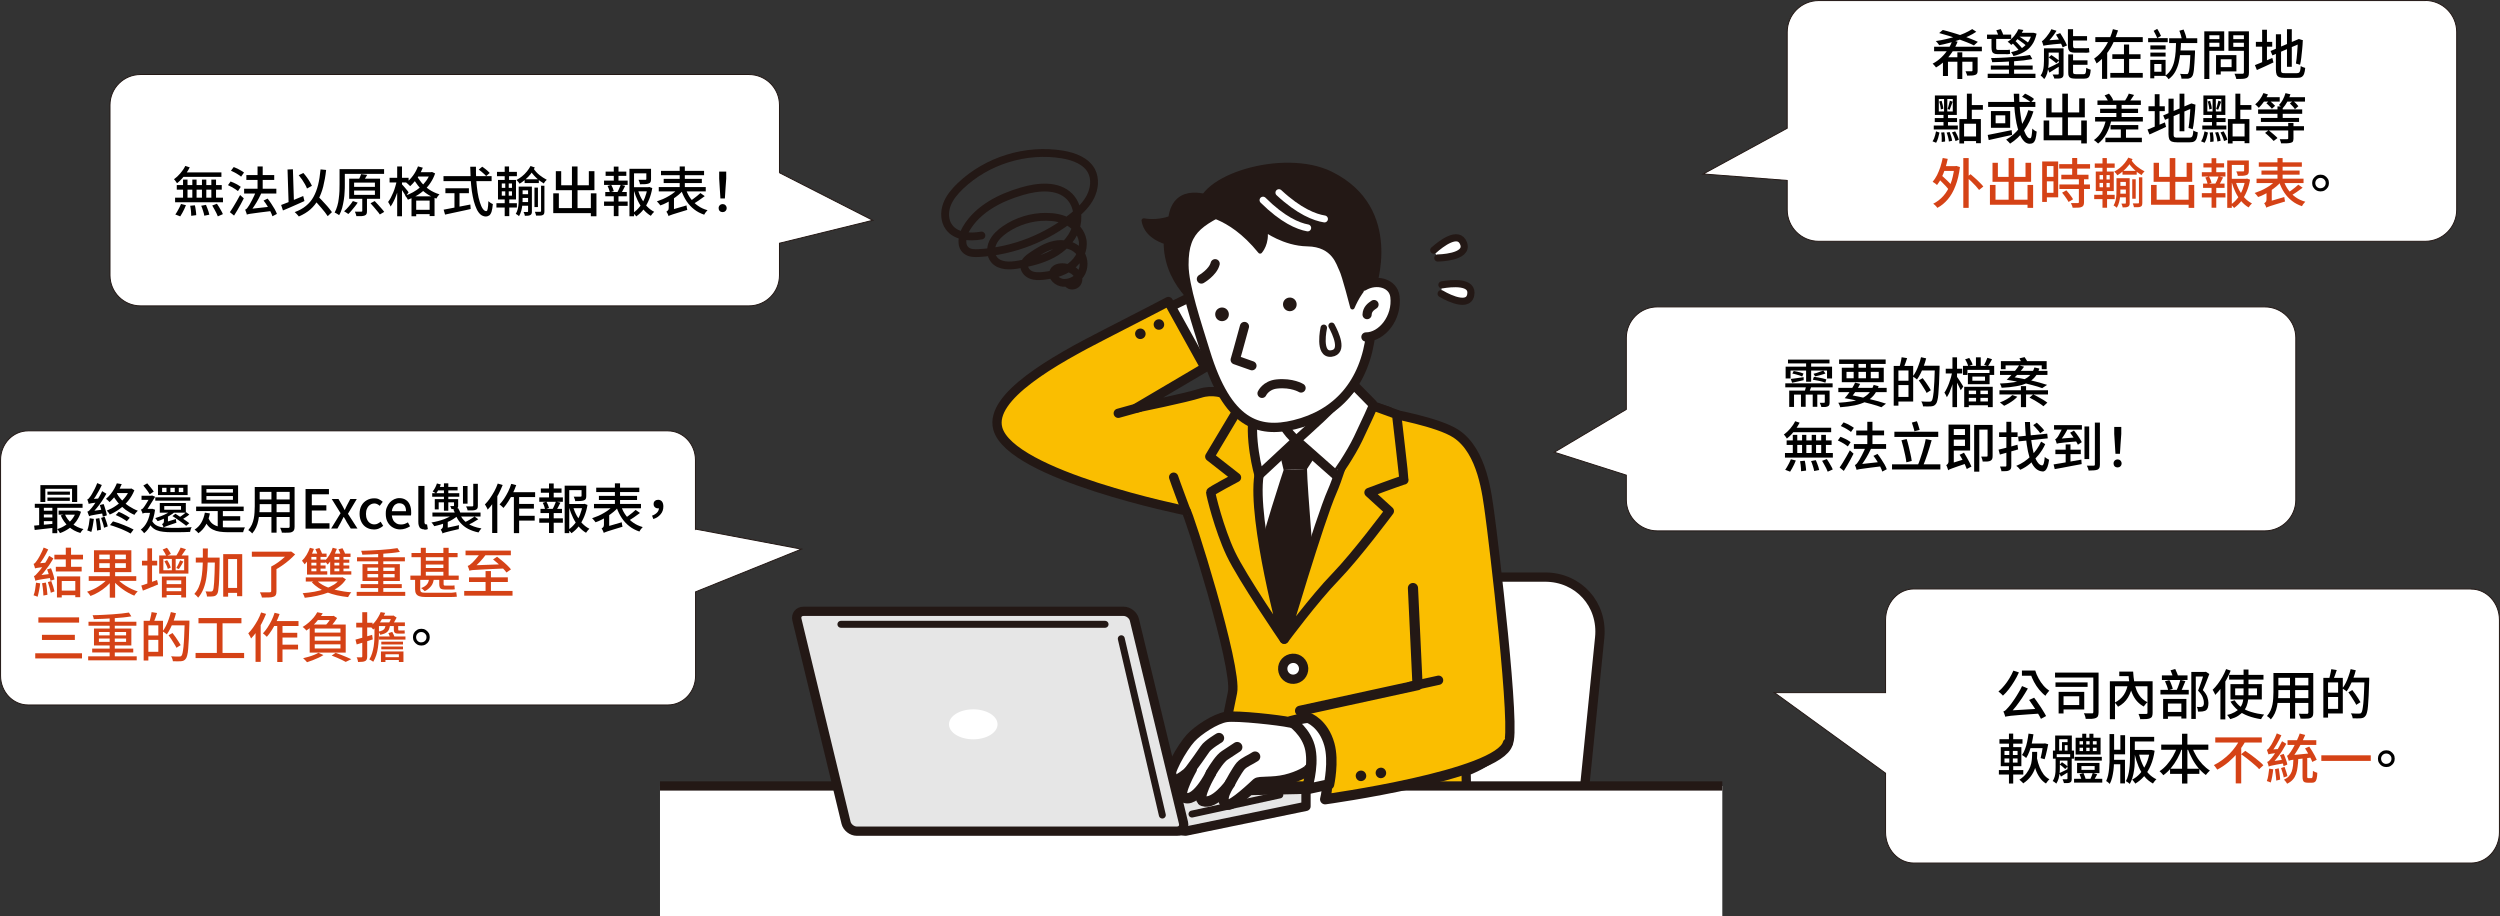
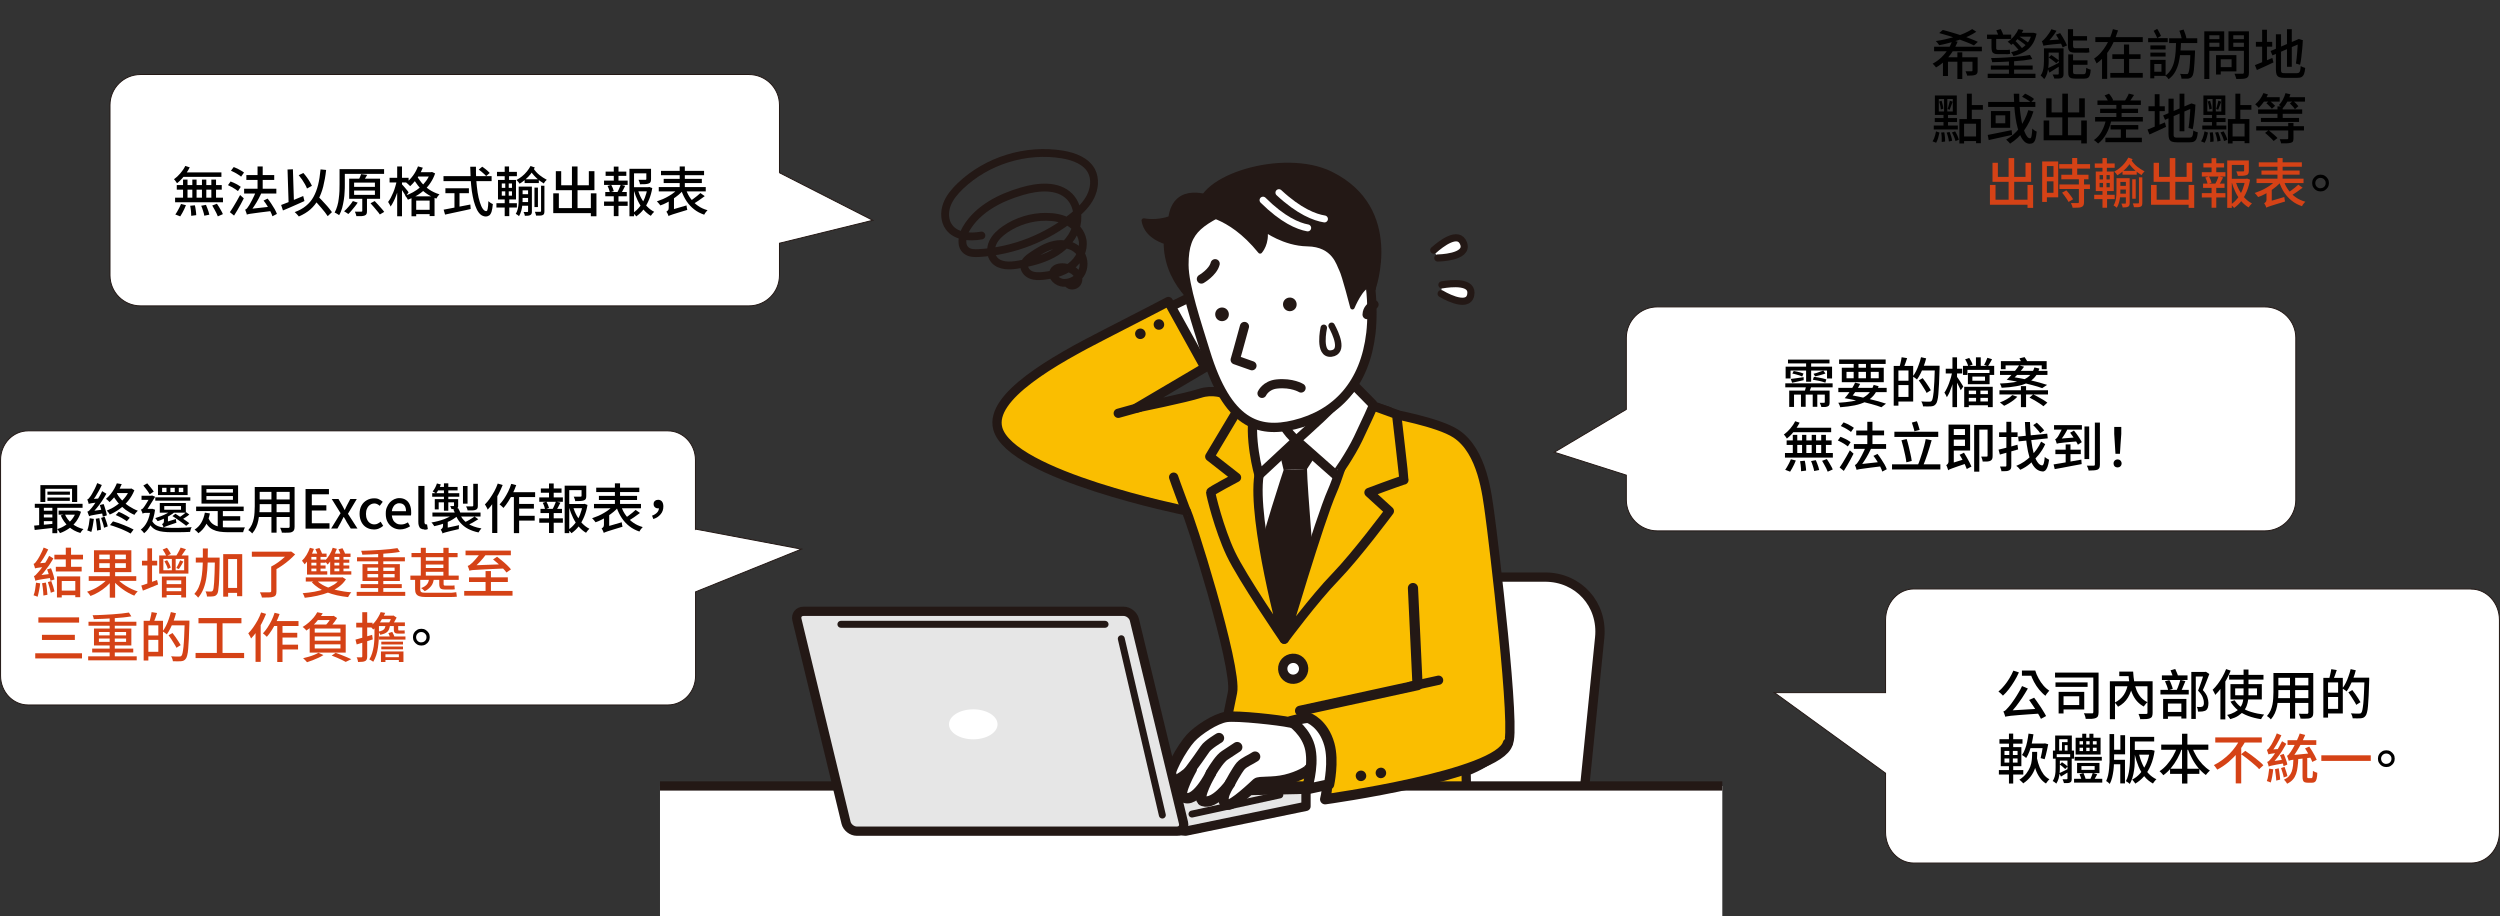
<svg xmlns="http://www.w3.org/2000/svg" id="_レイヤー_2" version="1.1" viewBox="0 0 2234.5 819">
  <rect x="0" y="0" width="2234.5" height="819" fill="#333333" stroke="none" />
  <defs>
    <style>
      .st0, .st1, .st2, .st3, .st4, .st5, .st6, .st7, .st8, .st9, .st10, .st11, .st12, .st13, .st14 {
        stroke: #231815;
      }

      .st0, .st1, .st5, .st6, .st7, .st8, .st9, .st10, .st11, .st15, .st12, .st13, .st14 {
        stroke-linecap: round;
        stroke-linejoin: round;
      }

      .st0, .st16, .st5, .st10, .st15 {
        fill: none;
      }

      .st0, .st7, .st9, .st13 {
        stroke-width: 8.3px;
      }

      .st17, .st8 {
        fill: #231815;
      }

      .st1 {
        stroke-width: 8.2px;
      }

      .st1, .st2, .st18, .st3, .st4, .st6, .st7, .st11, .st14 {
        fill: #fff;
      }

      .st2 {
        stroke-width: .9px;
      }

      .st2, .st3, .st4 {
        stroke-miterlimit: 10;
      }

      .st3 {
        stroke-width: .9px;
      }

      .st4 {
        stroke-width: .9px;
      }

      .st5 {
        stroke-width: 7px;
      }

      .st6 {
        stroke-width: 9.3px;
      }

      .st19 {
        fill: #d54216;
      }

      .st8 {
        stroke-width: 4px;
      }

      .st9, .st12 {
        fill: #fabe00;
      }

      .st10, .st15 {
        stroke-width: 6.2px;
      }

      .st11 {
        stroke-width: 5.8px;
      }

      .st15 {
        stroke: #fff;
      }

      .st12 {
        stroke-width: 9.1px;
      }

      .st13, .st20 {
        fill: #e6e6e6;
      }

      .st14 {
        stroke-width: 6.4px;
      }

      .st21 {
        clip-path: url(#clippath);
      }
    </style>
    <clipPath id="clippath">
      <rect class="st16" x="589.9" y="94.5" width="949.5" height="724.5" />
    </clipPath>
  </defs>
  <g>
    <g>
-       <path class="st3" d="M2167.6.5h-542c-15.6,0-28.2,12.6-28.2,28.2v85.9l-75.1,40.9,75.1,5.8v26.2c0,15.6,12.6,28.2,28.2,28.2h542c15.6,0,28.2-12.6,28.2-28.2V28.6c0-15.6-12.6-28.2-28.2-28.2Z" />
      <path class="st3" d="M2024.3,274.3h-543c-15.3,0-27.7,12.4-27.7,27.7v63.9l-64.4,38.3,64.4,20.5v22.1c0,15.3,12.4,27.7,27.7,27.7h543c15.3,0,27.7-12.4,27.7-27.7v-144.8c0-15.3-12.4-27.7-27.7-27.7h0Z" />
      <path class="st4" d="M2208.7,526.4h-498.1c-14,0-25.3,12.4-25.3,27.6v65.1h-99.3l99.3,72v52.7c0,15.2,11.3,27.6,25.3,27.6h498.1c14,0,25.3-12.4,25.3-27.6v-189.7c0-15.2-11.3-27.6-25.3-27.6h0Z" />
      <path class="st3" d="M696.7,154.4v-60.5c0-15.1-12.2-27.3-27.3-27.3H125.6c-15.1,0-27.3,12.2-27.3,27.3v152.2c0,15.1,12.2,27.3,27.3,27.3h543.8c15.1,0,27.3-12.2,27.3-27.3v-28.7l83.4-20.5-83.4-42.5h0Z" />
      <path class="st2" d="M621.6,473v-61.9c0-14.3-11-26-24.7-26H25.1c-13.6,0-24.6,11.6-24.6,26v193c0,14.3,11,26,24.6,26h571.9c13.6,0,24.7-11.6,24.7-26v-75.1l94.6-38.2-94.6-17.9Z" />
    </g>
    <g class="st21">
      <g>
        <polyline class="st7" points="1039.6 277.4 1062.9 266 1086.9 315.5 1063.2 326.6" />
        <path class="st18" d="M1412.8,738.6c-3,29.8-29.9,54.1-59.8,54.1h-122.7c-29.9,0-51.9-24.3-48.9-54.1l17-168.7c3-29.8,29.9-54.1,59.8-54.1h122.7c29.9,0,51.9,24.3,48.9,54.1l-17,168.7Z" />
        <path class="st0" d="M1412.8,738.6c-3,29.8-29.9,54.1-59.8,54.1h-122.7c-29.9,0-51.9-24.3-48.9-54.1l17-168.7c3-29.8,29.9-54.1,59.8-54.1h122.7c29.9,0,51.9,24.3,48.9,54.1l-17,168.7Z" />
        <path class="st9" d="M1060,456.5c1.7-.5,46.3,139.9,41.6,162.5-4.4,21.3-31.9,158.2-33.6,162-1.7,3.8,83,9,121.1,6.1,71.6-5.4,121.7-15.9,121.7-15.9,0,0,.3-79-.6-81.7,24.8-9.5,35.8-23.8,37.6-25,8.1-6-13.6-186.7-16.3-205.4-2.4-16.7-6.2-55.7-30.2-71.5-16-10.5-58.7-17.9-58.4-18.1,3.9-3.2-57.3-16.3-107.1-8.7-24.7,3.8-40.8-16.6-63.4-9.2-12.2,4-56.8,13.1-56.8,13.1l61.4-36.2-32.7-59s-26,13.6-56.4,29.1c-46.5,23.7-103.6,56-96.1,84.3,11.2,42,168.2,73.6,168.2,73.6h0Z" />
        <path class="st7" d="M1199.7,308.1s-1.1,45.6,11.9,63.6c12.9,18,11.9,17.7,11.9,17.7,0,0-47.3,64.5-72.2,62.4-32.4-2.8-39.8-54-39.8-54,0,0,14.4,1.9,26.3-23.9,11.8-25.7,1-58.8,1-58.8" />
        <path class="st18" d="M1111.5,388.4s124.3,5.5,120.5,4.4c-3.8-1.1-84.1,178.6-84.1,178.6,0,0-51.5-85.6-46.7-107.8,4.8-22.2,14.7-66.8,10.3-75.1h0Z" />
        <path class="st0" d="M1212.3,383.2s-17.2,102.3-37.4,128.4c-20.2,26.1-33.2,47.5-33.2,47.5-29.9-61.9-16.7-174.7-16-174.6" />
        <polygon class="st17" points="1141 393.2 1184.8 393.7 1168.2 419.2 1147.3 420.1 1141 393.2" />
        <path class="st17" d="M1147.3,420.1s-19.4,57.9-26.1,90.5l24.7,54,29.6-45.1s-7.1-83.9-7.3-100.4l-20.9,1h0Z" />
        <path class="st9" d="M1254.8,429c.2-1.3-6.5-58.6-6.5-58.6l-32.3-11.8s-16,59.7-25.3,80.6c-11.2,25.2-42.8,132.1-42.8,132.1,0,0,26.8-36.2,45.8-55.7,18.9-19.5,48.1-58.8,48.1-58.8l-18.2-16.6c19.3-7.3,31.2-11.3,31.2-11.3h0Z" />
        <path class="st9" d="M1125.4,424.8c4.1-26.3,11.8-63.5,11.8-63.5l-26.8-1.9-29.1,48.7,23.9,18.7s-23.1,12.2-23.1,13.2c0,1.9,7.6,33,17.9,54.8s47.8,76.5,47.8,76.5c0,0-28.8-105.9-22.5-146.6h0Z" />
        <path class="st7" d="M1121.4,366.2l18.4-11.9s.7,24.5,18.9,39.2l-33.4,31.1s-9.9-34.8-4-58.5h0Z" />
        <path class="st7" d="M1158.8,393.6l35,30.9c.7.2,13.5-18.6,20-32.2,6.8-14.1,14.2-30.4,13.8-30.4l-17.3-17.6s-21.2,21.3-29.7,29.3-21.9,20-21.9,20h0Z" />
        <path class="st7" d="M1165.2,597.3c.2,5.2-3.7,9.5-8.9,9.8s-9.5-3.7-9.8-8.9,3.7-9.5,8.9-9.8,9.5,3.7,9.8,8.9Z" />
        <rect class="st7" x="374.6" y="702.5" width="1336" height="397.8" />
        <polygon class="st13" points="752.8 715.2 1059.7 742.9 1167.3 720.7 1167.3 705.4 752.8 715.2" />
        <line class="st10" x1="1065.4" y1="727.6" x2="1143.9" y2="710.5" />
        <path class="st6" d="M1175.1,645.9c-2-.7-14,1.6-22.5-.3-8.5-1.9-46.7-6.2-56.5-4.8-9.8,1.4-25.5,11.9-31.9,18.9-7.4,8-22.1,33.2-17.6,37.3,4.4,4,18.6-9.6,18.6-9.6,0,0-12.3,21.8-7.9,24.8,11,7.6,25-20.9,25-20.9,0,0-13.3,22.6-7,24.7,10.5,3.6,24.1-15.7,24.1-15.7,0,0-11.3,15.7-2.4,18.9,4.5,1.6,24.1-17.2,26.3-19.2s13.8-.2,25.8-3.1c12.1-2.9,20.4-8.1,20.8-9.5.4-1.4,25.6-2.5,24.2-2.4-1.4,0,12.5-28.2-18.9-38.9h0Z" />
        <path class="st6" d="M1099.3,700.1s6.5-12,9.6-15.5,9-5.6,12.9-8.3" />
        <path class="st6" d="M1082.2,691.1c3.5-5.8,8.5-13.4,12.4-15.9,5.2-3.4,11.2-7.4,11.2-7.4" />
        <path class="st6" d="M1062.7,689.5c4.4-5.8,11.8-16.2,14.4-20.1s12.4-9.7,12.4-9.7" />
        <path class="st12" d="M1262.9,525.6l4.1,86.8-105,22.9s16.3,18.3,21.4,36.2c6.5,23,1,42.9,1,42.9,0,0,155.3-21.4,163.3-50" />
        <path class="st17" d="M1221.1,692.8c.4,2.6-1.4,4.9-4,5.3-2.6.4-4.9-1.4-5.3-4s1.4-4.9,4-5.3c2.6-.4,4.9,1.4,5.3,4Z" />
        <path class="st17" d="M1238.9,690.2c.4,2.6-1.4,4.9-4,5.3-2.6.4-4.9-1.4-5.3-4s1.4-4.9,4-5.3c2.6-.4,4.9,1.4,5.3,4Z" />
        <path class="st17" d="M1040.5,289.4c.4,2.6-1.4,4.9-4,5.3-2.6.4-4.9-1.4-5.3-4s1.4-4.9,4-5.3c2.6-.4,4.9,1.4,5.3,4Z" />
        <path class="st17" d="M1023.9,297.7c.4,2.6-1.4,4.9-4,5.3s-4.9-1.4-5.3-4,1.4-4.9,4-5.3,4.9,1.4,5.3,4Z" />
        <line class="st0" x1="1260.3" y1="613.6" x2="1285.8" y2="608" />
        <path class="st6" d="M1169.5,641.6c-3.6-.3-15.7,3-15.7,3,0,0,14.5,9.4,17.5,25.6,3,16.2-3.4,35.2-3.4,35.2l20-4.3s4.5-20.6.3-35.7c-5.3-19.1-18.7-23.8-18.7-23.8h0Z" />
        <path class="st20" d="M1057.8,735.4c1,4.2-1.7,7.5-5.9,7.5h-286.1c-4.3,0-8.6-3.4-9.6-7.5l-43.9-181.5c-1-4.2,1.7-7.5,5.9-7.5h286.1c4.3,0,8.6,3.4,9.6,7.5l43.9,181.5h0Z" />
        <path class="st0" d="M1057.8,735.4c1,4.2-1.7,7.5-5.9,7.5h-286.1c-4.3,0-8.6-3.4-9.6-7.5l-43.9-181.5c-1-4.2,1.7-7.5,5.9-7.5h286.1c4.3,0,8.6,3.4,9.6,7.5l43.9,181.5h0Z" />
        <ellipse class="st18" cx="869.9" cy="647.4" rx="21.7" ry="13.4" />
        <line class="st10" x1="751.6" y1="558" x2="987.7" y2="558" />
        <line class="st10" x1="1002.2" y1="570.9" x2="1038.9" y2="728.5" />
        <path class="st8" d="M1046.3,194.9c-12.3,4.7-24,2.2-24,2.2,1.9,11.6,12.3,16.9,19.8,19.3,0,.9,0,1.8,0,2.7,1.4,38.9,35.9,59.5,35.9,59.5l5-101.3s-32.6-14.2-36.8,17.7h0Z" />
        <path class="st7" d="M1058.2,236.8c.1,19.2,11.5,52.7,19.3,78.1,19.6,63.8,47,72.6,79.4,64.7,38.1-9.3,63.1-36.5,68.4-81.8,2.6-22.5.4-60.3-11.8-83.2-12.2-22.9-67.3-53.2-103.4-35.1-36.1,18-52.1,22.7-51.9,57.4h0Z" />
        <path class="st8" d="M1227.4,258.5s26.1-71.6-37.8-103.2c-42.5-21-120.2,3.4-117.3,32.8.4,3.9,25.3,1.2,54,36.6,0,0,6.7-7.3,4.5-19.5,0,0,17.1,12.7,37.7,13,24.3.4,28,18.4,30.4,22.8,2.4,4.4,9.9,33.6,9.9,33.6,0,0,8-19.2,14.6-18.9s4,2.9,4,2.9" />
        <path class="st1" d="M1162.9,346.8s-8.1-5-21.6-3.6c-10,1-13.3,8.4-13.3,8.4" />
-         <path class="st7" d="M1218.7,255.8c11.8-7,26.7-2.6,28.1,9.3,2.3,19-11.8,36.2-25.9,36.1" />
        <path class="st1" d="M1112.3,291.8c-4.8,18-8.3,29.8-8.3,29.8l15,5.3" />
        <path class="st17" d="M1158.2,269.1c1.6,3,.6,6.7-2.4,8.3-2.9,1.6-6.7.6-8.3-2.4-1.6-3-.6-6.7,2.4-8.3,2.9-1.6,6.7-.6,8.3,2.4Z" />
        <path class="st17" d="M1097.6,278c1.6,3,.6,6.7-2.4,8.3-2.9,1.6-6.7.6-8.3-2.4-1.6-3-.6-6.7,2.4-8.3,2.9-1.6,6.7-.6,8.3,2.4Z" />
        <path class="st1" d="M1221.9,281.2c.2-4.9,3.5-7.2,6.2-9" />
        <path class="st15" d="M1143.1,172.2c18.2,16.9,32,22.1,40.7,23.5" />
        <path class="st15" d="M1128.9,178.9c17.6,17.5,31.2,23.2,39.9,24.8" />
        <path class="st1" d="M1073.8,249.4s10.3-5.9,12.3-13.7" />
        <line class="st0" x1="1018.2" y1="364.2" x2="999.5" y2="369.4" />
        <path class="st14" d="M1281.5,223.6c6.3-5.6,22.2-18.1,26.7-5.9,4.6,12.6-23.1,12.9-23.1,12.9" />
        <path class="st14" d="M1288.8,254.6c8.3-1.4,28.4-3.6,25.7,9.2-2.8,13.1-26.4-1.3-26.4-1.3" />
        <path class="st11" d="M1190.2,291.2c3.6,6.7,11.5,23.3-.3,24.8-12.1,1.5-6.7-23-6.7-23" />
        <path class="st9" d="M1060,456.5s-9.6-25.6-11-30" />
        <path class="st5" d="M877.2,210.5c-10.4,1.9-22.8,1-29-7.5-4.1-5.6-4.3-13.4-1.9-20,2.4-6.5,7.1-12,12.1-16.8,23.9-22.8,58.8-33.5,91.3-28.1,10.2,1.7,21.3,5.8,26,15,3.5,7,2.5,15.6-1,22.6s-9.3,12.6-15.4,17.6c-23.8,19.4-53.7,31.1-84.3,32.9-3.8.2-8,.2-11.1-2.1-5.8-4.4-4-13.6-.2-19.9,10.5-17.6,30.2-27.6,49.8-33.3,14.4-4.2,31.9-5.9,42.4,4.7,7.3,7.4,8.8,19.4,5.3,29.2-3.6,9.8-11.6,17.5-20.8,22.4-9.2,4.9-19.5,7.4-29.8,9.2-7.7,1.4-17,1.8-22-4.2-3.5-4.2-3.5-10.5-1.2-15.4,2.3-4.9,6.5-8.7,11-11.8,10.7-7.3,23.7-11.3,36.6-11.2,7,0,14.2,1.2,20.3,4.7,6.1,3.5,11.1,9.4,12.3,16.3,1.5,8.8-3.3,17.8-10.4,23.2-7.1,5.4-16.1,7.7-24.9,8.6-3.7.4-7.6.5-11.1-1s-6.2-5.1-5.7-8.8c.5-3.5,3.6-5.9,6.5-7.9,6.4-4.4,13.1-8.6,20.7-10.2s16.3,0,21.5,5.7c4.5,5,5.6,12.7,2.7,18.8s-9.7,10-16.4,9.6c-5.3-.3-11-5.2-8.9-10.1,1.7-3.9,7.1-4.4,11.3-3.5,3.3.7,6.5,2,8.8,4.5s3,6.4,1.2,9.2c-1.8,2.8-6.6,3.3-8.4.5" />
      </g>
    </g>
  </g>
  <g>
    <path d="M165.6,148.3l4,1.3c-.9,1.8-2,3.6-3.2,5.3-1.2,1.7-2.5,3.4-3.9,4.9-1.4,1.5-2.8,2.9-4.3,4-.2-.3-.4-.7-.7-1.1-.3-.5-.7-.9-1-1.4-.4-.5-.7-.8-1-1.1,2-1.4,3.9-3.2,5.7-5.3,1.8-2.1,3.3-4.3,4.4-6.6ZM156.5,176.7h42.8v4.1h-42.8v-4.1ZM161.8,182.3l4.4,1.1c-.4,1.1-.9,2.2-1.5,3.5-.6,1.2-1.2,2.4-1.8,3.5s-1.2,2.1-1.8,3l-4.4-1.7c.6-.8,1.2-1.7,1.8-2.8s1.2-2.1,1.8-3.3,1.1-2.3,1.5-3.3ZM158,165.4h40.2v4.1h-40.2v-4.1ZM164.8,154.1h33.1v4h-34.3l1.2-4ZM163.6,160.5h4v18.6h-4v-18.6ZM170,183.9l4.2-.4c.3,1.4.6,2.9.8,4.6.2,1.7.4,3.1.4,4.2l-4.5.6c0-.8,0-1.7-.1-2.7,0-1-.2-2.1-.3-3.2-.1-1.1-.3-2.2-.5-3.1ZM171.9,160.5h3.8v18.5h-3.8v-18.5ZM179.8,183.9l4.3-.8c.4,1,.8,2,1.2,3,.4,1.1.8,2.1,1.1,3.1.3,1,.5,1.9.7,2.7l-4.5.9c-.2-1.2-.5-2.6-1.1-4.3-.5-1.7-1.1-3.3-1.7-4.7ZM180.5,160.5h3.9v18.6h-3.9v-18.6ZM188.9,160.5h4.2v18.6h-4.2v-18.6ZM189.7,183.7l4.2-1.6c.6,1,1.3,2,2,3.1.7,1.1,1.3,2.2,1.9,3.3.6,1.1,1.1,2,1.4,2.9l-4.5,2c-.3-.9-.8-1.8-1.3-3-.6-1.1-1.2-2.2-1.8-3.4-.7-1.2-1.3-2.3-1.9-3.3Z" />
    <path d="M203.7,165.6l2.4-3.4c1,.4,2.1.8,3.3,1.4,1.2.5,2.2,1.1,3.3,1.7,1,.6,1.9,1.2,2.5,1.7l-2.5,3.8c-.6-.5-1.5-1.1-2.5-1.8-1-.6-2.1-1.3-3.2-1.9-1.1-.6-2.2-1.1-3.2-1.6ZM205.4,189.7c.9-1.2,1.8-2.7,2.9-4.4,1.1-1.7,2.1-3.5,3.2-5.4,1.1-1.9,2.1-3.8,3.1-5.6l3.3,3c-.8,1.7-1.7,3.4-2.7,5.2-1,1.8-2,3.6-3,5.3-1,1.7-2,3.4-3,4.9l-3.8-3.1ZM206.4,152.6l2.5-3.3c1,.4,2.1.9,3.3,1.4,1.2.6,2.3,1.2,3.3,1.8,1.1.6,1.9,1.2,2.6,1.7l-2.6,3.7c-.6-.6-1.5-1.2-2.5-1.8-1-.7-2.1-1.3-3.2-1.9s-2.3-1.2-3.3-1.6ZM218.2,168.7h28.8v4.3h-28.8v-4.3ZM220.7,191.9c0-.3-.2-.8-.4-1.3-.2-.5-.4-1.1-.6-1.7-.2-.6-.4-1.1-.6-1.5.5-.1,1-.5,1.5-1,.5-.5,1-1.3,1.6-2.2.3-.4.8-1.1,1.3-2.1.6-1,1.2-2.1,1.9-3.5.7-1.3,1.4-2.8,2.1-4.3.7-1.6,1.3-3.1,1.9-4.7l4.9,1.5c-1,2.2-2,4.4-3.2,6.6-1.2,2.2-2.4,4.3-3.7,6.2-1.3,2-2.5,3.7-3.8,5.3h0c-.6.4-1.1.7-1.5,1-.4.3-.8.5-1.1.8-.3.3-.5.5-.5.7ZM220.2,156.5h24.9v4.3h-24.9v-4.3ZM220.7,191.9l-.2-3.6,2.4-1.5,18.8-2.1c0,.6,0,1.3,0,2.1,0,.8.1,1.4.2,1.9-3.5.4-6.5.8-8.9,1.1-2.4.3-4.4.6-5.9.8-1.5.2-2.7.4-3.6.5-.8.1-1.5.3-2,.4-.5.1-.8.3-1.1.4ZM230.2,148.8h4.6v22.7h-4.6v-22.7ZM235.5,179.3l3.7-1.8c1.1,1.4,2.2,2.9,3.3,4.6,1.1,1.6,2.1,3.2,3,4.8.9,1.6,1.5,3,2,4.3l-4,2.1c-.4-1.3-1-2.7-1.8-4.3-.8-1.6-1.8-3.3-2.8-5-1.1-1.7-2.1-3.3-3.3-4.7Z" />
    <path d="M251.3,183.2c1.7-.6,3.6-1.3,5.7-2.2,2.1-.9,4.4-1.8,6.8-2.8,2.4-1,4.8-2,7.2-3l1.1,4.5c-2.2,1-4.4,1.9-6.7,3-2.3,1-4.4,2-6.6,2.9-2.1.9-4.1,1.8-5.9,2.5l-1.6-4.8ZM257,151.5l4.8-.2,1,31.5h-4.8c0,.1-1-31.3-1-31.3ZM286.5,151.4l5,.5c-.6,5.5-1.5,10.4-2.6,14.8-1.1,4.4-2.6,8.2-4.4,11.6-1.9,3.4-4.2,6.3-7,8.8s-6.3,4.6-10.4,6.4c-.2-.3-.5-.7-1-1.2-.4-.5-.9-1-1.4-1.5-.5-.5-.9-.9-1.3-1.2,4-1.5,7.4-3.3,10.1-5.6,2.7-2.2,5-4.9,6.7-8,1.7-3.1,3.1-6.7,4.1-10.7,1-4,1.7-8.6,2.2-13.8ZM267,156.6l4.1-2c1.1,1.2,2.1,2.4,3.1,3.8,1,1.4,1.9,2.7,2.7,4.1.8,1.3,1.4,2.6,1.9,3.6l-4.4,2.4c-.4-1.1-1-2.4-1.8-3.8-.8-1.4-1.7-2.8-2.6-4.2-1-1.4-2-2.7-3-3.9ZM279.9,177.8l3.5-3.1c1.1,1.1,2.3,2.3,3.6,3.6,1.3,1.3,2.5,2.6,3.7,4,1.2,1.3,2.4,2.6,3.4,3.9s1.9,2.4,2.6,3.4l-3.8,3.6c-.7-1-1.5-2.2-2.5-3.5-1-1.3-2.1-2.6-3.3-4-1.2-1.4-2.4-2.8-3.6-4.1-1.2-1.4-2.4-2.6-3.6-3.8Z" />
    <path d="M303.7,151.2h4.5v13.8c0,2,0,4.2-.2,6.5-.1,2.4-.3,4.8-.7,7.2-.4,2.5-.9,4.9-1.5,7.2-.7,2.3-1.5,4.5-2.7,6.4-.3-.2-.7-.5-1.2-.8-.5-.3-1-.6-1.5-.9-.5-.3-.9-.5-1.3-.6,1-1.9,1.8-3.8,2.4-6,.6-2.1,1.1-4.3,1.3-6.6.3-2.2.5-4.4.6-6.6,0-2.1.1-4.1.1-6v-13.8ZM306.4,151.2h36.9v4.2h-36.9v-4.2ZM315.4,179.7l4.3,1.4c-.8,1.2-1.6,2.4-2.6,3.6-1,1.3-2,2.5-3,3.6-1,1.2-1.9,2.2-2.8,3-.3-.3-.7-.5-1.1-.8-.5-.3-.9-.6-1.4-.9-.5-.3-.9-.6-1.3-.7,1.4-1.2,2.8-2.6,4.2-4.3,1.5-1.7,2.7-3.3,3.7-4.9ZM312.1,159.7h27.6v18h-27.6v-18ZM316.5,163.2v3.8h18.6v-3.8h-18.6ZM316.5,170.3v3.9h18.6v-3.9h-18.6ZM323.6,175h4.4v13.6c0,1.1-.1,2-.4,2.6-.3.6-.8,1.1-1.6,1.4-.8.3-1.8.5-3,.6-1.3,0-2.8,0-4.5,0,0-.6-.3-1.2-.5-2-.3-.8-.5-1.4-.8-2,1.2,0,2.4,0,3.5,0h2.1c.4,0,.6-.1.8-.2.1-.1.2-.3.2-.6v-13.5ZM322.8,155.6l5.4.7c-.6,1.1-1.3,2.2-1.9,3.2-.7,1-1.3,1.9-1.8,2.6l-4.2-.9c.5-.8,1-1.8,1.4-2.8s.8-2,1.1-2.9ZM331.3,181.6l3.6-1.9c.9,1,1.9,2.1,3,3.2,1.1,1.2,2.1,2.3,3.1,3.5,1,1.1,1.8,2.1,2.4,3l-3.9,2.3c-.6-.9-1.3-1.9-2.3-3-.9-1.2-1.9-2.3-3-3.6-1.1-1.2-2-2.4-3-3.4Z" />
    <path d="M354.9,161.7l2.7.9c-.4,1.9-.9,3.9-1.5,6-.6,2.1-1.2,4.1-2,6.1-.7,2-1.5,3.8-2.4,5.5-.8,1.7-1.7,3.2-2.6,4.4-.2-.6-.5-1.3-1-2.1-.4-.8-.9-1.4-1.2-2,.8-1.1,1.6-2.3,2.4-3.8.8-1.5,1.5-3,2.2-4.7.7-1.7,1.3-3.4,1.8-5.2.5-1.7,1-3.4,1.3-5.1ZM348.2,158.9h17v4.2h-17v-4.2ZM355,148.8h4.3v44.5h-4.3v-44.5ZM359.1,164.6c.3.3.7.8,1.3,1.4.6.7,1.2,1.4,1.9,2.2.7.8,1.3,1.5,1.8,2.2.6.7.9,1.2,1.1,1.5l-2.5,3.5c-.3-.6-.7-1.3-1.2-2.1-.5-.8-1-1.6-1.6-2.5-.6-.9-1.1-1.7-1.6-2.4-.5-.8-.9-1.4-1.3-1.8l2.1-2ZM384.5,153.9h.8l.8-.2,2.8,1.3c-1,3-2.4,5.8-4,8.2-1.6,2.5-3.5,4.7-5.7,6.6-2.1,2-4.4,3.7-6.9,5.1-2.5,1.5-5,2.6-7.7,3.6-.3-.5-.6-1.2-1.1-1.9-.5-.7-1-1.3-1.4-1.7,2.4-.8,4.8-1.8,7.1-3.1,2.3-1.3,4.5-2.8,6.5-4.5,2-1.7,3.8-3.7,5.3-5.8,1.5-2.1,2.7-4.4,3.5-6.9v-.7ZM373.6,148.7l4.3,1.2c-.9,2.2-1.9,4.3-3.1,6.3-1.2,2-2.5,3.9-3.9,5.6s-2.8,3.2-4.3,4.6c-.3-.3-.6-.6-1-1-.4-.4-.9-.8-1.3-1.2-.5-.4-.9-.7-1.2-.9,2.2-1.7,4.2-3.8,6.1-6.4,1.9-2.6,3.3-5.3,4.4-8.2ZM367.9,175.5h20.5v17.6h-4.4v-13.8h-12v14h-4.2v-17.8ZM372.5,156.7c1,2.2,2.5,4.4,4.3,6.6,1.9,2.2,4.2,4.3,6.8,6.1,2.7,1.8,5.8,3.3,9.2,4.3-.3.3-.6.7-1,1.1-.4.4-.7.9-1,1.4-.3.5-.6.9-.8,1.3-3.5-1.2-6.6-2.9-9.4-4.9-2.8-2-5.1-4.3-7-6.7-1.9-2.4-3.5-4.9-4.6-7.3l3.4-1.9ZM369.7,187.5h16.8v3.9h-16.8v-3.9ZM372.6,153.9h13.2v3.9h-13.2v-3.9Z" />
    <path d="M396.4,157.4h43v4.5h-43v-4.5ZM396.5,187.4c1.9-.4,4.2-.8,6.8-1.3,2.6-.5,5.4-1,8.3-1.6,2.9-.6,5.9-1.2,8.8-1.7l.3,4c-2.7.6-5.4,1.3-8.1,1.8-2.8.6-5.4,1.2-7.9,1.7-2.5.6-4.8,1.1-6.9,1.5l-1.3-4.5ZM398.1,168.3h21v4.4h-21v-4.4ZM406.2,170.7h4.5v16.8h-4.5v-16.8ZM420.5,149h4.9c0,4.2,0,8.3.3,12.2.3,3.9.7,7.5,1.2,10.9.5,3.3,1.2,6.2,2,8.7.8,2.5,1.6,4.4,2.6,5.8,1,1.4,2,2.1,3,2.1s1.1-.7,1.4-2.1c.3-1.4.5-3.7.6-6.8.5.5,1.2,1,1.9,1.5s1.5.8,2.1,1.1c-.3,2.9-.6,5.1-1.1,6.7-.5,1.6-1.2,2.7-2,3.4-.9.6-2,1-3.3,1s-3.2-.6-4.5-1.7c-1.3-1.1-2.5-2.7-3.5-4.8-1-2-1.8-4.5-2.6-7.2-.7-2.8-1.3-5.8-1.8-9.1-.4-3.3-.8-6.8-1-10.4-.2-3.7-.3-7.4-.4-11.2ZM428,151.5l3-2.5c.8.5,1.6,1.2,2.5,1.8.8.7,1.7,1.3,2.4,2,.8.7,1.4,1.3,1.8,1.8l-3.2,2.8c-.4-.6-1-1.2-1.8-1.9-.7-.7-1.5-1.4-2.4-2.1-.8-.7-1.7-1.3-2.5-1.9Z" />
    <path d="M443.7,181.6h18.3v3.9h-18.3v-3.9ZM444.2,153.6h17.8v3.9h-17.8v-3.9ZM445.1,160.8h16.1v17.5h-16.1v-17.5ZM448.5,164v3.9h9.1v-3.9h-9.1ZM448.5,171v3.9h9.1v-3.9h-9.1ZM451.6,162.3h3.1v13.7h.5v17.2h-4.1v-17.2h.5v-13.7ZM451.1,148.8h3.9v13.7h-3.9v-13.7ZM463.6,166.8h3.5v10.3c0,1.6,0,3.4-.2,5.3-.1,1.9-.4,3.8-.9,5.7s-1.2,3.6-2.1,5.1c-.2-.2-.5-.4-.8-.7-.4-.3-.7-.6-1.1-.8-.4-.3-.7-.4-1-.5.8-1.4,1.4-2.9,1.8-4.5.4-1.6.6-3.3.7-4.9,0-1.7.1-3.2.1-4.7v-10.2ZM474.3,148.4l3.7,1.3c-1,2-2.2,3.9-3.6,5.7-1.4,1.8-3,3.5-4.7,4.9-1.7,1.5-3.5,2.8-5.3,3.9-.3-.5-.7-1.1-1.2-1.7-.5-.6-1.1-1.1-1.6-1.6,1.7-.9,3.4-2,5-3.3,1.6-1.3,3.1-2.8,4.4-4.4,1.3-1.6,2.4-3.3,3.3-5ZM465.4,180.6h7.6v3.3h-7.6v-3.3ZM465.5,166.8h7.6v3.3h-7.6v-3.3ZM465.5,173.6h7.6v3.3h-7.6v-3.3ZM472.1,166.8h3.3v22.2c0,.8,0,1.5-.3,2-.2.5-.5.9-1.1,1.2-.5.3-1.2.5-2,.6-.8,0-1.7.1-2.9.1,0-.5-.2-1.1-.4-1.7-.2-.6-.5-1.2-.7-1.7.8,0,1.5,0,2.1,0h1.3c.4,0,.6-.2.6-.6v-22.1ZM468.9,160.2h12.7v3.4h-12.7v-3.4ZM476.7,150.4c1.6,2.4,3.4,4.4,5.4,6,2,1.6,4.2,3,6.6,4.3-.5.4-1,.9-1.5,1.5-.5.6-.9,1.2-1.2,1.8-2.6-1.6-4.9-3.3-6.9-5.3-2.1-2-4-4.3-5.7-7.1l3.3-1.2ZM477.7,167.7h3.1v17.4h-3.1v-17.4ZM483.3,166h3.3v22.8c0,.9-.1,1.6-.3,2.2-.2.5-.6,1-1.2,1.2-.6.3-1.4.5-2.4.5-1,0-2.2,0-3.6,0,0-.5-.2-1-.4-1.7-.2-.6-.4-1.2-.6-1.7,1.1,0,2,0,2.9,0h1.8c.3,0,.4,0,.6-.2.1,0,.2-.3.2-.5v-22.8Z" />
    <path d="M494.5,172.8h5v13.2h31v4.5h-36v-17.8ZM496.8,153h4.8v12.6h24.7v-12.6h5v17h-34.5v-17ZM511.2,148.8h5v39.5h-5v-39.5ZM528.1,172.8h5v20.5h-5v-20.5Z" />
    <path d="M539.9,161.4h21.1v3.9h-21.1v-3.9ZM539.9,180.1h21.1v3.9h-21.1v-3.9ZM541,171.6h19.2v3.8h-19.2v-3.8ZM541.3,153.4h18.5v3.8h-18.5v-3.8ZM543,166.2l3.3-1c.5.9,1,1.9,1.4,2.9.4,1,.7,1.9.9,2.7l-3.5,1.2c-.2-.8-.4-1.7-.8-2.8-.4-1.1-.8-2.1-1.3-3ZM548.6,148.9h4.2v13.9h-4.2v-13.9ZM548.6,173.1h4.2v20.1h-4.2v-20.1ZM554.9,165.1l3.9,1c-.7,1.4-1.4,2.7-2.1,4.1-.7,1.3-1.4,2.5-2.1,3.5l-3.3-1c.4-.7.9-1.5,1.3-2.4.4-.9.9-1.8,1.2-2.7.4-.9.7-1.8,1-2.5ZM562.6,150.9h17.3v4h-13.2v38.4h-4.1v-42.4ZM564.7,167.3h15.3v3.7h-15.3v-3.7ZM578.7,167.3h.8l.8-.2,2.7,1c-.6,3.6-1.5,6.9-2.8,10.1-1.3,3.2-2.9,6.1-4.8,8.7s-4.2,4.7-6.7,6.5c-.4-.5-.8-1.1-1.4-1.6-.6-.6-1.1-1.1-1.6-1.4,2.4-1.6,4.4-3.5,6.2-5.8,1.8-2.3,3.3-4.9,4.4-7.7,1.1-2.8,1.9-5.7,2.4-8.6v-1ZM570,169.5c.9,2.8,2,5.6,3.4,8.1,1.4,2.6,3,4.9,4.9,6.9s4,3.6,6.4,4.8c-.5.4-1,1-1.6,1.7-.6.7-1.1,1.4-1.4,1.9-2.4-1.4-4.6-3.3-6.6-5.6-1.9-2.3-3.6-4.9-5-7.8-1.4-2.9-2.6-6-3.5-9.2l3.5-.9ZM577.7,150.9h4.2v9.2c0,1-.1,1.8-.4,2.5s-.8,1.1-1.7,1.4c-.8.3-1.8.5-3.1.6-1.3,0-2.8.1-4.7.1,0-.6-.2-1.3-.5-2.1-.3-.7-.5-1.4-.8-1.9.9,0,1.8,0,2.6,0,.8,0,1.5,0,2.1,0s1,0,1.3,0c.4,0,.6,0,.8-.2.1,0,.2-.2.2-.5v-9.2Z" />
    <path d="M606.7,168.2l3.9,1.8c-1.2,1.5-2.6,2.9-4.2,4.2-1.6,1.3-3.3,2.6-5.1,3.8-1.8,1.2-3.7,2.3-5.5,3.2-1.9,1-3.7,1.8-5.6,2.4-.2-.4-.5-.8-.9-1.2-.4-.5-.7-.9-1.1-1.3-.4-.4-.7-.8-1.1-1.1,1.8-.6,3.6-1.3,5.5-2.1,1.9-.8,3.7-1.8,5.4-2.8,1.7-1,3.4-2.1,4.8-3.3,1.5-1.2,2.7-2.4,3.7-3.6ZM588.8,167.2h42v3.9h-42v-3.9ZM590.8,152.7h38.5v3.9h-38.5v-3.9ZM593.2,159.9h34.1v3.7h-34.1v-3.7ZM597.6,193.3c0-.4-.3-.8-.5-1.4-.2-.5-.5-1-.7-1.5-.3-.5-.5-.9-.8-1.2.5-.3,1-.7,1.4-1.2.5-.5.7-1.3.7-2.3v-9.6h4.7v13c-.6.4-1.2.7-1.7,1-.5.3-1,.6-1.5,1-.5.4-.9.7-1.2,1.1-.3.4-.5.7-.5,1ZM597.6,193.3l-.4-3.9,2-1.6,14.4-4.2c0,.6.2,1.3.3,2.1.2.8.3,1.4.4,1.9-3.4,1.1-6.1,1.9-8.2,2.5-2.1.6-3.7,1.2-4.8,1.5-1.1.4-2,.7-2.5.9-.5.2-1,.4-1.2.7ZM607.5,148.8h4.6v21.6h-4.6v-21.6ZM613.2,169.5c1,3,2.4,5.7,4.2,8.1,1.8,2.4,3.9,4.6,6.4,6.3,2.5,1.8,5.4,3.1,8.6,4-.3.3-.7.7-1.1,1.2-.4.5-.7.9-1.1,1.4-.3.5-.6,1-.8,1.4-3.4-1.2-6.4-2.7-9-4.8-2.6-2-4.8-4.4-6.7-7.2-1.9-2.8-3.4-6-4.7-9.5l4.1-1ZM626.1,172.6l3.8,2.7c-1.7,1.3-3.5,2.6-5.4,3.9-1.9,1.3-3.7,2.4-5.4,3.3l-2.9-2.4c1.1-.6,2.2-1.4,3.4-2.3,1.2-.9,2.4-1.8,3.5-2.7,1.1-.9,2.1-1.8,3-2.6Z" />
-     <path d="M645.9,189.6c-1,0-1.9-.3-2.6-1-.7-.7-1-1.6-1-2.6s.4-2,1.1-2.6c.7-.7,1.6-1,2.5-1s1.8.3,2.5,1c.7.7,1.1,1.6,1.1,2.6s-.4,2-1.1,2.6c-.7.7-1.6,1-2.5,1ZM643.9,177.4l-1.1-17.7v-6.3c-.1,0,6.3,0,6.3,0v6.3c-.1,0-1.2,17.7-1.2,17.7h-3.9Z" />
  </g>
  <g>
    <path d="M30.5,469.8c1.6-.1,3.4-.3,5.4-.5,2-.2,4.2-.4,6.5-.6,2.3-.2,4.6-.4,6.9-.7v3.6c-3.2.4-6.5.8-9.7,1.1-3.2.4-6.1.7-8.6,1l-.5-3.9ZM31.1,450.3h42.7v3.6H31.1v-3.6ZM35,451.6h4.2v19.4h-4.2v-19.4ZM36.1,433.6h32.9v15.1h-4.6v-11.8h-23.9v11.8h-4.4v-15.1ZM37.7,456.5h11.4v3.3h-11.4v-3.3ZM37.7,462.5h11.4v3.3h-11.4v-3.3ZM42.4,439.4h20.1v2.8h-20.1v-2.8ZM42.4,444.7h20v3h-20v-3ZM46.8,451.5h4.4v25.1h-4.4v-25.1ZM68,456.4h1.6c0-.1,2.8,1,2.8,1-1,3.3-2.5,6.2-4.3,8.7-1.9,2.5-4,4.6-6.5,6.3-2.5,1.7-5.1,3.1-8,4.1-.3-.5-.6-1.2-1.1-1.9-.5-.7-.9-1.3-1.3-1.7,2.6-.8,5-1.9,7.2-3.4,2.3-1.5,4.2-3.2,5.9-5.3,1.7-2.1,2.9-4.4,3.8-7.1v-.7ZM52.4,456.4h16.6v3.6h-16.6v-3.6ZM58,459.7c1.4,3.2,3.5,6,6.4,8.3,2.9,2.3,6.3,4,10.2,4.9-.3.3-.6.6-1,1-.4.4-.7.9-1,1.3-.3.4-.6.8-.7,1.2-4.2-1.2-7.8-3.2-10.7-5.9-3-2.7-5.3-6-6.9-9.8l3.6-1.1Z" />
    <path d="M79.3,450.4c0-.3-.2-.7-.3-1.2-.2-.5-.3-1-.5-1.5s-.4-1-.5-1.3c.4,0,.9-.4,1.3-.8.4-.5.9-1.1,1.4-1.8.4-.4.9-1.3,1.6-2.5.7-1.2,1.5-2.7,2.4-4.4.8-1.7,1.6-3.4,2.2-5.1l4.1,1.7c-.8,1.8-1.7,3.5-2.7,5.3-1,1.8-2,3.5-3,5.1-1.1,1.6-2.1,3-3.2,4.3h0c-.5.4-1,.7-1.3.9-.4.2-.7.5-.9.7-.3.2-.4.5-.4.7ZM80.2,463.2l3.7.6c-.3,2.1-.6,4.2-1,6.3-.4,2.1-.8,3.9-1.3,5.4-.3-.2-.6-.3-1.1-.5-.4-.2-.9-.3-1.3-.5-.4-.1-.8-.3-1.2-.4.6-1.4,1-3.2,1.4-5.1.3-2,.6-4,.8-5.9ZM79.6,461.4c0-.3-.2-.7-.4-1.2-.2-.5-.4-1-.6-1.6-.2-.5-.4-1-.5-1.3.6-.1,1.2-.5,1.7-1,.6-.6,1.2-1.3,2-2.2.4-.4,1-1.2,1.7-2.2.8-1,1.6-2.2,2.5-3.6s1.9-2.9,2.8-4.5c1-1.6,1.8-3.2,2.5-4.8l3.8,2.3c-1.2,2.1-2.5,4.3-3.9,6.4-1.4,2.1-2.9,4.2-4.5,6.1-1.6,1.9-3.1,3.7-4.6,5.3h0c-.5.4-1,.7-1.3.9-.4.2-.7.4-.9.7-.3.3-.4.5-.4.7ZM79.3,450.4v-3.1c0,0,1.8-1.2,1.8-1.2l8.4-.6c-.1.5-.2,1.2-.3,1.8,0,.7-.1,1.2-.1,1.6-1.9.2-3.4.4-4.6.5-1.2.1-2.1.3-2.8.4-.7.1-1.2.2-1.5.3s-.6.2-.9.3ZM79.6,461.4l-.2-3.2,1.9-1.3,11.7-1.6c0,.5-.1,1.2-.1,1.8,0,.7,0,1.2,0,1.6-2.7.4-4.8.8-6.5,1.1-1.6.3-2.9.5-3.8.7s-1.6.3-2,.5c-.4.1-.8.3-1,.4ZM85.5,463.7l3.3-.6c.3,1.7.6,3.5.9,5.4.3,1.9.4,3.6.5,5l-3.5.7c0-1,0-2-.2-3.2s-.3-2.4-.4-3.7c-.2-1.3-.3-2.5-.5-3.6ZM89.3,451.4l3.3-.9c.4,1.1.9,2.2,1.2,3.5.4,1.2.7,2.4,1.1,3.6.3,1.2.5,2.2.6,3l-3.6,1.2c-.1-.9-.3-1.9-.6-3.1-.3-1.2-.6-2.4-1-3.7-.4-1.3-.7-2.5-1.1-3.6ZM90.4,462.9l3.1-1.1c.5,1.4,1.1,2.9,1.6,4.5.5,1.6,1,3,1.2,4.2l-3.3,1.2c-.2-1.2-.6-2.7-1.1-4.3-.5-1.7-1.1-3.2-1.6-4.6ZM104.4,432l4.4.7c-1.1,2.8-2.6,5.5-4.3,8.4-1.8,2.8-4,5.4-6.6,7.7-.2-.3-.5-.6-.9-1-.4-.4-.8-.7-1.2-1.1-.4-.3-.8-.6-1.1-.8,1.6-1.3,3-2.8,4.3-4.4,1.3-1.6,2.3-3.2,3.2-4.8.9-1.6,1.6-3.2,2.2-4.6ZM115.7,436.8h.9l.8-.2,2.7,1.6c-1.4,3.5-3.2,6.6-5.5,9.4-2.3,2.8-4.9,5.3-7.7,7.3-2.8,2.1-5.8,3.7-8.8,5-.2-.4-.4-.8-.7-1.2-.3-.4-.7-.9-1-1.3-.4-.4-.7-.8-1-1,2.9-1.2,5.8-2.6,8.4-4.5,2.7-1.8,5.1-4,7.2-6.4s3.7-5.1,4.8-8v-.8ZM98.4,469.2l2.6-3.2c1.6.4,3.2.9,4.9,1.5,1.7.6,3.4,1.2,5,1.9s3.2,1.3,4.7,2c1.5.7,2.7,1.3,3.8,1.9l-2.7,3.6c-1.4-.9-3.1-1.8-5.2-2.7-2.1-1-4.2-1.9-6.6-2.7-2.3-.9-4.5-1.6-6.6-2.2ZM103.8,440c1.3,2.4,2.9,4.7,4.9,6.8,2,2.2,4.2,4.1,6.7,5.7s5.1,3,7.8,4c-.3.3-.7.6-1.1,1.1-.4.4-.7.9-1.1,1.3s-.6.9-.8,1.3c-2.8-1.2-5.4-2.7-8-4.6-2.5-1.9-4.8-4.1-6.9-6.5-2-2.4-3.8-5.1-5.2-7.8l3.6-1.3ZM104.5,436.8h12.6v3.9h-14.5l2-3.9ZM103.5,460.3l2.6-2.8c1.2.4,2.4,1,3.6,1.6,1.2.6,2.4,1.2,3.5,1.9,1.1.7,2,1.3,2.8,1.8l-2.7,3.1c-.8-.6-1.7-1.3-2.8-1.9-1.1-.7-2.2-1.4-3.5-2-1.2-.6-2.4-1.2-3.6-1.7Z" />
    <path d="M134.5,454.9h2.1c0,0,2,.7,2,.7-.7,5.1-1.9,9.4-3.6,12.9-1.7,3.5-3.7,6.2-6.2,8.1-.2-.3-.5-.7-.8-1.1-.4-.4-.7-.8-1.1-1.2-.4-.4-.8-.7-1.1-.9,2.3-1.7,4.2-4,5.7-7,1.5-3,2.5-6.6,3-10.8v-.8ZM127.5,459.2c0-.4-.2-.8-.4-1.2-.2-.5-.4-1-.6-1.4-.2-.5-.4-.8-.6-1.1.4-.1.8-.3,1.1-.5.4-.2.7-.6,1.1-1,.3-.4.8-1,1.3-1.8.6-.9,1.2-1.8,1.9-3,.7-1.1,1.3-2.2,1.9-3.2.6-1,1.1-1.9,1.4-2.5h0c0-.1,1.2-.7,1.2-.7l2.9,1.2c-.5.8-1.1,1.8-1.8,2.9s-1.4,2.3-2.2,3.5c-.8,1.2-1.5,2.4-2.2,3.5-.7,1.1-1.4,2-2,2.8-.6.4-1.2.7-1.6.9-.4.3-.8.6-1.1.9-.3.3-.5.6-.5.8ZM126.5,443.1h9.4v3.7h-9.4v-3.7ZM127.5,459.2v-3.4l1.9-1h7.2v3.6h-6.2c-.6,0-1.2,0-1.7.2-.6.1-1,.3-1.2.5ZM128.1,434l3.5-2c1.1,1.2,2.1,2.4,3.2,3.8,1.1,1.4,2,2.6,2.6,3.6l-3.6,2.4c-.4-.7-.9-1.5-1.5-2.4-.6-.9-1.3-1.8-2.1-2.8-.7-.9-1.4-1.8-2.1-2.6ZM135.4,464.6c1,2.1,2.3,3.7,3.9,4.7,1.6,1,3.7,1.7,6,2,2.4.3,5.1.5,8.2.5s3.6,0,5.7,0,4.2-.1,6.3-.2,4-.2,5.8-.4c-.2.3-.4.7-.6,1.2-.2.5-.4,1-.5,1.6-.1.5-.2,1-.3,1.4-1.6,0-3.3.2-5.2.2-1.8,0-3.7.1-5.6.1-1.9,0-3.8,0-5.6,0-2.8,0-5.4-.1-7.6-.4-2.2-.2-4.2-.7-5.9-1.4-1.7-.7-3.2-1.7-4.4-3-1.3-1.3-2.3-3-3.2-5.1l3-1.3ZM153.3,456.2l2.9,1.4c-1.2,1.1-2.7,2.2-4.5,3.2-1.7,1.1-3.5,2-5.4,2.9-1.9.9-3.7,1.6-5.4,2.1-.3-.4-.6-.8-1-1.4-.4-.5-.8-1-1.2-1.3,1.7-.5,3.5-1.1,5.3-1.8,1.8-.7,3.6-1.5,5.2-2.4,1.7-.9,3-1.8,4.1-2.8ZM138.8,444.5h31.3v3h-31.3v-3ZM141.2,433.3h26.5v9.2h-26.5v-9.2ZM142.8,449.6h23.3v8.6h-23.3v-8.6ZM146.1,471.4c0-.4-.2-.9-.5-1.6-.3-.6-.5-1.1-.8-1.4.4-.1.8-.4,1.1-.7.4-.4.6-1,.6-1.9v-4.8h3.6v7.5c-.8.4-1.5.7-2,1-.5.3-1,.6-1.4.9s-.6.6-.6.9ZM144.9,436v3.8h3.9v-3.8h-3.9ZM146.1,471.4l-.3-3.1,1.6-1.4,9.8-3c0,.5.1,1,.2,1.7.1.6.2,1.2.3,1.6-2.3.8-4.2,1.4-5.6,1.9-1.4.5-2.5.9-3.3,1.2s-1.4.5-1.8.7-.7.3-.9.5ZM146.8,452.3v3.3h15v-3.3h-15ZM152.3,436v3.8h3.9v-3.8h-3.9ZM154.1,461.3l2.7-2.1c1.3.9,2.8,1.8,4.3,2.8,1.6,1,3.1,2,4.5,3,1.5,1,2.6,1.9,3.6,2.6l-2.8,2.4c-.9-.8-2-1.7-3.5-2.7-1.4-1-2.9-2.1-4.5-3.2-1.6-1.1-3-2.1-4.4-2.9ZM159.8,436v3.8h4v-3.8h-4ZM166.3,457.8l2.9,2.1c-1,.9-2.1,1.7-3.4,2.5-1.2.8-2.3,1.5-3.3,2l-2.4-1.9c.6-.4,1.4-.9,2.1-1.4.8-.5,1.5-1.1,2.3-1.7.7-.6,1.3-1.1,1.8-1.6Z" />
    <path d="M183.1,458.2l4.5.7c-.8,4-2,7.4-3.7,10.4-1.7,3-3.9,5.4-6.6,7.3-.2-.3-.5-.7-.9-1.1s-.8-.8-1.3-1.2c-.5-.4-.9-.7-1.2-.9,2.5-1.6,4.5-3.6,6-6.2,1.5-2.6,2.6-5.6,3.2-9ZM175.3,452.8h42.5v4h-42.5v-4ZM180.1,433.8h32.7v16.3h-32.7v-16.3ZM186.1,462.5c.9,2.5,2.2,4.4,3.9,5.7,1.7,1.3,3.7,2.1,6,2.6s5.1.6,8.1.6h9c1.2,0,2.4,0,3.4,0,1,0,1.8,0,2.4,0-.2.3-.4.7-.6,1.3s-.4,1.1-.6,1.6-.3,1-.4,1.4h-13.4c-2.8,0-5.3-.2-7.5-.5-2.2-.3-4.2-.9-6-1.8-1.7-.8-3.3-2-4.6-3.6s-2.5-3.5-3.4-6l3.8-1.3ZM184.5,437.1v3.2h23.7v-3.2h-23.7ZM184.5,443.4v3.3h23.7v-3.3h-23.7ZM194.6,454.8h4.6v18h-4.6v-18ZM196.7,461.4h18v4h-18v-4Z" />
    <path d="M227.6,435.3h4.5v17.3c0,1.9,0,3.9-.3,6-.2,2.1-.5,4.3-.9,6.5-.4,2.2-1.1,4.3-2,6.3-.9,2-2.1,3.8-3.5,5.4-.2-.3-.6-.7-1-1.1-.4-.4-.9-.8-1.3-1.1-.5-.4-.9-.6-1.2-.8,1.3-1.5,2.4-3.1,3.2-4.9.8-1.7,1.3-3.6,1.7-5.4.4-1.9.6-3.7.7-5.6s.2-3.7.2-5.4v-17.3ZM230,457.8h30.7v4.3h-30.7v-4.3ZM230.2,435.3h30.4v4.3h-30.4v-4.3ZM230.2,446.4h30.4v4.2h-30.4v-4.2ZM242.6,437h4.6v39.1h-4.6v-39.1ZM258.8,435.3h4.5v35.5c0,1.3-.2,2.3-.5,3-.4.7-1,1.3-1.8,1.7-.9.4-2,.6-3.5.6-1.5,0-3.3.1-5.6,0,0-.6-.2-1.3-.6-2.2-.3-.9-.6-1.6-.9-2.2,1,0,2,.1,3,.1,1,0,1.9,0,2.6,0,.8,0,1.3,0,1.6,0,.5,0,.8,0,1-.3.2-.2.3-.5.3-.9v-35.5Z" />
    <path d="M273.1,472.5v-35.4h20.9v4.7h-15.3v9.8h13v4.7h-13v11.4h15.8v4.8h-21.4Z" />
    <path d="M295.9,472.5l8.5-13.8-7.9-12.7h6l3.1,5.3c.4.7.8,1.5,1.2,2.2.4.7.8,1.5,1.2,2.3h.2c.3-.8.7-1.5,1-2.3.4-.7.7-1.5,1.1-2.2l2.8-5.3h5.8l-7.9,13.2,8.5,13.2h-6l-3.5-5.6c-.4-.8-.8-1.6-1.3-2.4-.4-.8-.9-1.6-1.4-2.3h-.2c-.4.7-.8,1.5-1.2,2.3-.4.8-.8,1.6-1.2,2.4l-3.1,5.6h-5.8Z" />
    <path d="M334,473.2c-2.4,0-4.5-.6-6.4-1.7-1.9-1.1-3.4-2.7-4.5-4.8-1.1-2.1-1.7-4.6-1.7-7.5s.6-5.4,1.8-7.5c1.2-2.1,2.8-3.6,4.8-4.7,2-1.1,4.1-1.6,6.4-1.6s3.2.3,4.4.9,2.4,1.3,3.3,2.2l-2.7,3.6c-.7-.6-1.4-1.1-2.2-1.5-.8-.4-1.6-.6-2.5-.6-1.5,0-2.8.4-3.9,1.2-1.2.8-2.1,1.9-2.7,3.3-.7,1.4-1,3-1,4.9s.3,3.5,1,4.9c.6,1.4,1.5,2.5,2.6,3.2,1.1.8,2.4,1.2,3.8,1.2s2.2-.2,3.1-.7,1.8-1,2.6-1.7l2.3,3.7c-1.2,1.1-2.6,1.9-4.1,2.5s-3,.8-4.5.8Z" />
    <path d="M357.7,473.2c-2.4,0-4.6-.6-6.5-1.7-2-1.1-3.5-2.7-4.7-4.8-1.2-2.1-1.7-4.6-1.7-7.5s.3-4.1,1-5.8c.7-1.7,1.6-3.2,2.7-4.4,1.2-1.2,2.4-2.1,3.9-2.8,1.4-.6,2.9-1,4.4-1,2.3,0,4.3.5,5.9,1.6,1.6,1,2.8,2.5,3.6,4.4.8,1.9,1.2,4.1,1.2,6.6s0,1.1,0,1.6c0,.5-.1.9-.2,1.3h-17.1c.2,1.7.6,3.1,1.3,4.3s1.7,2.1,2.8,2.8c1.2.7,2.5,1,4,1s2.3-.2,3.3-.5c1-.4,2-.8,3-1.4l1.9,3.5c-1.2.8-2.6,1.5-4.1,2-1.5.5-3.1.8-4.8.8ZM350.2,456.9h12.7c0-2.2-.5-4-1.5-5.2s-2.5-1.9-4.4-1.9-2.1.3-3.1.8-1.8,1.3-2.4,2.4c-.7,1.1-1.1,2.4-1.3,3.9Z" />
    <path d="M379.3,473.2c-1.3,0-2.4-.3-3.2-.8s-1.4-1.4-1.7-2.4c-.4-1-.5-2.3-.5-3.7v-32h5.5v32.3c0,.7.1,1.3.4,1.6.3.3.6.5.9.5s.3,0,.4,0c.1,0,.3,0,.6,0l.7,4.2c-.3.1-.7.2-1.2.4-.5.1-1.1.2-1.8.2Z" />
    <path d="M405.6,459.4l3.5,1.6c-1.2,1.1-2.6,2.1-4.2,3.1-1.6,1-3.3,1.9-5.2,2.6-1.9.8-3.8,1.5-5.7,2.1-2,.6-3.9,1.1-5.9,1.5-.3-.5-.6-1.1-1.1-1.7-.5-.7-.9-1.2-1.4-1.6,1.9-.3,3.8-.7,5.7-1.2,1.9-.5,3.7-1,5.5-1.7,1.8-.7,3.4-1.4,4.9-2.2,1.5-.8,2.8-1.6,3.8-2.5ZM386.3,440.8h24.2v3.2h-24.2v-3.2ZM386.5,458.1h43v3.6h-43v-3.6ZM390.5,432.1l3.5.9c-.5,1.5-1.1,2.9-1.9,4.4-.8,1.4-1.5,2.7-2.3,3.7-.4-.3-.8-.6-1.5-1-.6-.4-1.2-.6-1.6-.8.8-1,1.6-2.1,2.2-3.3s1.2-2.5,1.6-3.8ZM388.6,446.1h18.7v2.9h-15.2v6.3h-3.5v-9.2ZM391.4,435.2h17.6v3.1h-18.8l1.2-3.1ZM395.5,476.6c0-.3-.2-.6-.4-1.1-.2-.4-.4-.8-.6-1.2s-.4-.7-.6-.9c.4-.3.9-.7,1.4-1.3.5-.6.7-1.5.7-2.6v-4.2h4.2s0,6.8,0,6.8c-.6.4-1.2.8-1.7,1.1s-.9.7-1.4,1.1c-.5.4-.9.8-1.2,1.2-.3.4-.5.8-.5,1.1ZM395.4,476.7l-.2-3.1,1.7-1.3,13.4-2.9c0,.5-.1,1.1-.2,1.8,0,.7,0,1.2,0,1.7-3,.7-5.5,1.3-7.3,1.7-1.8.4-3.2.8-4.2,1.1-1,.3-1.7.5-2.1.6-.4.1-.8.3-1,.5ZM396.8,432h3.9v24.5h-3.9v-24.5ZM405.8,446.1h3.7v5.7c0,.8,0,1.4-.3,1.8-.2.4-.6.8-1.1,1-.5.3-1.2.4-1.9.4-.8,0-1.7,0-2.7,0,0-.4-.3-.9-.5-1.4s-.5-.9-.6-1.3c.7,0,1.3,0,1.8,0h1.1c.4,0,.5-.2.5-.5v-5.8ZM405.2,455.3l4.2-1.2c.5.8.9,1.6,1.4,2.6.4.9.8,1.8,1,2.5l-4.5,1.3c-.2-.7-.5-1.5-.9-2.5-.4-1-.8-1.9-1.2-2.7ZM410.8,459c1.4,3.6,3.8,6.5,7.1,8.8,3.3,2.2,7.4,3.7,12.4,4.5-.4.4-.9,1-1.4,1.7-.5.7-.9,1.4-1.2,1.9-3.5-.7-6.6-1.8-9.3-3.2-2.7-1.4-4.9-3.2-6.8-5.3-1.9-2.1-3.4-4.7-4.6-7.6l3.7-.9ZM413.8,434.4h4.1v15.8h-4.1v-15.8ZM424.2,461.7l3.3,2.4c-1.5,1-3.2,2-5,3-1.8,1-3.5,1.8-5,2.4l-2.8-2.3c1-.5,2.1-1,3.3-1.7,1.2-.6,2.3-1.3,3.4-2,1.1-.7,2.1-1.3,2.9-1.9ZM423,432.4h4.1v19.6c0,1.1-.1,1.9-.4,2.4-.3.6-.8,1-1.6,1.3-.8.3-1.7.5-2.9.5-1.2,0-2.6,0-4.3,0,0-.5-.2-1.2-.5-1.8-.3-.7-.6-1.3-.8-1.8,1.2,0,2.3,0,3.4,0s1.7,0,2.1,0c.4,0,.6,0,.7-.2.1-.1.2-.3.2-.6v-19.5Z" />
    <path d="M444.9,432.2l4.4,1.3c-1.1,2.7-2.3,5.4-3.7,8.1-1.4,2.7-2.9,5.2-4.6,7.6-1.6,2.4-3.4,4.5-5.1,6.3-.1-.4-.3-.8-.6-1.4-.3-.6-.6-1.2-1-1.8s-.6-1.1-.9-1.4c1.5-1.5,3-3.3,4.4-5.3s2.7-4.1,4-6.4c1.2-2.3,2.3-4.6,3.1-7ZM439.9,444.9l4.6-4.6h0v36.1h-4.6v-31.6ZM457,432.5l4.4,1.1c-.9,2.6-2,5.1-3.2,7.6s-2.5,4.8-3.9,7c-1.4,2.2-2.8,4.1-4.3,5.8-.2-.3-.6-.6-1-1-.4-.4-.9-.8-1.3-1.2-.4-.4-.8-.7-1.2-.9,1.4-1.5,2.8-3.2,4.1-5.2,1.3-2,2.5-4.1,3.6-6.3,1.1-2.3,2-4.5,2.7-6.8ZM455.5,439.9h22.8v4.4h-25l2.2-4.4ZM459.3,441.3h4.7v35.2h-4.7v-35.2ZM461.6,450.4h15.6v4.2h-15.6v-4.2ZM461.6,461h16.3v4.3h-16.3v-4.3Z" />
    <path d="M482,444.6h21.1v3.9h-21.1v-3.9ZM482,463.3h21.1v3.9h-21.1v-3.9ZM483.1,454.8h19.2v3.8h-19.2v-3.8ZM483.4,436.6h18.5v3.8h-18.5v-3.8ZM485.1,449.4l3.3-1c.5.9,1,1.9,1.4,2.9.4,1,.7,1.9.9,2.7l-3.5,1.2c-.2-.8-.4-1.7-.8-2.8-.4-1.1-.8-2.1-1.3-3ZM490.7,432.1h4.2v13.9h-4.2v-13.9ZM490.7,456.3h4.2v20.1h-4.2v-20.1ZM497,448.3l3.9,1c-.7,1.4-1.4,2.7-2.1,4.1-.7,1.3-1.4,2.5-2.1,3.5l-3.3-1c.4-.7.9-1.5,1.3-2.4.4-.9.9-1.8,1.2-2.7.4-.9.7-1.8,1-2.5ZM504.7,434.1h17.3v4h-13.2v38.4h-4.1v-42.4ZM506.8,450.5h15.3v3.7h-15.3v-3.7ZM520.8,450.5h.8l.8-.2,2.7,1c-.6,3.6-1.5,6.9-2.8,10.1-1.3,3.2-2.9,6.1-4.8,8.7s-4.2,4.7-6.7,6.5c-.4-.5-.8-1.1-1.4-1.6-.6-.6-1.1-1.1-1.6-1.4,2.4-1.6,4.4-3.5,6.2-5.8,1.8-2.3,3.3-4.9,4.4-7.7,1.1-2.8,1.9-5.7,2.4-8.6v-1ZM512.1,452.8c.9,2.8,2,5.6,3.4,8.1,1.4,2.6,3,4.9,4.9,6.9,1.9,2,4,3.6,6.4,4.8-.5.4-1,1-1.6,1.7-.6.7-1.1,1.4-1.4,1.9-2.4-1.4-4.6-3.3-6.6-5.6-1.9-2.3-3.6-4.9-5-7.8-1.4-2.9-2.6-6-3.5-9.2l3.5-.9ZM519.8,434.1h4.2v9.2c0,1-.1,1.8-.4,2.5s-.8,1.1-1.7,1.4c-.8.3-1.8.5-3.1.6-1.3,0-2.8.1-4.7.1,0-.6-.2-1.3-.5-2.1-.3-.7-.5-1.4-.8-1.9.9,0,1.8,0,2.6,0,.8,0,1.5,0,2.1,0s1,0,1.3,0c.4,0,.6,0,.8-.2.1,0,.2-.2.2-.5v-9.2Z" />
    <path d="M548.8,451.4l3.9,1.8c-1.2,1.5-2.6,2.9-4.2,4.2-1.6,1.3-3.3,2.6-5.1,3.8-1.8,1.2-3.7,2.3-5.5,3.2-1.9,1-3.7,1.8-5.6,2.4-.2-.4-.5-.8-.9-1.2-.4-.5-.7-.9-1.1-1.3-.4-.4-.7-.8-1.1-1.1,1.8-.6,3.6-1.3,5.5-2.1,1.9-.8,3.7-1.8,5.4-2.8,1.7-1,3.4-2.1,4.8-3.3,1.5-1.2,2.7-2.4,3.7-3.6ZM530.9,450.4h42v3.9h-42v-3.9ZM532.9,435.9h38.5v3.9h-38.5v-3.9ZM535.3,443.2h34.1v3.7h-34.1v-3.7ZM539.7,476.5c0-.4-.3-.8-.5-1.4-.2-.5-.5-1-.7-1.5-.3-.5-.5-.9-.8-1.2.5-.3,1-.7,1.4-1.2.5-.5.7-1.3.7-2.3v-9.6h4.7v13c-.6.4-1.2.7-1.7,1-.5.3-1,.6-1.5,1-.5.4-.9.7-1.2,1.1-.3.4-.5.7-.5,1ZM539.7,476.5l-.4-3.9,2-1.6,14.4-4.2c0,.6.2,1.3.3,2.1s.3,1.4.4,1.9c-3.4,1.1-6.1,1.9-8.2,2.5-2.1.6-3.7,1.2-4.8,1.5-1.1.4-2,.7-2.5.9-.5.2-1,.4-1.2.7ZM549.6,432h4.6v21.6h-4.6v-21.6ZM555.3,452.7c1,3,2.4,5.7,4.2,8.1,1.8,2.4,3.9,4.6,6.4,6.3,2.5,1.8,5.4,3.1,8.6,4-.3.3-.7.7-1.1,1.2-.4.5-.7.9-1.1,1.4-.3.5-.6,1-.8,1.4-3.4-1.2-6.4-2.7-9-4.8-2.6-2-4.8-4.4-6.7-7.2-1.9-2.8-3.4-6-4.7-9.5l4.1-1ZM568.2,455.8l3.8,2.7c-1.7,1.3-3.5,2.6-5.4,3.9-1.9,1.3-3.7,2.4-5.4,3.3l-2.9-2.4c1.1-.6,2.2-1.4,3.4-2.3s2.4-1.8,3.5-2.7c1.1-.9,2.1-1.8,3-2.6Z" />
    <path d="M584,464l-1.2-3.1c2-.7,3.5-1.7,4.6-2.9,1.1-1.2,1.6-2.6,1.6-4.2l-.7-4.4,2.6,3.9c-.4.4-.8.7-1.3.8-.5.2-.9.3-1.4.3-1.1,0-2-.3-2.8-1-.8-.7-1.2-1.6-1.2-2.9s.4-2.2,1.2-2.8c.8-.7,1.8-1,2.9-1s2.6.5,3.4,1.6,1.2,2.5,1.2,4.4c0,2.7-.8,5-2.4,6.9s-3.7,3.4-6.5,4.3Z" />
    <path class="st19" d="M31.3,508c0-.3-.2-.7-.3-1.2-.2-.5-.3-1-.5-1.5s-.4-1-.5-1.3c.4,0,.8-.4,1.3-.8.4-.5.9-1,1.4-1.8.3-.4.6-.9,1.2-1.7.5-.8,1.1-1.8,1.7-2.9s1.2-2.3,1.8-3.6c.6-1.3,1.2-2.6,1.6-3.8l4.1,1.7c-1.2,2.7-2.7,5.3-4.3,7.9-1.6,2.6-3.2,4.9-4.9,6.8h0c-.5.4-1,.6-1.3.9-.4.2-.7.5-.9.7-.3.2-.4.5-.4.7ZM32.2,520.8l3.7.6c-.2,2.1-.5,4.3-1,6.5-.4,2.2-.9,4-1.3,5.5-.4-.2-1-.5-1.7-.7s-1.4-.4-1.9-.6c.6-1.5,1.1-3.2,1.4-5.3.3-2,.6-4,.8-6ZM31.6,519c0-.3-.2-.7-.3-1.2-.2-.5-.3-1-.5-1.6-.2-.5-.4-1-.5-1.4.6,0,1.2-.4,1.7-1s1.2-1.3,2-2.2c.4-.4,1-1.1,1.8-2.1.8-1,1.6-2.2,2.6-3.5s1.9-2.8,2.9-4.4,1.8-3.2,2.6-4.8l3.8,2.3c-1.2,2.1-2.6,4.3-4,6.4-1.5,2.1-3,4.1-4.5,6-1.6,1.9-3.1,3.6-4.7,5.2h0c-.5.4-1,.6-1.3.9-.4.2-.7.5-.9.7-.3.2-.4.5-.4.7ZM31.3,508v-3.2c0,0,1.9-1.2,1.9-1.2l8.4-.7c0,.5-.2,1.2-.3,1.9,0,.7-.1,1.3-.1,1.7-1.9.2-3.5.4-4.7.6-1.2.1-2.1.3-2.8.4-.7.1-1.2.2-1.6.3s-.6.2-.9.3ZM31.6,519v-3.3c-.1,0,1.9-1.3,1.9-1.3l12.9-1.6c0,.5-.2,1.2-.2,1.9,0,.7,0,1.3,0,1.7-2.9.4-5.3.8-7.1,1.1s-3.2.5-4.2.7c-1,.2-1.7.3-2.2.5-.5.1-.8.3-1.1.4ZM37.6,521.3l3.4-.6c.4,1.7.7,3.6.9,5.6s.4,3.8.5,5.3l-3.6.7c0-1-.1-2.1-.2-3.4-.1-1.2-.3-2.5-.4-3.9-.2-1.3-.4-2.6-.6-3.7ZM42.3,508.9l3.3-1c.4,1.1.9,2.2,1.3,3.4.4,1.2.8,2.4,1.1,3.6.3,1.2.6,2.2.7,3l-3.6,1.2c-.1-.9-.4-1.9-.7-3.1-.3-1.2-.7-2.4-1.1-3.6-.4-1.2-.8-2.4-1.2-3.5ZM42.7,520.3l3.1-1c.6,1.5,1.1,3.1,1.7,4.8.5,1.7.9,3.3,1.2,4.5l-3.3,1.2c-.2-1.3-.6-2.9-1.1-4.6-.5-1.8-1-3.4-1.5-4.9ZM48.6,495.8h25.6v4.2h-25.6v-4.2ZM49.9,506.6h23.1v4.2h-23.1v-4.2ZM50.9,515.2h20.8v18.6h-4.4v-14.5h-12.1v14.7h-4.3v-18.8ZM53.4,527.9h16.1v4.1h-16.1v-4.1ZM58.8,489.5h4.7v19.3h-4.7v-19.3Z" />
    <path class="st19" d="M96.7,516.9l3.7,1.6c-1.5,2-3.3,3.9-5.4,5.8-2.1,1.8-4.4,3.5-6.8,4.9-2.4,1.4-4.8,2.6-7.3,3.5-.2-.4-.5-.8-.9-1.3-.4-.5-.7-.9-1.1-1.4-.4-.4-.7-.8-1.1-1.1,1.8-.6,3.6-1.3,5.4-2.1,1.8-.8,3.5-1.8,5.2-2.9,1.7-1.1,3.2-2.2,4.6-3.4,1.4-1.2,2.6-2.4,3.6-3.7ZM79.3,515h42.5v4.2h-42.5v-4.2ZM84,491.8h33.4v19.6h-33.4v-19.6ZM88.7,495.7v4.1h23.8v-4.1h-23.8ZM88.7,503.4v4.2h23.8v-4.2h-23.8ZM98.1,493.4h4.8v40.8h-4.8v-40.8ZM104,516.6c1,1.2,2.3,2.4,3.7,3.6,1.4,1.2,3,2.3,4.7,3.4,1.7,1.1,3.5,2,5.3,2.9,1.8.8,3.6,1.6,5.4,2.1-.3.3-.7.7-1.1,1.1-.4.5-.8.9-1.1,1.4-.4.5-.7.9-.9,1.3-1.8-.7-3.5-1.6-5.4-2.6-1.8-1-3.6-2.1-5.3-3.4-1.7-1.2-3.4-2.6-4.9-4-1.5-1.4-2.9-2.8-4-4.3l3.6-1.6Z" />
    <path class="st19" d="M126.2,523.4c1.8-.5,4-1.3,6.5-2.2,2.5-.9,5.1-1.8,7.7-2.8l.9,4c-2.3,1-4.7,1.9-7.1,2.9-2.4.9-4.5,1.8-6.5,2.6l-1.4-4.5ZM126.9,501.2h13.6v4.2h-13.6v-4.2ZM131.7,490.1h4.2v32.2h-4.2v-32.2ZM142.3,496.5h26.1v16.2h-26.1v-16.2ZM144.7,515.3h21.6v18.7h-4.3v-15.3h-13.1v15.3h-4.2v-18.7ZM145.4,491.2l3.8-1.6c.7.8,1.4,1.8,2,2.8.7,1,1.1,1.9,1.5,2.7l-4,1.9c-.3-.8-.8-1.7-1.4-2.8s-1.3-2.1-1.9-3ZM146,499.6v10.1h18.6v-10.1h-18.6ZM147,501.6l2.4-.9c.7,1,1.4,2.2,2,3.4.6,1.2,1,2.3,1.2,3.3l-2.6,1.1c-.2-.9-.6-2-1.2-3.3-.6-1.3-1.2-2.5-1.8-3.6ZM147.4,528.4h16.9v3.4h-16.9v-3.4ZM147.5,522.1h16.9v3.3h-16.9v-3.3ZM153.6,498h3.4v13.2h-3.4v-13.2ZM161.4,489.4l4.8,1.5c-.9,1.2-1.7,2.5-2.6,3.8s-1.7,2.4-2.5,3.3l-3.5-1.4c.4-.7.9-1.4,1.4-2.3.5-.8,1-1.7,1.4-2.6s.8-1.7,1.1-2.4ZM161,500.8l2.9,1.1c-.6,1.2-1.3,2.4-2,3.6-.7,1.2-1.4,2.3-2,3.1l-2.3-.9c.4-.6.8-1.4,1.2-2.2.4-.8.8-1.6,1.2-2.4.4-.8.7-1.6,1-2.3Z" />
    <path class="st19" d="M181.3,490.2h4.5c0,4.5-.1,9-.2,13.2-.1,4.3-.5,8.3-1,12.1-.5,3.8-1.4,7.2-2.6,10.4-1.2,3.1-2.8,5.9-4.9,8.3-.3-.4-.6-.8-1-1.2-.4-.4-.8-.8-1.2-1.2-.4-.4-.8-.7-1.2-.9,1.5-1.7,2.8-3.6,3.8-5.8,1-2.2,1.7-4.6,2.3-7.2.5-2.6.9-5.4,1.1-8.4s.4-6.1.4-9.3,0-6.6,0-10ZM175,498.4h18v4.4h-18v-4.4ZM191.9,498.4h4.4v1.3c0,.4,0,.6,0,.9,0,5.2-.2,9.7-.3,13.3s-.2,6.6-.4,8.9c-.2,2.3-.4,4.1-.6,5.4-.2,1.3-.6,2.2-.9,2.7-.5.7-1,1.2-1.5,1.5-.5.3-1.2.5-1.9.6-.7,0-1.5.2-2.5.2-1,0-2.1,0-3.2,0,0-.7-.2-1.4-.4-2.3-.2-.9-.6-1.6-.9-2.3,1.1,0,2,.1,2.9.1.9,0,1.6,0,2,0s.7,0,.9-.2c.3-.1.5-.3.7-.6.3-.4.5-1.1.7-2.3s.3-2.8.5-5c.1-2.2.3-5,.4-8.5,0-3.5.2-7.7.3-12.7v-1ZM199.6,495.3h16.9v37.6h-4.6v-33.2h-8v33.6h-4.4v-38ZM201.7,525.5h12.7v4.4h-12.7v-4.4Z" />
    <path class="st19" d="M225.1,493.1h34.1v4.5h-34.1v-4.5ZM242.3,506.4h4.8v22.2c0,1.4-.2,2.5-.6,3.2-.4.7-1.1,1.3-2.2,1.6-1,.4-2.4.6-4.1.6-1.7,0-3.7.1-6.1.1-.1-.7-.4-1.5-.7-2.4-.4-.9-.7-1.6-1.1-2.3,1.3,0,2.5,0,3.7,0,1.2,0,2.2,0,3.1,0,.9,0,1.5,0,1.9,0,.5,0,.9-.1,1.1-.3.2-.1.3-.4.3-.8v-22.1ZM257.9,493.1h1.2l1.1-.2,3.6,2.6c-1.6,1.7-3.4,3.5-5.4,5.2-2,1.7-4.2,3.4-6.4,4.9-2.2,1.5-4.4,2.9-6.6,4-.2-.4-.5-.7-.9-1.1-.4-.4-.8-.8-1.1-1.2-.4-.4-.7-.7-1-.9,1.4-.8,2.9-1.6,4.4-2.6,1.5-1,3-2,4.4-3.2s2.7-2.2,3.9-3.3c1.2-1.1,2.1-2.1,2.9-3v-1.2Z" />
    <path class="st19" d="M277,489.6l3.6,1c-.9,2.6-2.1,5.1-3.6,7.6-1.4,2.5-3,4.5-4.7,6.2-.2-.3-.4-.6-.7-1s-.6-.8-.9-1.2c-.3-.4-.6-.7-.8-1,1.5-1.4,2.8-3.1,4.1-5.2,1.2-2,2.2-4.2,3-6.4ZM304.3,516.1h1l.8-.2,3.1,1.9c-1.7,2.6-3.8,4.9-6.5,6.8-2.6,1.9-5.6,3.5-8.8,4.8-3.3,1.3-6.7,2.3-10.4,3.1-3.6.8-7.3,1.4-11.1,1.8-.2-.6-.4-1.3-.8-2.1-.4-.8-.7-1.5-1.1-2,3.5-.3,7-.7,10.4-1.3,3.4-.6,6.7-1.5,9.7-2.6s5.7-2.4,8.1-3.9c2.4-1.6,4.2-3.4,5.5-5.5v-.6ZM273.3,516.1h32.5v3.7h-32.5v-3.7ZM274.4,498.5l3.9-2.7v16.4h-3.9v-13.6ZM274.4,510.6h18.1v3h-18.1v-3ZM277.5,494.8h14.4v3h-17.2l2.7-3ZM276.6,500.2h14.4v2.8h-14.4v-2.8ZM276.6,505.4h14.4v2.8h-14.4v-2.8ZM282.8,518.5c1.9,2.1,4.5,3.9,7.6,5.4,3.2,1.5,6.8,2.7,10.8,3.6,4,.9,8.3,1.6,12.8,1.9-.4.4-.7.8-1.1,1.3-.4.5-.7,1-1,1.6-.3.5-.6,1-.8,1.4-3.5-.4-6.8-.9-9.9-1.6s-6.1-1.6-8.9-2.7c-2.8-1.1-5.3-2.4-7.6-3.9-2.3-1.5-4.3-3.2-6-5.1l4.1-1.9ZM281.8,490.8l3.7-1c.5.9,1,1.8,1.5,2.9.5,1.1.8,2,1.1,2.7l-3.9,1.2c-.2-.8-.6-1.7-1-2.8s-.9-2.1-1.3-3ZM282.8,496.3h3.7v15.8h-3.7v-15.8ZM297.5,489.6l3.6,1c-1,2.6-2.2,5.2-3.6,7.7-1.5,2.5-3,4.6-4.7,6.3-.2-.3-.4-.6-.7-1-.3-.4-.6-.8-1-1.2-.3-.4-.6-.7-.9-1,1.5-1.4,2.9-3.2,4.2-5.3,1.3-2.1,2.3-4.3,3-6.6ZM295.1,498.5l3.8-2.9v16.6h-3.8v-13.7ZM295.1,510.6h18.9v3h-18.9v-3ZM297.9,494.8h15.4v3h-18.1l2.7-3ZM297.3,500.2h14.9v2.8h-14.9v-2.8ZM297.3,505.4h14.9v2.8h-14.9v-2.8ZM302.4,491l3.7-1c.5.9,1,1.8,1.5,2.9.5,1,.8,1.9,1.1,2.7l-3.8,1.2c-.2-.8-.6-1.7-1-2.8-.5-1.1-.9-2.1-1.4-3ZM303.3,496h3.7v16.3h-3.7v-16.3Z" />
    <path class="st19" d="M318.8,529h43.4v3.6h-43.4v-3.6ZM319.1,498.1h42.8v3.6h-42.8v-3.6ZM322.4,522.1h36.7v3.5h-36.7v-3.5ZM355.1,489.7l2.3,3.6c-2.2.4-4.7.7-7.4,1-2.7.3-5.6.5-8.5.7-3,.2-6,.4-9,.5-3,.1-5.9.2-8.7.3,0-.5-.2-1.2-.4-1.8-.2-.7-.4-1.3-.6-1.7,2.8,0,5.7-.2,8.7-.3s5.9-.3,8.8-.5,5.6-.4,8.2-.7c2.6-.3,4.8-.6,6.8-.9ZM324,504.2h33.4v15.1h-33.4v-15.1ZM328.4,507.3v3h24.3v-3h-24.3ZM328.4,513.1v3h24.3v-3h-24.3ZM338,493.6h4.6v37.2h-4.6v-37.2Z" />
    <path class="st19" d="M366.8,514.5h43.2v3.8h-43.2v-3.8ZM367.8,494.3h41.2v3.7h-41.2v-3.7ZM371.1,515.9h4.5v11c0,1,.3,1.8.8,2.2.5.4,1.6.7,3.3.7h19.5c.9,0,1.9,0,3,0,1.1,0,2.2,0,3.2-.2s1.8-.2,2.4-.3c0,.6.2,1.3.3,2.1,0,.8.2,1.4.3,1.9-.5,0-1.2.2-2.1.2-.9,0-2,.1-3.2.1-1.2,0-2.3,0-3.5,0h-19.5c-2.2,0-3.9-.2-5.3-.7-1.3-.4-2.3-1.2-2.9-2.2-.6-1-.9-2.4-.9-4.1v-10.8ZM376.1,489.6h4.5v26.3h-4.5v-26.3ZM383.5,516.7h4.3c-.2,2.9-1,5.4-2.5,7.2s-3.3,3.4-5.7,4.5c-.2-.3-.5-.6-.9-.9s-.8-.7-1.2-1.1c-.4-.4-.8-.6-1.1-.8,2.3-.8,4-1.9,5.2-3.3,1.2-1.4,1.8-3.3,1.9-5.6ZM378.4,501.2h20v3.4h-20v-3.4ZM378.4,507.7h20v3.4h-20v-3.4ZM392.6,516.6h3.9v5.2c0,.5,0,.9.2,1.2.1.2.4.4.9.4h5.4c.5,0,1,0,1.7,0,.6,0,1.2-.1,1.5-.2,0,.5,0,1.1.1,1.8,0,.7.1,1.2.2,1.7-.4,0-.8.2-1.5.2-.6,0-1.3,0-1.9,0h-5.7c-1.3,0-2.3-.2-3-.5-.7-.3-1.2-.9-1.4-1.6-.3-.8-.4-1.7-.4-3v-5.1ZM396.3,489.6h4.7v26.3h-4.7v-26.3Z" />
    <path class="st19" d="M414.9,528.2h43.2v4.2h-43.2v-4.2ZM416.1,492.1h40.5v4.2h-40.5v-4.2ZM419.6,510.2c0-.3-.2-.8-.4-1.3-.2-.5-.4-1.1-.6-1.7-.2-.6-.4-1.1-.6-1.4.5-.1,1-.4,1.6-.7.5-.4,1.1-.9,1.8-1.5.4-.3.9-.8,1.5-1.4.7-.7,1.4-1.5,2.2-2.4.8-.9,1.6-1.9,2.5-3,.8-1.1,1.6-2.2,2.4-3.4l5,1.4c-1.9,2.6-3.9,5-6,7.3-2.1,2.3-4.2,4.2-6.1,5.8h0c-.7.4-1.2.6-1.7.9-.4.2-.8.5-1.2.8-.3.3-.5.5-.5.7ZM419.2,516h34.7v4.2h-34.7v-4.2ZM419.6,510.2v-3.3l3-1.6,28-1c0,.6.2,1.3.3,2,.2.8.3,1.4.4,1.8-4.5.2-8.3.4-11.5.5-3.2.1-5.9.3-8.1.4-2.2.1-4,.2-5.4.3-1.4,0-2.5.1-3.4.2-.9,0-1.5.2-2,.3-.5,0-.9.2-1.2.3ZM434,510.4h4.8v20.6h-4.8v-20.6ZM440.7,500l3.6-2.4c1.4,1.1,3,2.3,4.5,3.6,1.6,1.3,3.1,2.7,4.5,4,1.4,1.3,2.5,2.6,3.4,3.7l-4,2.8c-.8-1.1-1.8-2.3-3.2-3.7-1.3-1.4-2.8-2.8-4.3-4.2-1.6-1.4-3.1-2.6-4.5-3.8Z" />
    <path class="st19" d="M31.5,583.9h41.8v4.6H31.5v-4.6ZM34.3,551.8h36.4v4.7h-36.4v-4.7ZM37.5,567.4h29.4v4.6h-29.4v-4.6Z" />
    <path class="st19" d="M78.8,586.6h43.4v3.6h-43.4v-3.6ZM79.1,555.7h42.8v3.6h-42.8v-3.6ZM82.4,579.7h36.7v3.5h-36.7v-3.5ZM115.1,547.3l2.3,3.6c-2.2.4-4.7.7-7.4,1-2.7.3-5.6.5-8.5.7-3,.2-6,.4-9,.5-3,.1-5.9.2-8.7.3,0-.5-.2-1.2-.4-1.8-.2-.7-.4-1.3-.6-1.7,2.8,0,5.7-.2,8.7-.3s5.9-.3,8.8-.5,5.6-.4,8.2-.7c2.6-.3,4.8-.6,6.8-.9ZM84,561.8h33.4v15.1h-33.4v-15.1ZM88.4,564.9v3h24.3v-3h-24.3ZM88.4,570.7v3h24.3v-3h-24.3ZM98,551.2h4.6v37.2h-4.6v-37.2Z" />
    <path class="st19" d="M128.4,554.9h4.2v35.5h-4.2v-35.5ZM130.8,568h12.8v3.9h-12.8v-3.9ZM131,554.9h14.7v31.8h-14.7v-4.1h10.5v-23.7h-10.5v-4ZM135.5,547.1l4.9.8c-.5,1.5-1.1,3.1-1.6,4.7-.6,1.6-1.1,2.9-1.6,4l-3.6-.9c.2-.8.5-1.7.7-2.7.3-1,.5-2,.7-3.1.2-1,.4-2,.5-2.8ZM152.9,547.1l4.4,1c-.6,2.4-1.3,4.7-2.2,7-.8,2.3-1.8,4.5-2.8,6.5-1,2-2,3.8-3.2,5.4-.3-.3-.6-.6-1.1-.9s-.9-.7-1.4-1c-.5-.3-.9-.6-1.3-.8,1.1-1.4,2.1-3,3-4.8.9-1.9,1.8-3.8,2.5-6,.8-2.1,1.4-4.3,1.9-6.4ZM150.6,567.8l3.6-2c.9,1.1,1.8,2.3,2.7,3.6.9,1.3,1.8,2.6,2.6,3.9.8,1.2,1.5,2.4,2,3.3l-3.8,2.4c-.4-1-1.1-2.1-1.9-3.4s-1.6-2.6-2.5-4c-.9-1.4-1.8-2.6-2.6-3.8ZM152.3,554.7h14.4v4.2h-14.4v-4.2ZM165.1,554.7h4.2v2.2c-.2,5.5-.3,10.1-.5,13.9-.2,3.8-.4,6.9-.6,9.3-.2,2.4-.5,4.3-.9,5.7s-.7,2.3-1.2,2.9c-.6.8-1.2,1.4-1.9,1.7-.6.3-1.4.5-2.4.6-.8,0-1.9.1-3.2.1-1.3,0-2.7,0-4.1-.1,0-.6-.2-1.4-.5-2.2-.3-.8-.6-1.6-1.1-2.2,1.6.1,3,.2,4.3.2,1.3,0,2.3,0,2.9,0s.9,0,1.2-.1c.3,0,.6-.3.9-.6.4-.4.7-1.3,1-2.6s.5-3.1.8-5.5.4-5.4.6-9.1c.2-3.7.3-8.1.5-13.2v-.9Z" />
    <path class="st19" d="M174.8,583.6h43.4v4.6h-43.4v-4.6ZM177.4,552.4h38.4v4.7h-38.4v-4.7ZM193.8,554.9h5.1v30.6h-5.1v-30.6Z" />
    <path class="st19" d="M233.4,547.4l4.4,1.3c-1.1,2.7-2.3,5.4-3.7,8.1s-2.9,5.2-4.6,7.6c-1.6,2.4-3.4,4.5-5.1,6.3-.1-.4-.3-.8-.6-1.4-.3-.6-.6-1.2-1-1.8s-.6-1.1-.9-1.4c1.5-1.5,3-3.3,4.4-5.3,1.4-2,2.7-4.1,4-6.4,1.2-2.3,2.3-4.6,3.1-7ZM228.4,560.1l4.6-4.6h0v36.1h-4.6v-31.6ZM245.5,547.7l4.4,1.1c-.9,2.6-2,5.1-3.2,7.6-1.2,2.5-2.5,4.8-3.9,7-1.4,2.2-2.8,4.1-4.3,5.8-.2-.3-.6-.6-1-1-.4-.4-.9-.8-1.3-1.2-.4-.4-.8-.7-1.2-.9,1.4-1.5,2.8-3.2,4.1-5.2,1.3-2,2.5-4.1,3.6-6.3,1.1-2.3,2-4.5,2.7-6.8ZM244,555.1h22.8v4.4h-25l2.2-4.4ZM247.8,556.5h4.7v35.2h-4.7v-35.2ZM250.1,565.6h15.6v4.2h-15.6v-4.2ZM250.1,576.2h16.3v4.3h-16.3v-4.3Z" />
    <path class="st19" d="M283.5,547.2l5,1c-1.7,2.8-3.7,5.4-6.1,8.1-2.4,2.6-5.2,5.1-8.6,7.3-.2-.4-.5-.7-.9-1.1-.4-.4-.8-.8-1.2-1.2-.4-.4-.8-.7-1.2-.9,2-1.2,3.9-2.6,5.6-4.1,1.7-1.5,3.1-3,4.4-4.5,1.2-1.6,2.3-3,3-4.5ZM284.7,583.5l4.4,2c-1.2.8-2.7,1.6-4.4,2.4-1.7.8-3.4,1.5-5.2,2.2s-3.5,1.3-5.1,1.8c-.2-.3-.6-.7-1-1.2-.4-.4-.9-.9-1.3-1.3s-.8-.8-1.2-1.1c1.6-.4,3.3-.8,5-1.3,1.7-.5,3.3-1,4.9-1.7,1.5-.6,2.8-1.2,3.9-1.9ZM276.8,558.2h32.2v25.1h-32.2v-25.1ZM284,550.6h14v3.6h-16.8l2.8-3.6ZM281.3,561.8v3.6h23v-3.6h-23ZM281.3,568.9v3.7h23v-3.7h-23ZM281.3,575.9v3.7h23v-3.7h-23ZM296.4,550.6h1.1l.7-.2,3.1,2c-.6,1-1.3,2-2.1,3.1-.8,1.1-1.6,2.1-2.5,3.2-.9,1-1.7,1.9-2.5,2.7-.4-.4-1-.7-1.7-1.2-.7-.4-1.2-.8-1.8-1,.7-.7,1.5-1.6,2.2-2.5s1.4-1.8,2-2.8c.6-.9,1.1-1.8,1.4-2.5v-.9ZM296.4,586l3.6-2.5c1.7.6,3.4,1.2,5.1,1.9,1.7.7,3.4,1.4,4.9,2,1.6.7,2.9,1.3,4,1.8l-5,2.4c-.9-.5-2.1-1.1-3.5-1.8-1.4-.7-2.8-1.3-4.4-2-1.6-.7-3.2-1.3-4.8-1.9Z" />
    <path class="st19" d="M317.7,571.7c1.9-.5,4.2-1.1,6.8-1.9s5.3-1.5,8.1-2.4l.6,4.1c-2.5.8-5,1.6-7.5,2.4-2.5.8-4.8,1.5-6.9,2.1l-1.1-4.4ZM318.4,556.6h14.6v4.2h-14.6v-4.2ZM324,547.2h4.2v39.5c0,1.1-.1,2-.4,2.6-.3.6-.7,1.2-1.4,1.5-.6.4-1.5.6-2.5.7-1,.1-2.3.2-3.9.2,0-.6-.2-1.3-.4-2.1-.2-.8-.5-1.5-.8-2.1,1,0,1.8,0,2.6,0s1.3,0,1.6,0c.3,0,.5,0,.6-.2.1-.1.2-.3.2-.6v-39.5ZM334.8,556.5h3.9v9.6c0,1.8,0,3.8-.2,6-.1,2.2-.4,4.4-.7,6.7s-.8,4.5-1.5,6.7c-.7,2.2-1.6,4.2-2.7,6-.2-.2-.6-.5-1-.7-.4-.3-.9-.5-1.3-.8-.4-.3-.8-.5-1.2-.6,1.1-1.8,1.9-3.6,2.5-5.6s1.1-4,1.4-6.1c.3-2.1.5-4.1.6-6.1,0-2,.1-3.8.1-5.5v-9.6ZM340.2,547.1l4.1.7c-1.1,2.6-2.5,5.1-4.2,7.7s-3.9,5-6.5,7.2c-.3-.4-.8-.9-1.3-1.5-.6-.5-1.1-1-1.5-1.2,1.6-1.2,3-2.6,4.2-4,1.2-1.5,2.3-3,3.1-4.5.9-1.5,1.6-2.9,2.1-4.3ZM336.3,556.3h25.6v3.3h-25.6v-3.3ZM344.8,558h3.8c0,1.7-.4,3.2-.9,4.5-.5,1.2-1.4,2.3-2.6,3-1.2.8-2.9,1.4-5.2,1.9-.1-.4-.4-1-.8-1.5-.4-.6-.8-1-1.2-1.3,1.8-.3,3.2-.7,4.2-1.3.9-.5,1.6-1.2,1.9-2.1.4-.9.6-1.9.7-3.2ZM340.5,550.3h10.8v3.1h-12.6l1.9-3.1ZM338.8,568.9h23.6v2.8h-23.6v-2.8ZM340.4,582.3h20.2v9.4h-4.1v-6.9h-12v6.9h-4v-9.4ZM340.8,573.5h19.4v2.5h-19.4v-2.5ZM340.8,577.9h19.4v2.5h-19.4v-2.5ZM342.3,587.4h17.3v2.5h-17.3v-2.5ZM347.1,565.9l3.5-1.1c.4.8.8,1.6,1.3,2.6.4,1,.7,1.8.9,2.4l-3.6,1.3c-.2-.7-.5-1.5-.9-2.5-.4-1-.8-1.9-1.2-2.8ZM350.1,550.3h.9l.6-.2,2.9,1.9c-.6,1.2-1.3,2.4-2,3.7-.8,1.3-1.5,2.4-2.2,3.3-.4-.3-.9-.6-1.4-1-.6-.4-1.1-.6-1.5-.8.5-.8,1.1-1.8,1.6-3s.9-2.2,1.2-3.1v-.7ZM352.1,557.8h3.8v4.4c0,.5,0,.8.1,1,0,.2.3.3.6.3h2.6c.3,0,.7,0,1.2,0,.5,0,.9,0,1.2-.2,0,.5.1,1,.1,1.4,0,.5,0,.9.2,1.4-.3,0-.7.2-1.2.2-.5,0-1,0-1.5,0h-3.7c-1,0-1.7-.2-2.3-.5-.5-.3-.8-.8-1-1.4s-.2-1.4-.2-2.3v-4.4Z" />
    <path d="M376.6,562c1.4,0,2.7.3,3.8,1s2,1.6,2.7,2.7,1,2.4,1,3.8-.3,2.6-1,3.8-1.6,2-2.7,2.7-2.4,1-3.8,1-2.6-.3-3.8-1c-1.1-.7-2-1.6-2.7-2.7s-1-2.4-1-3.8.3-2.6,1-3.8,1.6-2,2.7-2.7c1.1-.7,2.4-1,3.8-1ZM376.6,574.1c1.3,0,2.4-.4,3.3-1.3.9-.9,1.3-2,1.3-3.3s-.2-1.6-.6-2.3-1-1.2-1.7-1.7c-.7-.4-1.5-.6-2.4-.6s-1.6.2-2.3.6c-.7.4-1.3,1-1.7,1.7-.4.7-.6,1.5-.6,2.3s.2,1.6.6,2.4c.4.7,1,1.3,1.7,1.7.7.4,1.5.6,2.3.6Z" />
  </g>
  <g>
    <path d="M1745.1,36.1l4.6,1.2c-1.2,3.1-2.8,6-4.6,8.9-1.9,2.9-4,5.5-6.5,7.9-2.4,2.4-5.2,4.5-8.2,6.2-.3-.4-.6-.7-.9-1.2-.4-.4-.7-.8-1.1-1.2-.4-.4-.7-.7-1-1,2.9-1.5,5.5-3.4,7.8-5.6,2.3-2.2,4.3-4.6,6-7.3,1.7-2.6,3-5.3,3.9-8ZM1728.7,41.8h42.7v4h-42.7v-4ZM1762.6,25.9l3.8,2.5c-2.1,1.4-4.5,2.8-7.1,4-2.6,1.2-5.4,2.3-8.4,3.3-2.9,1-5.9,1.9-8.9,2.7-3,.8-5.9,1.5-8.7,2-.2-.4-.5-.8-.9-1.2-.4-.5-.7-1-1.1-1.4-.4-.5-.7-.8-1.1-1.1,3-.4,6-1,9-1.7,3.1-.7,6-1.5,8.9-2.4,2.9-.9,5.5-1.9,8-3,2.5-1.1,4.6-2.3,6.5-3.5ZM1733.3,29.5l3.1-2.7c2.5.6,5.2,1.3,8.1,2.2,2.9.8,5.8,1.8,8.6,2.7s5.6,1.9,8.1,2.9c2.5,1,4.8,1.9,6.6,2.8l-3.5,3.2c-1.7-.9-3.8-1.8-6.3-2.8-2.4-1-5.1-2-7.9-3-2.8-1-5.7-2-8.7-2.9s-5.7-1.7-8.3-2.4ZM1736.6,51.2h28.4v4h-23.9v12.7h-4.5v-16.8ZM1749.5,46.8h4.4v23.8h-4.4v-23.8ZM1763,51.2h4.6v11.8c0,1.1-.1,1.9-.4,2.5-.3.6-.8,1.1-1.6,1.4-.8.3-1.8.5-3,.6-1.2,0-2.7.1-4.4.1,0-.6-.3-1.3-.6-2-.3-.7-.6-1.4-.8-1.9,1.2,0,2.3,0,3.3,0h2c.3,0,.5,0,.7-.2.1-.1.2-.3.2-.6v-11.8Z" />
    <path d="M1776,30.9h21.6v3.9h-21.6v-3.9ZM1776.6,65.9h42.7v3.8h-42.7v-3.8ZM1779.4,58.6h37.4v3.6h-37.4v-3.6ZM1814.4,49.1l2.1,3.7c-2.4.4-5,.8-7.9,1.2-2.9.3-6,.6-9.1.8-3.2.2-6.4.4-9.6.5-3.2.1-6.3.2-9.3.3,0-.6-.2-1.2-.4-1.9-.2-.7-.4-1.3-.6-1.8,3,0,6.1-.2,9.3-.3,3.2-.1,6.3-.3,9.4-.6,3.1-.2,6-.5,8.8-.8,2.8-.3,5.2-.7,7.3-1.1ZM1780,32.5h4.2v10.1c0,.8,0,1.3.3,1.6.2.3.6.4,1.2.4h7c.5,0,1.2,0,1.9,0,.7,0,1.3-.1,1.8-.2,0,.5,0,1.2.1,1.9,0,.8.1,1.4.2,1.8-.4.1-.9.2-1.7.3s-1.5,0-2.3,0h-7c-1.5,0-2.7-.2-3.5-.6-.8-.4-1.4-1-1.7-1.9-.3-.9-.5-2-.5-3.5v-10ZM1784.2,27.1l4.1-1.1c.5,1,1,2,1.5,3.2s.8,2.1,1.1,3l-4.2,1.3c-.2-.9-.5-1.9-1-3.1-.5-1.2-.9-2.3-1.4-3.3ZM1804.1,26.1l4.4.7c-1.2,2.4-2.6,4.8-4.4,7.1s-3.9,4.4-6.5,6.3c-.4-.5-.8-1-1.5-1.6s-1.2-1-1.7-1.2c2.4-1.6,4.4-3.4,6-5.4,1.6-2,2.8-4,3.6-5.8ZM1795.6,52.9h4.6v15h-4.6v-15ZM1816,29.3h1.6c0-.1,2.7.8,2.7.8-.9,4.1-2.3,7.5-4.2,10.1-1.9,2.7-4.3,4.8-7.1,6.3-2.8,1.6-5.9,2.8-9.4,3.6-.2-.5-.5-1.2-.9-1.8-.4-.7-.8-1.2-1.2-1.7,3.1-.6,5.9-1.6,8.4-2.9,2.5-1.3,4.6-3.2,6.4-5.4,1.7-2.3,3-5.1,3.7-8.4v-.6ZM1797.9,37.6l2.8-1.5c.9.8,1.8,1.6,2.7,2.6s1.8,1.9,2.6,2.8c.8.9,1.5,1.7,2,2.4l-3,1.8c-.5-.7-1.1-1.5-1.9-2.4-.8-.9-1.7-1.9-2.6-2.9-.9-1-1.8-1.9-2.6-2.7ZM1801.8,34.1l2.5-1.8c1.1.7,2.2,1.4,3.4,2.2,1.2.8,2.4,1.6,3.5,2.4,1.1.8,2,1.5,2.8,2.1l-2.6,2.1c-.7-.6-1.6-1.4-2.7-2.2-1.1-.8-2.2-1.7-3.4-2.5-1.2-.9-2.4-1.6-3.5-2.3ZM1805.5,29.3h11.4v3.5h-14.6l3.2-3.5Z" />
    <path d="M1826.9,43.2h4.2v11.4c0,1.6,0,3.4-.3,5.4s-.6,3.8-1.1,5.7c-.6,1.9-1.4,3.5-2.6,5-.2-.3-.5-.7-.9-1.1-.4-.4-.8-.8-1.2-1.2-.4-.4-.8-.7-1.1-.9.9-1.2,1.6-2.6,2-4.1.4-1.5.7-3,.8-4.6.1-1.6.2-3,.2-4.4v-11.3ZM1826.4,40.8c0-.3-.2-.7-.4-1.2-.2-.5-.3-1-.5-1.6-.2-.5-.4-1-.5-1.3.4,0,.8-.3,1.2-.7.4-.4.9-.8,1.3-1.3.4-.4.9-1,1.6-1.8.7-.9,1.4-1.9,2.3-3.1s1.5-2.4,2.1-3.7l4.6,1.4c-.8,1.4-1.8,2.8-2.8,4.2-1,1.4-2.1,2.6-3.1,3.8-1.1,1.2-2.1,2.2-3.1,3.1h0c-.5.4-1,.6-1.3.9-.4.2-.7.5-.9.7-.3.3-.4.5-.4.7ZM1826.4,40.8v-3.3c-.1,0,2.1-1.3,2.1-1.3l15-1.1c0,.6.2,1.2.4,1.9.2.7.3,1.3.5,1.8-3.7.3-6.6.6-8.9.8-2.2.2-3.9.4-5.2.6s-2.1.3-2.6.4c-.5.1-1,.2-1.3.4ZM1829,43.2h13.3v3.8h-13.3v-3.8ZM1830.3,61c1.4-.6,3.1-1.4,5-2.4,1.9-1,3.9-2,5.9-3l.9,2.8c-1.8,1.1-3.6,2.2-5.4,3.4-1.8,1.1-3.4,2.2-5,3.1l-1.5-3.9ZM1831.1,51.4l2.4-2.2c.8.5,1.6,1,2.4,1.6.9.6,1.7,1.2,2.5,1.8.8.6,1.4,1.1,1.9,1.5l-2.4,2.4c-.5-.5-1.2-1-1.9-1.6-.8-.6-1.6-1.2-2.4-1.8-.9-.6-1.7-1.2-2.4-1.7ZM1840.1,43.2h4.3v22.8c0,1-.1,1.8-.4,2.4-.3.6-.7,1-1.4,1.3-.7.3-1.6.5-2.7.5-1.1,0-2.3,0-3.8,0,0-.5-.3-1.2-.6-1.8-.3-.7-.6-1.3-.9-1.8,1,0,2,0,2.9,0,.9,0,1.5,0,1.8,0,.3,0,.5,0,.6-.2.1-.1.2-.3.2-.6v-22.8ZM1837.7,30.9l3.7-1.3c.7,1.1,1.5,2.3,2.3,3.7.8,1.3,1.5,2.6,2.2,3.9s1.2,2.4,1.6,3.4l-3.9,1.7c-.4-1-.8-2.1-1.5-3.4-.6-1.3-1.3-2.6-2.1-4-.8-1.4-1.5-2.6-2.3-3.8ZM1848.4,26.1h4.5v14.6c0,.9.1,1.5.4,1.9.3.4.8.5,1.5.5h8.1c.6,0,1.4,0,2.2,0,.8,0,1.5-.1,2-.2,0,.6.1,1.3.2,2,0,.7.1,1.4.2,1.9-.4.1-1.1.2-1.9.3s-1.7,0-2.6,0h-8.4c-1.6,0-2.9-.2-3.8-.6-.9-.4-1.5-1.1-1.9-2-.4-.9-.6-2.2-.6-3.7v-14.5ZM1848.4,48.6h4.5v15.7c0,.8.2,1.3.5,1.6.3.2,1,.4,2.1.4h6.8c.6,0,1.1-.1,1.4-.4.3-.3.5-.8.7-1.7.1-.8.2-2,.3-3.6.5.3,1.2.6,1.9,1,.8.3,1.5.5,2.1.7-.2,2.1-.4,3.8-.8,4.9-.4,1.2-1,2-1.8,2.4-.8.5-1.9.7-3.3.7h-7.8c-1.7,0-3-.2-4-.5-.9-.4-1.6-1-1.9-1.8-.4-.8-.5-2-.5-3.6v-15.7ZM1851.1,32.3h14.3v3.9h-14.3v-3.9ZM1851.1,53.9h14.7v4h-14.7v-4Z" />
    <path d="M1888.3,26l4.8,1.2c-1.2,3.7-2.6,7.4-4.3,11.1-1.7,3.7-3.8,7.1-6.3,10.2s-5.3,5.9-8.6,8.2c-.2-.4-.4-.9-.6-1.4-.3-.5-.6-1-.8-1.6-.3-.5-.5-1-.8-1.3,2.2-1.5,4.2-3.2,5.9-5.2,1.8-2,3.4-4.2,4.8-6.5,1.4-2.3,2.6-4.8,3.6-7.2,1-2.5,1.9-5,2.5-7.4ZM1872.8,33.2h42.4v4.4h-42.4v-4.4ZM1878.8,46h4.6v24.5h-4.6v-24.5ZM1886.2,65.2h29v4.2h-29v-4.2ZM1888,48.5h25.2v4.2h-25.2v-4.2ZM1898.4,39.8h4.6v27.7h-4.6v-27.7Z" />
    <path d="M1920,34.1h17.5v3.6h-17.5v-3.6ZM1921.9,53.5h3.6v16.5h-3.6v-16.5ZM1922,40.6h13.6v3.6h-13.6v-3.6ZM1922,47h13.6v3.5h-13.6v-3.5ZM1923.7,53.5h11.9v14.3h-11.9v-3.7h8.2v-6.9h-8.2v-3.7ZM1924.9,27.6l3.2-1.8c.7,1,1.3,2.1,1.9,3.2.6,1.2,1.1,2.2,1.5,3.1l-3.4,2c-.3-.9-.7-1.9-1.4-3.2s-1.2-2.4-1.8-3.4ZM1945.1,36.8h4.3c0,3.4-.3,6.7-.6,10-.3,3.3-.8,6.4-1.5,9.3-.7,2.9-1.8,5.7-3.2,8.2s-3.4,4.7-5.8,6.5c-.3-.5-.8-1.1-1.3-1.7-.6-.6-1.1-1.1-1.7-1.4,2.3-1.6,4-3.6,5.3-5.8,1.3-2.3,2.2-4.7,2.8-7.4.6-2.7,1-5.5,1.2-8.5.2-3,.3-6,.4-9ZM1938.8,34.2h25.1v4.3h-25.1v-4.3ZM1947,45.1h11.9v4.2h-11.9v-4.2ZM1947.8,27.5l3.9-1.1c.5,1.2,1,2.5,1.5,4,.5,1.4.8,2.7,1,3.7l-4.1,1.2c-.1-1-.4-2.2-.8-3.7-.4-1.5-.9-2.9-1.4-4.1ZM1957.6,45.1h4.3c0,.5,0,.9,0,1.2v.8c-.2,3.6-.3,6.6-.5,9.1s-.3,4.6-.5,6.2c-.2,1.6-.4,2.9-.7,3.9-.3,1-.6,1.7-1,2.1-.4.6-.9,1-1.5,1.3-.5.2-1.2.4-1.9.6-.7,0-1.6,0-2.6,0s-2.2,0-3.4,0c0-.7-.2-1.4-.4-2.2s-.5-1.5-.9-2.1c1.2.1,2.3.2,3.3.2,1,0,1.7,0,2.2,0,.4,0,.7,0,1,0,.3,0,.5-.3.7-.5.3-.4.6-1.3.9-2.6.3-1.4.5-3.4.7-6.1.2-2.7.4-6.3.5-10.8v-.8Z" />
    <path d="M1970.2,28h4.5v42.6h-4.5V28ZM1972.3,35h12.8v3.2h-12.8v-3.2ZM1972.7,28h15.3v17.4h-15.3v-3.6h11v-10.3h-11v-3.6ZM1980.7,49.3h4.2v17.3h-4.2v-17.3ZM1982.6,49.3h16.3v14.5h-16.3v-3.8h12v-7h-12v-3.7ZM2007.9,28v3.5h-11.8v10.4h11.8v3.5h-16.1v-17.4h16.1ZM1994.5,35h12.9v3.2h-12.9v-3.2ZM2005.5,28h4.6v36.9c0,1.4-.2,2.4-.5,3.2-.3.7-1,1.3-1.8,1.7-.9.4-2.1.6-3.6.7-1.5,0-3.3.1-5.4.1,0-.4-.2-1-.4-1.5-.2-.6-.4-1.1-.6-1.7-.2-.6-.4-1-.6-1.5,1,0,2,0,3,0h4.2c.4,0,.8-.1.9-.3.2-.2.3-.5.3-.9V28Z" />
    <path d="M2015.4,58.2c1.3-.5,2.8-1.1,4.5-1.8,1.7-.7,3.5-1.4,5.4-2.2,1.9-.8,3.8-1.6,5.7-2.4l1,4c-2.5,1.2-5.1,2.4-7.7,3.6-2.6,1.2-4.9,2.3-7.1,3.2l-1.8-4.5ZM2016.3,37.4h14.6v4.3h-14.6v-4.3ZM2021.9,26.6h4.3v31.5h-4.3v-31.5ZM2029.4,45.6l25.4-10.8,1.7,3.8-25.4,10.9-1.7-4ZM2034.4,30.6h4.4v31.7c0,.9,0,1.6.2,2,.2.5.5.8,1,.9.5.2,1.3.2,2.3.2h10.6c.9,0,1.6-.2,2-.5.5-.4.8-1,1-1.9.2-.9.4-2.3.5-4,.5.4,1.2.7,1.9,1,.8.3,1.5.5,2.1.7-.2,2.2-.5,4-1,5.3-.5,1.3-1.2,2.2-2.2,2.8-1,.6-2.3.8-4.1.8h-11.2c-2,0-3.5-.2-4.6-.6-1.1-.4-1.9-1.2-2.4-2.2-.4-1.1-.7-2.6-.7-4.5v-31.6ZM2044.1,26.1h4.3v33.6h-4.3V26.1ZM2053.7,36.1h-.5l1.7-1.2,3.5,1.1-.2.7c0,2.2-.3,4.6-.5,7.2-.2,2.6-.5,5.1-.8,7.5-.3,2.4-.6,4.6-1.1,6.5l-3.7-1.1c.2-1.3.4-2.8.6-4.4.2-1.7.3-3.5.5-5.4.1-1.9.3-3.8.4-5.6s.2-3.6.2-5.3Z" />
    <path d="M1730.4,117.4l3.1,1.1c-.3,1.5-.7,3.1-1.2,4.8-.5,1.7-1.1,3.1-1.8,4.3l-3.2-1.3c.5-.8,1-1.6,1.4-2.6.4-1,.7-2,1-3.1s.5-2.1.7-3.1ZM1728.4,112.2h21.5v3.5h-21.5v-3.5ZM1729.3,105.5h19.9v3.6h-19.9v-3.6ZM1729.4,85.3h19.6v17.4h-19.6v-17.4ZM1732.9,88.5v11.1h12.5v-11.1h-12.5ZM1733.3,90.7l2.1-.6c.4,1.2.7,2.4,1,3.7.3,1.3.5,2.5.5,3.4l-2.2.6c0-1-.2-2.1-.5-3.5-.3-1.3-.6-2.6-1-3.7ZM1734.9,118.5l2.9-.3c.3,1.3.4,2.8.6,4.3.1,1.6.2,2.9.1,4l-3,.4c0-1.2,0-2.5,0-4.1s-.3-3-.5-4.4ZM1737.6,86.8h2.9v14.4h.6v12.4h-4v-12.4h.5v-14.4ZM1739.8,118.5l2.8-.5c.5,1.2,1,2.6,1.4,4,.4,1.5.7,2.7.8,3.8l-2.9.7c0-1.1-.3-2.4-.7-3.9-.4-1.5-.8-2.9-1.3-4.1ZM1742.9,90l2.4.9c-.4,1.2-.9,2.5-1.4,3.8-.5,1.3-.9,2.5-1.3,3.4l-1.8-.7c.2-.7.5-1.4.7-2.3.3-.9.5-1.8.7-2.7.2-.9.4-1.7.6-2.4ZM1744.7,118.4l2.8-1c.7,1.2,1.4,2.4,2,3.8.6,1.4,1,2.6,1.3,3.7l-3,1.2c-.2-1.1-.6-2.3-1.2-3.7-.6-1.4-1.2-2.8-1.9-3.9ZM1751.3,106.4h19.2v21.6h-4.3v-17.4h-10.7v17.6h-4.2v-21.7ZM1753.4,122h14.8v4.1h-14.8v-4.1ZM1758,83.7h4.4v23.9h-4.4v-23.9ZM1760.6,93.9h11.7v4.2h-11.7v-4.2Z" />
    <path d="M1776.7,120.6c1.8-.3,3.8-.7,6.1-1.2,2.3-.5,4.8-1,7.4-1.5,2.6-.5,5.2-1,7.8-1.6l.4,4.3c-2.4.5-4.9,1.1-7.4,1.6-2.5.5-4.9,1.1-7.2,1.6-2.3.5-4.4,1-6.3,1.4l-.9-4.7ZM1777,91.1h42.2v4.5h-42.2v-4.5ZM1779.5,99.3h17.2v14.9h-17.2v-14.9ZM1783.7,103.1v7.1h8.6v-7.1h-8.6ZM1813,98.5l4.5,1.1c-2,6.4-4.8,12-8.3,16.9-3.5,4.9-7.7,8.8-12.6,11.9-.2-.3-.6-.7-1-1.2-.4-.4-.9-.9-1.3-1.3-.5-.4-.9-.8-1.2-1.1,4.8-2.7,8.8-6.2,12.1-10.7,3.3-4.5,5.9-9.7,7.7-15.6ZM1799.9,83.8h4.9c0,3.5,0,6.8.3,10.1.2,3.3.5,6.4,1,9.4.4,3,.9,5.7,1.5,8.2.6,2.5,1.2,4.6,2,6.4.7,1.8,1.5,3.2,2.3,4.2.8,1,1.6,1.5,2.5,1.5s1.1-.7,1.4-2c.3-1.4.5-3.6.7-6.7.5.5,1.1,1.1,1.8,1.6.8.5,1.4.9,2.1,1.1-.3,2.9-.6,5.1-1.1,6.7-.5,1.6-1.2,2.7-2,3.3s-2,.9-3.3.9-3.1-.6-4.4-1.8c-1.3-1.2-2.5-2.8-3.5-4.9-1-2.1-1.9-4.5-2.7-7.3-.8-2.8-1.4-5.9-1.9-9.2-.5-3.3-.9-6.8-1.1-10.4-.2-3.6-.4-7.3-.5-10.9ZM1807.3,86.5l2.7-2.8c.9.4,1.8.8,2.9,1.4,1,.5,2,1.1,2.9,1.7.9.6,1.6,1.1,2.2,1.7l-2.8,3.1c-.5-.5-1.2-1.1-2.1-1.7s-1.8-1.2-2.8-1.8c-1-.6-2-1.1-2.9-1.6Z" />
    <path d="M1826.6,107.7h5v13.2h31v4.5h-36v-17.8ZM1828.9,87.9h4.8v12.6h24.7v-12.6h5v17h-34.5v-17ZM1843.3,83.7h5v39.5h-5v-39.5ZM1860.2,107.7h5v20.5h-5v-20.5Z" />
    <path d="M1882.4,106.4l4.8.8c-1,4.6-2.5,8.7-4.5,12.3-2,3.6-4.4,6.5-7.4,8.8-.3-.3-.6-.6-1.1-1-.5-.4-.9-.8-1.4-1.2-.5-.4-.9-.7-1.3-.9,2.9-2,5.2-4.5,7-7.8,1.8-3.2,3.1-6.9,3.9-10.9ZM1872.6,104.6h42.7v4h-42.7v-4ZM1874.7,89.8h38.8v4h-38.8v-4ZM1877.1,97.2h33.9v3.8h-33.9v-3.8ZM1881.1,85.3l3.9-1.6c.8.9,1.5,1.8,2.2,2.9.7,1.1,1.2,2,1.5,2.9l-4.1,1.8c-.3-.8-.7-1.8-1.4-2.9-.7-1.1-1.3-2.1-2-3ZM1881.8,123.1h32.6v4h-32.6v-4ZM1886.4,111.8h24.8v3.9h-24.8v-3.9ZM1891.6,91.8h4.7v15.7h-4.7v-15.7ZM1895.6,113.6h4.6v11.3h-4.6v-11.3ZM1902.5,83.6l4.9,1.3c-.7,1.2-1.5,2.3-2.2,3.3-.7,1.1-1.4,2-2,2.8l-3.8-1.2c.4-.6.7-1.2,1.2-1.9.4-.7.8-1.4,1.2-2.2.4-.7.6-1.4.9-2Z" />
    <path d="M1919.4,115.8c1.3-.5,2.8-1.1,4.5-1.8,1.7-.7,3.5-1.4,5.4-2.2,1.9-.8,3.8-1.6,5.7-2.4l1,4c-2.5,1.2-5.1,2.4-7.7,3.6-2.6,1.2-4.9,2.3-7.1,3.2l-1.8-4.5ZM1920.3,95h14.6v4.3h-14.6v-4.3ZM1925.9,84.2h4.3v31.5h-4.3v-31.5ZM1933.4,103.2l25.4-10.8,1.7,3.8-25.4,10.9-1.7-4ZM1938.4,88.2h4.4v31.7c0,.9,0,1.6.2,2,.2.5.5.8,1,.9.5.2,1.3.2,2.3.2h10.6c.9,0,1.6-.2,2-.5.5-.4.8-1,1-1.9.2-.9.4-2.3.5-4,.5.4,1.2.7,1.9,1,.8.3,1.5.5,2.1.7-.2,2.2-.5,4-1,5.3-.5,1.3-1.2,2.2-2.2,2.8-1,.6-2.3.8-4.1.8h-11.2c-2,0-3.5-.2-4.6-.6-1.1-.4-1.9-1.2-2.4-2.2-.4-1.1-.7-2.6-.7-4.5v-31.6ZM1948.1,83.7h4.3v33.6h-4.3v-33.6ZM1957.7,93.7h-.5l1.7-1.2,3.5,1.1-.2.7c0,2.2-.3,4.6-.5,7.2-.2,2.6-.5,5.1-.8,7.5-.3,2.4-.6,4.6-1.1,6.5l-3.7-1.1c.2-1.3.4-2.8.6-4.4.2-1.7.3-3.5.5-5.4.1-1.9.3-3.8.4-5.6s.2-3.6.2-5.3Z" />
    <path d="M1970.4,117.4l3.1,1.1c-.3,1.5-.7,3.1-1.2,4.8-.5,1.7-1.1,3.1-1.8,4.3l-3.2-1.3c.5-.8,1-1.6,1.4-2.6.4-1,.7-2,1-3.1s.5-2.1.7-3.1ZM1968.4,112.2h21.5v3.5h-21.5v-3.5ZM1969.3,105.5h19.9v3.6h-19.9v-3.6ZM1969.4,85.3h19.6v17.4h-19.6v-17.4ZM1972.9,88.5v11.1h12.5v-11.1h-12.5ZM1973.3,90.7l2.1-.6c.4,1.2.7,2.4,1,3.7.3,1.3.5,2.5.5,3.4l-2.2.6c0-1-.2-2.1-.5-3.5-.3-1.3-.6-2.6-1-3.7ZM1974.9,118.5l2.9-.3c.3,1.3.4,2.8.6,4.3.1,1.6.2,2.9.1,4l-3,.4c0-1.2,0-2.5,0-4.1s-.3-3-.5-4.4ZM1977.6,86.8h2.9v14.4h.6v12.4h-4v-12.4h.5v-14.4ZM1979.8,118.5l2.8-.5c.5,1.2,1,2.6,1.4,4,.4,1.5.7,2.7.8,3.8l-2.9.7c0-1.1-.3-2.4-.7-3.9-.4-1.5-.8-2.9-1.3-4.1ZM1982.9,90l2.4.9c-.4,1.2-.9,2.5-1.4,3.8-.5,1.3-.9,2.5-1.3,3.4l-1.8-.7c.2-.7.5-1.4.7-2.3.3-.9.5-1.8.7-2.7.2-.9.4-1.7.6-2.4ZM1984.7,118.4l2.8-1c.7,1.2,1.4,2.4,2,3.8.6,1.4,1,2.6,1.3,3.7l-3,1.2c-.2-1.1-.6-2.3-1.2-3.7-.6-1.4-1.2-2.8-1.9-3.9ZM1991.3,106.4h19.2v21.6h-4.3v-17.4h-10.7v17.6h-4.2v-21.7ZM1993.4,122h14.8v4.1h-14.8v-4.1ZM1998,83.7h4.4v23.9h-4.4v-23.9ZM2000.6,93.9h11.7v4.2h-11.7v-4.2Z" />
    <path d="M2023.1,83.2l4,1.2c-1,2.2-2.2,4.4-3.7,6.6-1.5,2.1-3,3.9-4.5,5.4-.2-.3-.5-.6-.9-1-.4-.4-.8-.8-1.2-1.2s-.8-.7-1.1-.9c1.5-1.2,2.9-2.8,4.2-4.5,1.3-1.8,2.3-3.6,3.1-5.5ZM2016.6,112.8h42.7v3.8h-42.7v-3.8ZM2018.3,97.8h39.4v3.9h-39.4v-3.9ZM2020.8,105.4h34.1v3.6h-34.1v-3.6ZM2022.3,86.9h15.3v3.9h-15.3v-3.9ZM2024.5,118.8l3.2-2.4c.9.7,1.8,1.4,2.8,2.3,1,.8,1.9,1.7,2.9,2.5s1.7,1.6,2.2,2.2l-3.4,2.6c-.5-.6-1.3-1.4-2.1-2.2-.9-.8-1.8-1.7-2.8-2.6-1-.9-1.9-1.7-2.8-2.4ZM2025.7,92.3l2.7-2.4c.9.7,1.8,1.5,2.8,2.4,1,.9,1.7,1.6,2.3,2.3l-2.9,2.6c-.5-.7-1.2-1.5-2.2-2.4-.9-.9-1.8-1.8-2.7-2.5ZM2035.6,95.1h4.7v12.4h-4.7v-12.4ZM2043,83.3l4.2,1c-.7,2.3-1.7,4.6-2.9,6.8-1.2,2.2-2.5,4-3.9,5.5-.3-.3-.6-.6-1-.9-.4-.3-.8-.7-1.3-1-.4-.3-.8-.6-1.2-.8,1.3-1.3,2.5-2.9,3.5-4.8,1-1.9,1.8-3.8,2.4-5.9ZM2045.2,109.9h4.7v13.9c0,1.2-.2,2-.5,2.6-.3.6-1,1-1.9,1.2-.9.3-2.1.4-3.5.5-1.4,0-3.2,0-5.2,0,0-.6-.3-1.2-.5-1.9-.2-.7-.5-1.3-.7-1.8,1,0,1.9,0,2.8,0,.9,0,1.7,0,2.4,0,.7,0,1.1,0,1.4,0,.4,0,.7-.1.8-.2.1-.1.2-.3.2-.7v-13.7ZM2042.4,86.9h17.8v3.9h-17.8v-3.9ZM2046.6,92.5l3-2.4c.8.7,1.7,1.5,2.6,2.4.9.9,1.6,1.7,2.1,2.4l-3.1,2.7c-.4-.7-1.1-1.6-2-2.6-.9-1-1.7-1.8-2.5-2.6Z" />
-     <path class="st19" d="M1736.4,141.2l4.5.8c-.6,3-1.4,6-2.4,8.9-.9,2.9-2,5.5-3.2,8-1.2,2.4-2.5,4.6-4,6.5-.3-.3-.6-.6-1.1-1-.5-.4-1-.7-1.5-1.1-.5-.4-.9-.6-1.3-.8,1.4-1.7,2.7-3.6,3.9-5.9,1.1-2.2,2.1-4.7,3-7.3.8-2.6,1.5-5.3,2.1-8.1ZM1746.7,148.5h.9l.9-.2,3.3,1c-.8,6.4-2.1,12-4,16.8-1.8,4.8-4.1,8.8-6.8,12-2.7,3.2-5.8,5.8-9.4,7.7-.2-.4-.6-.8-1-1.3-.5-.5-.9-1-1.4-1.4s-.9-.8-1.3-1c3.4-1.7,6.4-4,9-6.9,2.6-2.9,4.7-6.4,6.4-10.6,1.7-4.2,2.8-9.2,3.5-14.9v-1.1ZM1732.1,159.4l3-2.8c1.2,1,2.4,2,3.6,3.2,1.3,1.2,2.5,2.3,3.6,3.5,1.1,1.2,2.1,2.2,2.8,3.1l-3.2,3.2c-.7-.9-1.6-2-2.7-3.2-1.1-1.2-2.3-2.4-3.5-3.6s-2.4-2.4-3.6-3.4ZM1736.5,148.5h11.8v4.3h-11.8v-4.3ZM1754.8,141.3h4.8v44.5h-4.8v-44.5ZM1757.8,158.4l3.5-2.7c1.2,1.1,2.6,2.3,4.1,3.6,1.5,1.3,2.8,2.6,4.1,3.9,1.3,1.3,2.4,2.4,3.2,3.5l-3.8,3.1c-.8-1-1.8-2.2-3-3.6-1.2-1.3-2.6-2.7-4-4.1-1.4-1.4-2.8-2.6-4-3.7Z" />
    <path class="st19" d="M1778.6,165.3h5v13.2h31v4.5h-36v-17.8ZM1780.9,145.5h4.8v12.6h24.7v-12.6h5v17h-34.5v-17ZM1795.3,141.3h5v39.5h-5v-39.5ZM1812.2,165.3h5v20.5h-5v-20.5Z" />
    <path class="st19" d="M1825.3,144.3h4.2v36.2h-4.2v-36.2ZM1827.5,144.3h12.1v32.1h-12.1v-4.1h7.9v-23.9h-7.9v-4.1ZM1827.7,158.1h9.7v4h-9.7v-4ZM1840.5,146.7h27.6v4h-27.6v-4ZM1840.7,164.9h27.3v4h-27.3v-4ZM1842.4,156.2h24.3v4h-24.3v-4ZM1843.1,172.2l3.8-2.1c.7.8,1.4,1.6,2.2,2.6.8,1,1.5,1.9,2.2,2.9.7.9,1.2,1.8,1.6,2.5l-4,2.4c-.4-.7-.9-1.6-1.5-2.5-.6-1-1.3-1.9-2.1-3-.8-1-1.5-1.9-2.2-2.8ZM1858.3,159.6h4.4v21.2c0,1.2-.2,2.1-.5,2.7-.3.7-.9,1.2-1.7,1.5-.8.4-1.9.6-3.2.6-1.3,0-2.9.1-4.8.1,0-.6-.3-1.3-.6-2.1s-.6-1.5-.9-2.1c1.4,0,2.6,0,3.8,0,1.2,0,1.9,0,2.3,0,.4,0,.6-.1.8-.2.1-.1.2-.3.2-.7v-21.1ZM1852.1,141.2h4.5v17.3h-4.5v-17.3Z" />
    <path class="st19" d="M1871.8,174.1h18.3v3.9h-18.3v-3.9ZM1872.3,146.1h17.8v3.9h-17.8v-3.9ZM1873.2,153.3h16.1v17.5h-16.1v-17.5ZM1876.6,156.5v3.9h9.1v-3.9h-9.1ZM1876.6,163.5v3.9h9.1v-3.9h-9.1ZM1879.7,154.8h3.1v13.7h.5v17.2h-4.1v-17.2h.5v-13.7ZM1879.2,141.3h3.9v13.7h-3.9v-13.7ZM1891.7,159.3h3.5v10.3c0,1.6,0,3.4-.2,5.3-.1,1.9-.4,3.8-.9,5.7-.5,1.9-1.2,3.6-2.1,5.1-.2-.2-.5-.4-.8-.7-.4-.3-.7-.6-1.1-.8-.4-.3-.7-.4-1-.5.8-1.4,1.4-2.9,1.8-4.5.4-1.6.6-3.3.7-4.9,0-1.7.1-3.2.1-4.7v-10.2ZM1902.4,140.9l3.7,1.3c-1,2-2.2,3.9-3.6,5.7-1.4,1.8-3,3.5-4.7,4.9-1.7,1.5-3.5,2.8-5.3,3.9-.3-.5-.7-1.1-1.2-1.7-.5-.6-1.1-1.1-1.6-1.6,1.7-.9,3.4-2,5-3.3,1.6-1.3,3.1-2.8,4.4-4.4,1.3-1.6,2.4-3.3,3.3-5ZM1893.5,173.1h7.6v3.3h-7.6v-3.3ZM1893.6,159.3h7.6v3.3h-7.6v-3.3ZM1893.6,166.1h7.6v3.3h-7.6v-3.3ZM1900.2,159.3h3.3v22.2c0,.8,0,1.5-.3,2-.2.5-.5.9-1.1,1.2-.5.3-1.2.5-2,.6-.8,0-1.7.1-2.9.1,0-.5-.2-1.1-.4-1.7-.2-.6-.5-1.2-.7-1.7.8,0,1.5,0,2.1,0h1.3c.4,0,.6-.2.6-.6v-22.1ZM1897.1,152.7h12.7v3.4h-12.7v-3.4ZM1904.8,142.9c1.6,2.4,3.4,4.4,5.4,6,2,1.6,4.2,3,6.6,4.3-.5.4-1,.9-1.5,1.5-.5.6-.9,1.2-1.2,1.8-2.6-1.6-4.9-3.3-6.9-5.3-2.1-2-4-4.3-5.7-7.1l3.3-1.2ZM1905.8,160.2h3.1v17.4h-3.1v-17.4ZM1911.5,158.5h3.3v22.8c0,.9-.1,1.6-.3,2.2-.2.5-.6,1-1.2,1.2-.6.3-1.4.5-2.4.5-1,0-2.2,0-3.6,0,0-.5-.2-1-.4-1.7-.2-.6-.4-1.2-.6-1.7,1.1,0,2,0,2.9,0h1.8c.3,0,.4,0,.6-.2s.2-.3.2-.5v-22.8Z" />
    <path class="st19" d="M1922.6,165.3h5v13.2h31v4.5h-36v-17.8ZM1924.9,145.5h4.8v12.6h24.7v-12.6h5v17h-34.5v-17ZM1939.3,141.3h5v39.5h-5v-39.5ZM1956.2,165.3h5v20.5h-5v-20.5Z" />
    <path class="st19" d="M1968,153.9h21.1v3.9h-21.1v-3.9ZM1968,172.6h21.1v3.9h-21.1v-3.9ZM1969.1,164.1h19.2v3.8h-19.2v-3.8ZM1969.4,145.9h18.5v3.8h-18.5v-3.8ZM1971.1,158.7l3.3-1c.5.9,1,1.9,1.4,2.9.4,1,.7,1.9.9,2.7l-3.5,1.2c-.2-.8-.4-1.7-.8-2.8-.4-1.1-.8-2.1-1.3-3ZM1976.7,141.4h4.2v13.9h-4.2v-13.9ZM1976.7,165.6h4.2v20.1h-4.2v-20.1ZM1983.1,157.6l3.9,1c-.7,1.4-1.4,2.7-2.1,4.1-.7,1.3-1.4,2.5-2.1,3.5l-3.3-1c.4-.7.9-1.5,1.3-2.4.4-.9.9-1.8,1.2-2.7.4-.9.7-1.8,1-2.5ZM1990.7,143.4h17.3v4h-13.2v38.4h-4.1v-42.4ZM1992.9,159.8h15.3v3.7h-15.3v-3.7ZM2006.8,159.8h.8l.8-.2,2.7,1c-.6,3.6-1.5,6.9-2.8,10.1-1.3,3.2-2.9,6.1-4.8,8.7s-4.2,4.7-6.7,6.5c-.4-.5-.8-1.1-1.4-1.6-.6-.6-1.1-1.1-1.6-1.4,2.4-1.6,4.4-3.5,6.2-5.8,1.8-2.3,3.3-4.9,4.4-7.7,1.1-2.8,1.9-5.7,2.4-8.6v-1ZM1998.1,162c.9,2.8,2,5.6,3.4,8.1,1.4,2.6,3,4.9,4.9,6.9,1.9,2,4,3.6,6.4,4.8-.5.4-1,1-1.6,1.7-.6.7-1.1,1.4-1.4,1.9-2.4-1.4-4.6-3.3-6.6-5.6-1.9-2.3-3.6-4.9-5-7.8-1.4-2.9-2.6-6-3.5-9.2l3.5-.9ZM2005.8,143.4h4.2v9.2c0,1-.1,1.8-.4,2.5s-.8,1.1-1.7,1.4c-.8.3-1.8.5-3.1.6-1.3,0-2.8.1-4.7.1,0-.6-.2-1.3-.5-2.1-.3-.7-.5-1.4-.8-1.9.9,0,1.8,0,2.6,0,.8,0,1.5,0,2.1,0s1,0,1.3,0c.4,0,.6,0,.8-.2.1,0,.2-.2.2-.5v-9.2Z" />
    <path class="st19" d="M2034.8,160.7l3.9,1.8c-1.2,1.5-2.6,2.9-4.2,4.2-1.6,1.3-3.3,2.6-5.1,3.8-1.8,1.2-3.7,2.3-5.5,3.2-1.9,1-3.7,1.8-5.6,2.4-.2-.4-.5-.8-.9-1.2-.4-.5-.7-.9-1.1-1.3-.4-.4-.7-.8-1.1-1.1,1.8-.6,3.6-1.3,5.5-2.1,1.9-.8,3.7-1.8,5.4-2.8,1.7-1,3.4-2.1,4.8-3.3,1.5-1.2,2.7-2.4,3.7-3.6ZM2016.9,159.7h42v3.9h-42v-3.9ZM2018.9,145.1h38.5v3.9h-38.5v-3.9ZM2021.3,152.4h34.1v3.7h-34.1v-3.7ZM2025.7,185.8c0-.4-.3-.8-.5-1.4-.2-.5-.5-1-.7-1.5-.3-.5-.5-.9-.8-1.2.5-.3,1-.7,1.4-1.2.5-.5.7-1.3.7-2.3v-9.6h4.7v13c-.6.4-1.2.7-1.7,1-.5.3-1,.6-1.5,1-.5.4-.9.7-1.2,1.1-.3.4-.5.7-.5,1ZM2025.7,185.8l-.4-3.9,2-1.6,14.4-4.2c0,.6.2,1.3.3,2.1s.3,1.4.4,1.9c-3.4,1.1-6.1,1.9-8.2,2.5-2.1.6-3.7,1.2-4.8,1.5-1.1.4-2,.7-2.5.9-.5.2-1,.4-1.2.7ZM2035.6,141.3h4.6v21.6h-4.6v-21.6ZM2041.3,161.9c1,3,2.4,5.7,4.2,8.1,1.8,2.4,3.9,4.6,6.4,6.3,2.5,1.8,5.4,3.1,8.6,4-.3.3-.7.7-1.1,1.2s-.7.9-1.1,1.4c-.3.5-.6,1-.8,1.4-3.4-1.2-6.4-2.7-9-4.8-2.6-2-4.8-4.4-6.7-7.2-1.9-2.8-3.4-6-4.7-9.5l4.1-1ZM2054.3,165.1l3.8,2.7c-1.7,1.3-3.5,2.6-5.4,3.9-1.9,1.3-3.7,2.4-5.4,3.3l-2.9-2.4c1.1-.6,2.2-1.4,3.4-2.3,1.2-.9,2.4-1.8,3.5-2.7,1.1-.9,2.1-1.8,3-2.6Z" />
    <path d="M2074.1,156.1c1.4,0,2.7.3,3.8,1,1.1.7,2,1.6,2.7,2.7.7,1.1,1,2.4,1,3.8s-.3,2.6-1,3.8c-.7,1.1-1.6,2-2.7,2.7s-2.4,1-3.8,1-2.6-.3-3.8-1-2-1.6-2.7-2.7c-.7-1.1-1-2.4-1-3.8s.3-2.6,1-3.8c.7-1.1,1.6-2,2.7-2.7,1.1-.7,2.4-1,3.8-1ZM2074.1,168.2c1.3,0,2.4-.4,3.3-1.3s1.3-2,1.3-3.3-.2-1.6-.6-2.3c-.4-.7-1-1.2-1.7-1.7-.7-.4-1.5-.6-2.4-.6s-1.6.2-2.3.6c-.7.4-1.3,1-1.7,1.7-.4.7-.6,1.5-.6,2.3s.2,1.6.6,2.4c.4.7,1,1.3,1.7,1.7.7.4,1.5.6,2.3.6Z" />
  </g>
  <g>
    <path d="M1595.7,342.6h42.3v3.6h-42.3v-3.6ZM1596,327.7h41.5v10.6h-4.5v-7.1h-32.6v7.1h-4.4v-10.6ZM1598.1,321.4h37.1v3.4h-37.1v-3.4ZM1599.3,349.1h32.6v3.6h-28.4v11h-4.3v-14.7ZM1600.6,338.7c1.5-.2,3.3-.4,5.3-.7s4.1-.6,6.2-.9v2.7c-1.7.4-3.5.8-5.3,1.2-1.8.4-3.4.7-5,1.1l-1.2-3.4ZM1602,333.9l1.2-2.3c1,.2,2,.4,3.1.6,1.1.3,2.2.5,3.2.8,1,.3,1.9.6,2.5.9l-1.2,2.6c-.7-.3-1.5-.6-2.5-1-1-.3-2.1-.6-3.2-.9-1.1-.3-2.2-.6-3.1-.7ZM1609.7,351.6h4.2v12h-4.2v-12ZM1614.5,344h4.9c-.4,1.5-.9,2.8-1.4,4.1-.5,1.3-1,2.4-1.4,3.4l-4-.4c.4-1,.7-2.2,1.1-3.5.4-1.3.6-2.5.8-3.6ZM1614.3,322.5h4.5v18.7h-4.5v-18.7ZM1620.2,351.6h4.1v12h-4.1v-12ZM1620.3,339.4l1-2.6c1.2.1,2.5.3,3.9.6,1.4.3,2.7.5,4,.8,1.3.3,2.4.6,3.2.9l-.9,2.9c-.9-.3-1.9-.6-3.2-1s-2.6-.6-4-.9c-1.4-.3-2.7-.5-4-.7ZM1629.7,331.3l1.9,2.5c-.9.4-1.9.7-3,1-1.1.3-2.1.6-3.2.9-1.1.3-2.1.5-3,.7l-1.5-2.3c.9-.2,1.8-.5,2.9-.8,1.1-.3,2.1-.7,3.1-1.1,1-.4,1.9-.7,2.7-.9ZM1630.9,349.1h4.4v10.5c0,1-.1,1.8-.3,2.3-.2.6-.7,1-1.3,1.3-.7.3-1.5.5-2.4.6-1,0-2.1,0-3.4,0,0-.5-.3-1.2-.6-1.9-.3-.7-.6-1.3-.8-1.9.9,0,1.7,0,2.4,0h1.5c.3,0,.4,0,.5-.2,0,0,.1-.2.1-.5v-10.4Z" />
    <path d="M1674.7,344l4.4,1.2c-1.1,3.3-2.6,6-4.5,8.3-1.9,2.2-4.2,4.1-7,5.5-2.8,1.4-6,2.5-9.8,3.3-3.8.8-8.1,1.3-13,1.7-.2-.6-.4-1.3-.7-2.1-.3-.7-.7-1.4-1.1-1.9,4.6-.3,8.7-.7,12.2-1.3,3.5-.6,6.6-1.6,9.1-2.8,2.6-1.2,4.7-2.8,6.4-4.7,1.7-1.9,3-4.3,4-7.2ZM1643.1,346.7h43.2v3.8h-43.2v-3.8ZM1643.8,321.3h41.6v4h-41.6v-4ZM1646.2,328.7h37.5v12.9h-37.5v-12.9ZM1648.9,355.8c1.1-1.2,2.2-2.6,3.3-4.1,1.2-1.6,2.3-3.2,3.3-4.9,1.1-1.7,1.9-3.3,2.6-4.8l4.5,1.1c-.7,1.5-1.6,3-2.6,4.6s-2,3.1-3.1,4.5-2,2.7-2.9,3.7h-5.3ZM1648.9,355.8l3.5-2.9c3.1.5,6.2,1,9.3,1.7,3.1.6,6.1,1.3,9,2,2.9.7,5.6,1.4,8.2,2.1,2.5.7,4.8,1.4,6.8,2.1l-4.1,3.2c-2.4-.9-5.3-1.9-8.8-2.8-3.4-.9-7.2-1.9-11.3-2.8-4.1-.9-8.3-1.7-12.7-2.5ZM1650.4,332.4v5.7h28.8v-5.7h-28.8ZM1656.8,322.8h4.3v16.7h-4.3v-16.7ZM1667.8,322.8h4.3v16.7h-4.3v-16.7Z" />
    <path d="M1692.6,327.1h4.2v35.5h-4.2v-35.5ZM1695.1,340.3h12.8v3.9h-12.8v-3.9ZM1695.3,327.1h14.7v31.8h-14.7v-4.1h10.5v-23.7h-10.5v-4ZM1699.7,319.3l4.9.8c-.5,1.5-1.1,3.1-1.6,4.7-.6,1.6-1.1,2.9-1.6,4l-3.6-.9c.2-.8.5-1.7.7-2.7s.5-2,.7-3.1c.2-1,.4-2,.5-2.8ZM1717.2,319.3l4.4,1c-.6,2.4-1.3,4.7-2.2,7-.8,2.3-1.8,4.5-2.8,6.5-1,2-2,3.8-3.2,5.4-.3-.3-.6-.6-1.1-.9s-.9-.7-1.4-1c-.5-.3-.9-.6-1.3-.8,1.1-1.4,2.1-3,3-4.8.9-1.9,1.8-3.8,2.5-6,.8-2.1,1.4-4.3,1.9-6.4ZM1714.9,340l3.6-2c.9,1.1,1.8,2.3,2.7,3.6.9,1.3,1.8,2.6,2.6,3.9.8,1.2,1.5,2.4,2,3.3l-3.8,2.4c-.4-1-1.1-2.1-1.9-3.4-.8-1.3-1.6-2.6-2.5-4-.9-1.4-1.8-2.6-2.6-3.8ZM1716.6,326.9h14.4v4.2h-14.4v-4.2ZM1729.4,326.9h4.2v2.2c-.2,5.5-.3,10.1-.5,13.9-.2,3.8-.4,6.9-.6,9.3-.2,2.4-.5,4.3-.9,5.7-.3,1.3-.7,2.3-1.2,2.9-.6.8-1.2,1.4-1.9,1.7-.6.3-1.4.5-2.4.6-.8,0-1.9.1-3.2.1-1.3,0-2.7,0-4.1-.1,0-.6-.2-1.4-.5-2.2-.3-.8-.6-1.6-1.1-2.2,1.6.1,3,.2,4.3.2,1.3,0,2.3,0,2.9,0s.9,0,1.2-.1c.3,0,.6-.3.9-.6.4-.4.7-1.3,1-2.6s.5-3.1.8-5.5c.2-2.4.4-5.4.6-9.1.2-3.7.3-8.1.5-13.2v-.9Z" />
    <path d="M1745,332.3l2.6.9c-.4,1.9-.8,3.9-1.3,5.9-.5,2-1.1,4.1-1.7,6-.7,2-1.4,3.8-2.1,5.5-.8,1.7-1.6,3.2-2.4,4.4-.2-.6-.6-1.3-1-2.1-.4-.8-.8-1.4-1.2-2,.8-1.1,1.5-2.3,2.2-3.8.7-1.5,1.4-3,2-4.7s1.2-3.4,1.7-5.2c.5-1.8.9-3.5,1.2-5.1ZM1739.1,329.6h14.7v4.2h-14.7v-4.2ZM1745.1,319.4h4.1v44.5h-4.1v-44.5ZM1749,336.6c.3.3.7.9,1.2,1.7.5.8,1.1,1.7,1.8,2.7s1.2,1.8,1.7,2.7.9,1.4,1.1,1.8l-2.3,3.3c-.3-.6-.6-1.4-1.1-2.4-.5-.9-1-1.9-1.5-3-.5-1-1.1-2-1.5-2.9-.5-.9-.9-1.6-1.2-2l1.8-1.8ZM1754.5,327h27.9v8.1h-4.2v-4.5h-19.7v4.5h-4v-8.1ZM1755.6,345.7h25.5v18.2h-4.3v-14.8h-17.1v14.8h-4.1v-18.2ZM1756.4,321.2l3.7-1.3c.6.9,1.2,2,1.8,3.1.6,1.1,1,2.1,1.2,2.9l-3.9,1.4c-.2-.9-.6-1.9-1.1-3-.5-1.2-1.1-2.2-1.7-3.1ZM1758.2,358.8h20.5v3.4h-20.5v-3.4ZM1758.6,352.3h19.8v3.3h-19.8v-3.3ZM1758.9,333.4h19.4v10h-19.4v-10ZM1762.9,336.6v3.7h11.3v-3.7h-11.3ZM1766.1,319.4h4.3v9.7h-4.3v-9.7ZM1766.2,347.6h3.9v13h-3.9v-13ZM1776.3,319.8l4.2,1.3c-.6,1.2-1.3,2.3-1.9,3.4s-1.2,2-1.8,2.8l-3.4-1.2c.5-.9,1.1-1.9,1.6-3.1s1-2.3,1.3-3.2Z" />
    <path d="M1787.1,348.8h43.4v3.8h-43.4v-3.8ZM1818.3,328.4l4.5,1c-1,3.1-2.4,5.8-4.2,7.8-1.8,2.1-4.1,3.8-6.8,5.1-2.7,1.3-5.9,2.3-9.7,2.9-3.8.7-8.1,1.2-13,1.4-.2-.7-.4-1.4-.7-2-.3-.7-.6-1.3-.9-1.8,4.6-.2,8.7-.5,12.2-1.1,3.5-.5,6.5-1.4,9-2.4,2.5-1.1,4.5-2.5,6.1-4.3,1.6-1.8,2.8-4,3.6-6.7ZM1798.5,353.1l4.6,1.5c-1,1.1-2.1,2.1-3.4,3.1-1.3,1-2.7,1.9-4.2,2.8s-2.9,1.6-4.2,2.2c-.3-.3-.7-.6-1.2-1-.4-.4-.9-.8-1.4-1.1-.5-.4-.9-.7-1.2-.9,2.1-.8,4.2-1.7,6.2-2.9,2-1.1,3.7-2.4,4.9-3.7ZM1787.6,331.5h42.4v3.6h-42.4v-3.6ZM1788.4,322.8h40.9v7.2h-4.4v-3.4h-32.3v3.4h-4.2v-7.2ZM1793.5,339.5c1.2-1.1,2.6-2.4,3.9-3.9,1.4-1.5,2.7-3,4-4.6,1.3-1.6,2.4-3.1,3.3-4.5l4.4,1.3c-1,1.4-2.1,2.8-3.4,4.2-1.3,1.4-2.5,2.8-3.8,4.1-1.3,1.3-2.5,2.4-3.6,3.3h-4.7ZM1793.5,339.5l3.6-2.8c3,.4,6.1,1,9.1,1.5,3.1.6,6,1.2,8.9,1.8,2.8.6,5.5,1.3,8,2,2.5.7,4.7,1.4,6.6,2l-4.4,2.9c-2.3-.9-5.2-1.7-8.5-2.6-3.3-.9-7-1.8-10.9-2.6-4-.8-8.1-1.6-12.4-2.3ZM1804.9,320.3l4.7-1.1c.5.7,1,1.6,1.6,2.5.5.9,1,1.7,1.3,2.3l-4.9,1.3c-.3-.7-.6-1.5-1.2-2.4s-1-1.8-1.4-2.6ZM1806.3,345.1h4.6v18.8h-4.6v-18.8ZM1814,355.4l3.2-2.9c1.4.6,3,1.4,4.5,2.3,1.6.9,3.1,1.7,4.6,2.6,1.5.9,2.6,1.7,3.6,2.5l-3.5,3.2c-.9-.8-2-1.6-3.4-2.5s-2.9-1.9-4.5-2.8c-1.6-.9-3.1-1.7-4.5-2.4Z" />
    <path d="M1604.5,376.5l4,1.3c-.9,1.8-2,3.6-3.2,5.3-1.2,1.7-2.5,3.4-3.9,4.9-1.4,1.5-2.8,2.9-4.3,4-.2-.3-.4-.7-.7-1.1-.3-.5-.7-.9-1-1.4-.4-.5-.7-.8-1-1.1,2-1.4,3.9-3.2,5.7-5.3,1.8-2.1,3.3-4.3,4.4-6.6ZM1595.4,404.9h42.8v4.1h-42.8v-4.1ZM1600.7,410.5l4.4,1.1c-.4,1.1-.9,2.2-1.5,3.5-.6,1.2-1.2,2.4-1.8,3.5-.6,1.1-1.2,2.1-1.8,3l-4.4-1.7c.6-.8,1.2-1.7,1.8-2.8.6-1,1.2-2.1,1.8-3.3.6-1.2,1.1-2.3,1.5-3.3ZM1596.9,393.6h40.2v4.1h-40.2v-4.1ZM1603.6,382.3h33.1v4h-34.3l1.2-4ZM1602.4,388.7h4v18.6h-4v-18.6ZM1608.9,412.2l4.2-.4c.3,1.4.6,2.9.8,4.6.2,1.7.4,3.1.4,4.2l-4.5.6c0-.8,0-1.7-.1-2.7s-.2-2.1-.3-3.2c-.1-1.1-.3-2.2-.5-3.1ZM1610.7,388.7h3.8v18.5h-3.8v-18.5ZM1618.7,412.1l4.3-.8c.4,1,.8,2,1.2,3,.4,1.1.8,2.1,1.1,3.1.3,1,.5,1.9.7,2.7l-4.5.9c-.2-1.2-.5-2.6-1.1-4.3-.5-1.7-1.1-3.3-1.7-4.7ZM1619.3,388.7h3.9v18.6h-3.9v-18.6ZM1627.8,388.7h4.2v18.6h-4.2v-18.6ZM1628.6,411.9l4.2-1.6c.6,1,1.3,2,2,3.1.7,1.1,1.3,2.2,1.9,3.3.6,1.1,1.1,2,1.4,2.9l-4.5,2c-.3-.9-.8-1.8-1.3-3-.6-1.1-1.2-2.2-1.8-3.4-.7-1.2-1.3-2.3-1.9-3.3Z" />
    <path d="M1642.6,393.8l2.4-3.4c1,.4,2.1.8,3.3,1.4,1.2.5,2.2,1.1,3.3,1.7,1,.6,1.9,1.2,2.5,1.7l-2.5,3.8c-.6-.5-1.5-1.1-2.5-1.8-1-.6-2.1-1.3-3.2-1.9-1.1-.6-2.2-1.1-3.2-1.6ZM1644.2,417.9c.9-1.2,1.8-2.7,2.9-4.4,1.1-1.7,2.1-3.5,3.2-5.4,1.1-1.9,2.1-3.8,3.1-5.6l3.3,3c-.8,1.7-1.7,3.4-2.7,5.2-1,1.8-2,3.6-3,5.3-1,1.7-2,3.4-3,4.9l-3.8-3.1ZM1645.3,380.8l2.5-3.3c1,.4,2.1.9,3.3,1.4,1.2.6,2.3,1.2,3.3,1.8,1.1.6,1.9,1.2,2.6,1.7l-2.6,3.7c-.6-.6-1.5-1.2-2.5-1.8-1-.7-2.1-1.3-3.2-1.9s-2.3-1.2-3.3-1.6ZM1657,396.9h28.8v4.3h-28.8v-4.3ZM1659.5,420.1c0-.3-.2-.8-.4-1.3-.2-.5-.4-1.1-.6-1.7-.2-.6-.4-1.1-.6-1.5.5-.1,1-.5,1.5-1,.5-.5,1-1.3,1.6-2.2.3-.4.8-1.1,1.3-2.1.6-1,1.2-2.1,1.9-3.5.7-1.3,1.4-2.8,2.1-4.3.7-1.6,1.3-3.1,1.9-4.7l4.9,1.5c-1,2.2-2,4.4-3.2,6.6-1.2,2.2-2.4,4.3-3.7,6.2-1.3,2-2.5,3.7-3.8,5.3h0c-.6.4-1.1.7-1.5,1-.4.3-.8.5-1.1.8-.3.3-.5.5-.5.7ZM1659.1,384.8h24.9v4.3h-24.9v-4.3ZM1659.5,420.1l-.2-3.6,2.4-1.5,18.8-2.1c0,.6,0,1.3,0,2.1,0,.8.1,1.4.2,1.9-3.5.4-6.5.8-8.9,1.1-2.4.3-4.4.6-5.9.8-1.5.2-2.7.4-3.6.5-.8.1-1.5.3-2,.4-.5.1-.8.3-1.1.4ZM1669,377h4.6v22.7h-4.6v-22.7ZM1674.4,407.5l3.7-1.8c1.1,1.4,2.2,2.9,3.3,4.6,1.1,1.6,2.1,3.2,3,4.8.9,1.6,1.5,3,2,4.3l-4,2.1c-.4-1.3-1-2.7-1.8-4.3-.8-1.6-1.8-3.3-2.8-5-1.1-1.7-2.1-3.3-3.3-4.7Z" />
    <path d="M1691.1,415h43.2v4.6h-43.2v-4.6ZM1693.2,385.9h39.2v4.6h-39.2v-4.6ZM1699.6,393.5l4.6-1.1c.6,2.1,1.3,4.3,1.8,6.6.6,2.4,1.1,4.7,1.6,6.9.5,2.3.9,4.3,1.1,6.1l-4.8,1.2c-.2-1.8-.5-3.8-1-6.1s-1-4.6-1.6-7c-.6-2.4-1.2-4.6-1.8-6.7ZM1708.8,377.7l4.5-1.2c.5,1.2,1,2.5,1.4,4,.5,1.4.8,2.7,1.1,3.7l-4.7,1.3c-.2-1.1-.5-2.3-1-3.8-.4-1.5-.9-2.8-1.3-4.1ZM1721.4,392.5l5.1,1c-.5,2-1.1,4-1.8,6.2-.6,2.1-1.3,4.2-2,6.3-.7,2.1-1.4,4.1-2.1,5.9-.7,1.9-1.4,3.5-2,5l-4.5-1.1c.7-1.5,1.4-3.2,2-5.1.7-1.9,1.4-4,2-6.1.6-2.1,1.2-4.2,1.8-6.3.5-2.1,1-4,1.3-5.9Z" />
    <path d="M1741.2,420.3c0-.4-.2-1-.4-1.5s-.4-1.1-.6-1.7c-.2-.6-.5-1-.7-1.4.5-.2,1-.6,1.4-1.1s.7-1.2.7-2.1v-33h4.7v37c-.7.3-1.2.6-1.7.8-.5.3-1,.5-1.5.9-.5.3-.9.7-1.2,1-.3.4-.5.7-.5,1.1ZM1741.2,420.3l-.4-4.1,1.9-1.7,13.9-4.3c.2.6.4,1.3.6,2.1.3.7.5,1.3.7,1.8-3.4,1.1-6.1,2-8.2,2.8s-3.6,1.3-4.8,1.7c-1.1.4-2,.8-2.5,1s-.9.5-1.2.7ZM1743.1,379.5h17.8v23.2h-17.8v-4.1h13.2v-15.1h-13.2v-4ZM1743.2,388.8h14.8v4.1h-14.8v-4.1ZM1751.5,406.5l3.9-1.9c.8,1.3,1.7,2.7,2.5,4.2s1.7,3,2.4,4.4,1.3,2.7,1.8,3.8l-4.2,2.2c-.4-1.1-.9-2.4-1.6-3.9-.7-1.5-1.5-3-2.3-4.5-.8-1.6-1.7-3-2.5-4.3ZM1764.5,379.8h14.3v4.2h-9.7v37.6h-4.6v-41.8ZM1776.5,379.8h4.5v27.7c0,1.1-.1,2-.4,2.7-.3.7-.8,1.2-1.5,1.6-.7.4-1.6.6-2.8.7-1.1,0-2.5.1-4.2,0,0-.6-.2-1.3-.5-2.2-.2-.8-.5-1.6-.8-2.2,1.1,0,2.1,0,3,0,.9,0,1.5,0,1.8,0,.3,0,.5,0,.7-.2.1-.1.2-.3.2-.6v-27.6Z" />
    <path d="M1786.2,401.9c1.5-.4,3.1-.8,5-1.2,1.9-.5,3.8-1,5.9-1.5,2.1-.6,4.1-1.1,6.1-1.7l.6,4.2c-2.8.8-5.7,1.6-8.5,2.4-2.9.8-5.5,1.5-7.8,2.2l-1.2-4.4ZM1786.8,386.4h16.5v4.2h-16.5v-4.2ZM1793.3,377h4.4v39.2c0,1.2-.1,2.1-.4,2.7-.3.7-.8,1.1-1.5,1.5-.7.4-1.6.6-2.7.7s-2.5.1-4.2.1c0-.6-.3-1.3-.5-2.1-.3-.8-.5-1.5-.8-2.1,1.1,0,2,0,3,0h1.8c.4,0,.6-.1.7-.2s.2-.4.2-.7v-39.2ZM1824.3,394.7l3.7,2.3c-1.4,3.2-3.3,6.2-5.6,9.2-2.3,2.9-4.9,5.6-7.7,8-2.8,2.4-5.8,4.3-9,5.7-.4-.6-1-1.2-1.6-1.9-.7-.6-1.3-1.2-2-1.6,2.4-1,4.7-2.2,7-3.7,2.2-1.5,4.3-3.2,6.2-5.1,1.9-1.9,3.6-3.9,5.2-6.1,1.5-2.2,2.8-4.4,3.8-6.7ZM1803.8,390.2l26-2.6.5,4.2-26,2.7-.5-4.4ZM1809.8,377.2h4.6c.1,4.2.4,8.2.7,12.1.4,3.8.8,7.3,1.4,10.5.6,3.2,1.3,5.9,2.2,8.3.8,2.4,1.8,4.2,2.9,5.6,1.1,1.4,2.3,2.1,3.6,2.3.6,0,1.1-.6,1.5-1.8.4-1.3.7-3.2.9-5.8.3.3.7.6,1.2,1s1,.6,1.5.9c.5.3.9.5,1.2.6-.4,2.8-.9,4.9-1.5,6.5-.6,1.5-1.3,2.6-2,3.2s-1.6.9-2.4.8c-2.2-.2-4.2-1-5.9-2.5-1.7-1.5-3.1-3.6-4.2-6.1-1.2-2.6-2.1-5.7-2.9-9.3-.8-3.6-1.3-7.6-1.8-12-.4-4.4-.7-9.1-.9-14.1ZM1817.1,380.1l3.4-2.3c.8.7,1.6,1.5,2.4,2.3.8.8,1.6,1.6,2.4,2.4.7.8,1.3,1.5,1.8,2.2l-3.6,2.5c-.4-.7-1-1.4-1.7-2.3-.7-.8-1.5-1.7-2.3-2.6-.8-.9-1.6-1.7-2.3-2.4Z" />
    <path d="M1835.5,415.1c2.1-.3,4.5-.7,7.2-1.2,2.7-.4,5.6-.9,8.6-1.5,3-.5,6-1.1,9-1.6l.3,4c-2.8.5-5.7,1.1-8.6,1.6s-5.6,1.1-8.3,1.6c-2.6.5-5,.9-7.2,1.3l-1-4.2ZM1835.9,380h24.9v4h-24.9v-4ZM1838.4,396.7c0-.3-.2-.7-.4-1.2-.2-.5-.4-1-.5-1.6-.2-.5-.4-1-.6-1.3.4-.1.7-.4,1.1-.7.4-.4.8-.8,1.2-1.4.3-.4.7-1.1,1.2-2,.6-1,1.2-2.1,1.8-3.4.7-1.3,1.2-2.6,1.7-4l4.4,1.7c-.6,1.4-1.4,2.8-2.2,4.2-.8,1.4-1.7,2.8-2.6,4-.9,1.3-1.8,2.4-2.6,3.4h0c-.5.4-1,.6-1.3.9-.3.2-.6.5-.9.7s-.4.5-.4.7ZM1837.1,401.9h22.7v4h-22.7v-4ZM1838.4,396.7v-3.2s2.2-1.4,2.2-1.4l15.4-1.2c.3.6.6,1.2.9,1.8.4.7.7,1.2,1,1.7-3.2.3-5.9.5-8.1.7-2.2.2-4,.4-5.3.5-1.4.1-2.4.3-3.2.4-.8,0-1.4.2-1.8.3-.4,0-.7.2-1,.3ZM1846.3,397.2h4.3v18.9h-4.3v-18.9ZM1850.4,386.7l3.3-1.9c.9,1.1,1.8,2.2,2.7,3.5s1.8,2.5,2.5,3.7c.8,1.2,1.4,2.3,1.8,3.2l-3.5,2.3c-.4-1-1-2.1-1.8-3.3-.8-1.2-1.6-2.5-2.5-3.8-.9-1.3-1.8-2.5-2.6-3.6ZM1863.1,381.2h4.2v29.1h-4.2v-29.1ZM1872.5,377.7h4.4v37.5c0,1.3-.2,2.3-.5,3-.3.7-.9,1.2-1.7,1.6-.8.3-1.9.5-3.2.6-1.3.1-2.9.2-4.7.2,0-.6-.3-1.3-.6-2.2-.3-.9-.7-1.6-1-2.2,1.4,0,2.6,0,3.8,0,1.2,0,2,0,2.4,0,.4,0,.7-.1.8-.3.1-.1.2-.4.2-.8v-37.5Z" />
    <path d="M1892.7,417.8c-1,0-1.9-.3-2.6-1-.7-.7-1-1.6-1-2.6s.4-2,1.1-2.6c.7-.7,1.6-1,2.5-1s1.8.3,2.5,1c.7.7,1.1,1.6,1.1,2.6s-.4,2-1.1,2.6c-.7.7-1.6,1-2.5,1ZM1890.8,405.6l-1.1-17.7v-6.3c-.1,0,6.3,0,6.3,0v6.3c-.1,0-1.2,17.7-1.2,17.7h-3.9Z" />
  </g>
  <g>
    <path d="M1799.5,599.4l5,1.6c-1.2,2.7-2.5,5.3-4.1,7.8-1.6,2.6-3.2,5-4.9,7.2-1.7,2.2-3.5,4.2-5.3,5.8-.3-.4-.6-.8-1.1-1.2-.5-.5-1-1-1.5-1.4-.5-.5-1-.8-1.4-1.1,1.8-1.5,3.5-3.2,5.1-5.2,1.7-2,3.2-4.1,4.6-6.4,1.4-2.3,2.6-4.6,3.6-7ZM1792.4,640.7c-.1-.4-.3-.8-.5-1.4s-.4-1.2-.6-1.8c-.2-.6-.5-1.2-.7-1.6.7-.2,1.5-.6,2.2-1.3.7-.7,1.5-1.6,2.5-2.7.5-.5,1.2-1.4,2.2-2.7.9-1.2,2-2.7,3.1-4.4,1.2-1.7,2.3-3.6,3.5-5.6,1.2-2,2.3-4,3.2-6l5.2,2.2c-1.6,2.8-3.3,5.5-5.1,8.3-1.8,2.7-3.7,5.3-5.6,7.8-1.9,2.4-3.9,4.6-5.8,6.6h0c-.7.5-1.3.8-1.8,1.1-.5.3-.9.5-1.2.8-.4.3-.5.6-.5.8ZM1792.4,640.7v-3.8c-.1,0,3-1.8,3-1.8l28-1.7c0,.7.2,1.5.5,2.3.2.8.4,1.5.6,2-4.5.3-8.3.6-11.6.8-3.2.2-6,.4-8.2.6-2.2.2-4.1.3-5.5.5-1.4.1-2.6.2-3.5.4-.9.1-1.5.2-2,.3-.5,0-.9.2-1.3.4ZM1807.2,599.3h10.3v4.7h-10.3v-4.7ZM1813.7,599.3h5.4c.7,2.4,1.7,4.8,3,7.1,1.2,2.3,2.7,4.4,4.3,6.3s3.4,3.4,5.3,4.7c-.4.3-.8.7-1.2,1.3-.4.5-.9,1.1-1.3,1.6-.4.6-.7,1.1-1,1.6-2-1.5-3.8-3.4-5.6-5.5-1.7-2.1-3.3-4.4-4.6-6.9-1.3-2.5-2.4-5-3.2-7.5h-1.1v-2.6ZM1813.7,625.6l4.4-2c1.3,1.7,2.7,3.6,4,5.6,1.4,2,2.7,3.9,3.8,5.8,1.2,1.9,2.2,3.6,2.9,5l-4.6,2.5c-.7-1.5-1.7-3.2-2.9-5.2-1.2-2-2.4-4-3.8-6-1.4-2-2.7-4-3.9-5.7Z" />
    <path d="M1836.8,601.2h36v4.4h-36v-4.4ZM1837.2,609.9h28.7v4h-28.7v-4ZM1840,618.4h4.4v19.3h-4.4v-19.3ZM1843.8,618.4h19.1v15.7h-19.1v-3.9h14.6v-7.9h-14.6v-3.9ZM1871.1,601.2h4.6v35.4c0,1.4-.2,2.5-.5,3.3s-1,1.4-1.8,1.8c-.9.4-2.2.7-3.7.8-1.5,0-3.4.1-5.5,0,0-.4-.1-1-.3-1.6-.2-.6-.4-1.2-.6-1.8-.2-.6-.4-1.1-.7-1.6,1,0,2,.1,3,.1,1,0,1.9,0,2.6,0,.8,0,1.3,0,1.6,0s.8,0,.9-.3c.2-.2.3-.5.3-.9v-35.3Z" />
    <path d="M1885.8,608.9h36v4.5h-31.4v29.4h-4.6v-33.9ZM1902.2,610l4.2.7c-.8,5-2.3,9.2-4.4,12.7-2.1,3.5-5,6.2-8.9,8.3-.2-.4-.5-.8-.8-1.2-.4-.5-.7-.9-1.1-1.4-.4-.4-.8-.8-1.1-1.1,3.5-1.7,6.2-4,8.2-7,2-3,3.2-6.7,3.9-11ZM1894.2,600.3h10.5v4h-10.5v-4ZM1901.7,600.3h4.9c.2,3.3.5,6.4,1,9.2.5,2.8,1.2,5.4,2.2,7.8,1,2.3,2.3,4.4,3.8,6.1,1.6,1.7,3.5,3.1,5.8,4.2-.3.3-.7.7-1.1,1.1-.4.5-.8.9-1.2,1.4-.4.5-.7,1-1,1.4-2.4-1.3-4.4-2.9-6.1-4.8s-3-4.1-4.1-6.6c-1.1-2.5-1.9-5.2-2.4-8.2-.5-3-.9-6.1-1.1-9.4h-.8v-2.2ZM1919.4,608.9h4.6v28.3c0,1.3-.2,2.3-.5,3.1s-1,1.3-1.8,1.7c-.9.4-2.1.6-3.5.7-1.5,0-3.2.1-5.3.1,0-.4-.1-1-.3-1.5s-.4-1.1-.6-1.7c-.2-.6-.4-1-.6-1.5,1,0,1.9,0,2.9,0,1,0,1.8,0,2.5,0h1.5c.4,0,.8-.1.9-.3.2-.1.2-.4.2-.8v-28.2Z" />
    <path d="M1931,616.6h25.3v4.1h-25.3v-4.1ZM1932.3,603.7h22.9v4.1h-22.9v-4.1ZM1933.5,624.7h20.7v17.5h-4.5v-13.4h-12v13.7h-4.3v-17.8ZM1935.1,608.9l3.9-1c.7,1.2,1.3,2.5,1.8,4,.6,1.4,1,2.7,1.2,3.8l-4.1,1.2c-.2-1.1-.6-2.4-1.1-3.8s-1.1-2.8-1.7-4.1ZM1935.9,636.3h16v4h-16v-4ZM1940.1,599.1l4.1-1.2c.5,1,1,2.1,1.5,3.4.5,1.2.9,2.2,1.1,3.1l-4.4,1.4c-.2-.9-.5-1.9-1-3.2-.5-1.3-.9-2.4-1.4-3.5ZM1948.8,607.7l4.5,1.1c-.4,1.1-.9,2.2-1.4,3.4-.5,1.2-1,2.3-1.4,3.3-.5,1.1-.9,2-1.4,2.8l-3.8-1c.4-.9.9-1.9,1.3-3,.4-1.1.9-2.3,1.2-3.4.4-1.2.7-2.2,1-3.2ZM1958.5,600.6h12.5v4.1h-8.4v37.9h-4v-42ZM1970,600.6h.9l.7-.2,3.1,2c-.8,2.3-1.8,4.7-2.8,7.3s-2,4.9-3,7.1c2,2.2,3.4,4.3,4,6.2.6,1.9,1,3.7,1,5.3s-.2,2.9-.5,4c-.4,1.1-.9,2-1.8,2.6-.4.3-.9.5-1.4.6-.5.2-1.1.3-1.7.4-.5,0-1.2.1-1.8.1-.7,0-1.4,0-2.1,0,0-.6-.1-1.3-.3-2.1-.2-.8-.5-1.5-.8-2.1.6,0,1.2.1,1.8.1.6,0,1.1,0,1.5,0,.4,0,.7,0,1-.2.3,0,.6-.2.9-.3.4-.3.7-.8.9-1.4.2-.6.3-1.4.2-2.2,0-1.4-.4-3-1.1-4.8-.7-1.7-2.1-3.7-4.1-5.7.5-1.2,1-2.5,1.5-3.9.5-1.4,1-2.8,1.5-4.2.5-1.4.9-2.7,1.3-4,.4-1.2.8-2.3,1-3.2v-1.4Z" />
    <path d="M1989.6,598l4.2,1.4c-1.1,2.7-2.4,5.4-3.8,8-1.5,2.7-3,5.2-4.7,7.5-1.7,2.4-3.5,4.4-5.3,6.2-.1-.4-.3-.9-.6-1.4s-.6-1.2-.9-1.7c-.3-.6-.6-1.1-.9-1.4,1.6-1.5,3.1-3.2,4.6-5.2,1.5-2,2.9-4.1,4.2-6.4s2.4-4.6,3.3-7ZM1984.7,611l4.3-4.3h0v36.3h-4.4v-32ZM2005.2,598.4h4.5v21.5c0,1.9-.1,3.8-.3,5.6-.2,1.8-.7,3.6-1.3,5.3-.6,1.7-1.6,3.3-2.8,4.8s-2.8,2.8-4.7,4.1-4.4,2.3-7.2,3.1c-.2-.4-.4-.8-.8-1.2-.3-.5-.7-.9-1-1.4-.4-.5-.7-.9-1-1.2,2.8-.6,5-1.5,6.8-2.5s3.2-2.1,4.3-3.4c1.1-1.2,1.8-2.6,2.4-4,.5-1.4.8-2.9,1-4.5.1-1.6.2-3.1.2-4.7v-21.5ZM1992.4,603.2h30.7v4.2h-30.7v-4.2ZM1997.3,625.9c1.5,2.4,3.5,4.5,6,6.3,2.5,1.7,5.5,3.2,9,4.2,3.5,1.1,7.2,1.8,11.4,2.3-.3.3-.6.7-1,1.2-.4.5-.7,1-1,1.5-.3.5-.6,1-.7,1.4-4.3-.6-8.1-1.6-11.6-2.9-3.5-1.3-6.6-3-9.2-5.2-2.6-2.1-4.8-4.6-6.6-7.6l3.7-1.2ZM1993.6,611.5h28v13.7h-28v-13.7ZM1997.8,615.3v6.1h19.5v-6.1h-19.5Z" />
    <path d="M2031.9,601.5h4.5v17.3c0,1.9,0,3.9-.3,6-.2,2.1-.5,4.3-.9,6.5-.4,2.2-1.1,4.3-2,6.3-.9,2-2.1,3.8-3.5,5.4-.2-.3-.6-.7-1-1.1-.4-.4-.9-.8-1.3-1.1-.5-.4-.9-.6-1.2-.8,1.3-1.5,2.4-3.1,3.2-4.9.8-1.7,1.3-3.6,1.7-5.4s.6-3.7.7-5.6.2-3.7.2-5.4v-17.3ZM2034.3,624h30.7v4.3h-30.7v-4.3ZM2034.4,601.5h30.4v4.3h-30.4v-4.3ZM2034.4,612.6h30.4v4.2h-30.4v-4.2ZM2046.8,603.2h4.6v39.1h-4.6v-39.1ZM2063.1,601.5h4.5v35.5c0,1.3-.2,2.3-.5,3-.4.7-1,1.3-1.8,1.7-.9.4-2,.6-3.5.6s-3.3.1-5.6,0c0-.6-.2-1.3-.6-2.2-.3-.9-.6-1.6-.9-2.2,1,0,2,.1,3,.1,1,0,1.9,0,2.6,0,.8,0,1.3,0,1.6,0,.5,0,.8,0,1-.3s.3-.5.3-.9v-35.5Z" />
    <path d="M2076.6,605.9h4.2v35.5h-4.2v-35.5ZM2079.1,619.1h12.8v3.9h-12.8v-3.9ZM2079.3,605.9h14.7v31.8h-14.7v-4.1h10.5v-23.7h-10.5v-4ZM2083.7,598.1l4.9.8c-.5,1.5-1.1,3.1-1.6,4.7-.6,1.6-1.1,2.9-1.6,4l-3.6-.9c.2-.8.5-1.7.7-2.7.3-1,.5-2,.7-3.1.2-1,.4-2,.5-2.8ZM2101.2,598.1l4.4,1c-.6,2.4-1.3,4.7-2.2,7-.8,2.3-1.8,4.5-2.8,6.5s-2,3.8-3.2,5.4c-.3-.3-.6-.6-1.1-.9s-.9-.7-1.4-1c-.5-.3-.9-.6-1.3-.8,1.1-1.4,2.1-3,3-4.8.9-1.9,1.8-3.8,2.5-6,.8-2.1,1.4-4.3,1.9-6.4ZM2098.9,618.8l3.6-2c.9,1.1,1.8,2.3,2.7,3.6.9,1.3,1.8,2.6,2.6,3.9.8,1.2,1.5,2.4,2,3.3l-3.8,2.4c-.4-1-1.1-2.1-1.9-3.4s-1.6-2.6-2.5-4c-.9-1.4-1.8-2.6-2.6-3.8ZM2100.6,605.7h14.4v4.2h-14.4v-4.2ZM2113.4,605.7h4.2v2.2c-.2,5.5-.3,10.1-.5,13.9-.2,3.8-.4,6.9-.6,9.3s-.5,4.3-.9,5.7-.7,2.3-1.2,2.9c-.6.8-1.2,1.4-1.9,1.7-.6.3-1.4.5-2.4.6-.8,0-1.9.1-3.2.1-1.3,0-2.7,0-4.1-.1,0-.6-.2-1.4-.5-2.2-.3-.8-.6-1.6-1.1-2.2,1.6.1,3,.2,4.3.2,1.3,0,2.3,0,2.9,0s.9,0,1.2-.1c.3,0,.6-.3.9-.6.4-.4.7-1.3,1-2.6s.5-3.1.8-5.5.4-5.4.6-9.1c.2-3.7.3-8.1.5-13.2v-.9Z" />
    <path d="M1786.6,688.3h21.8v4h-21.8v-4ZM1787.1,660.7h20.6v4h-20.6v-4ZM1788.3,667.8h18.4v17h-18.4v-17ZM1791.6,671.2v3.6h11.7v-3.6h-11.7ZM1791.6,677.9v3.7h11.7v-3.7h-11.7ZM1795.9,669.4h3.2v13.7h.3v17.2h-3.8v-17.2h.3v-13.7ZM1795.6,655.7h3.8v13.7h-3.8v-13.7ZM1816.3,672h4.5v2.3c0,1.8-.1,3.8-.4,6-.2,2.2-.8,4.4-1.6,6.7-.8,2.3-2,4.6-3.7,6.9s-3.9,4.4-6.8,6.3c-.2-.4-.5-.7-.9-1.1s-.8-.8-1.3-1.2c-.4-.4-.9-.7-1.2-1,2.7-1.7,4.7-3.6,6.3-5.6,1.5-2,2.6-4,3.4-6s1.2-4,1.4-5.9c.2-1.9.3-3.6.3-5.2v-2.2ZM1813,655.7l4.5.6c-.4,2.8-.9,5.5-1.5,8.1s-1.3,5-2.1,7.2c-.8,2.2-1.8,4.2-2.9,5.9-.3-.3-.6-.5-1.1-.9-.5-.3-.9-.6-1.4-1-.5-.3-.9-.6-1.2-.8,1.1-1.5,2-3.3,2.7-5.3.8-2,1.4-4.2,1.9-6.6.5-2.4.9-4.8,1.2-7.3ZM1812.6,664.6h14.6v4.1h-14.6v-4.1ZM1820.7,677.9c.5,2.7,1.3,5.3,2.3,7.8,1,2.4,2.2,4.6,3.6,6.5,1.5,1.9,3.2,3.3,5.2,4.3-.4.3-.7.7-1.1,1.1-.4.4-.8.9-1.1,1.4-.4.5-.7.9-.9,1.3-2.1-1.3-4-3-5.5-5.2-1.5-2.1-2.8-4.6-3.8-7.5s-1.8-5.9-2.4-9.1l3.8-.7ZM1826.3,664.6h.7l.7-.2,3,.8c-.3,1.5-.6,3.1-1,4.8-.4,1.6-.7,3.2-1.1,4.7-.4,1.5-.7,2.8-1.1,3.9l-3.6-1c.3-1,.5-2.2.8-3.6.3-1.4.6-2.8.8-4.4.3-1.5.5-3,.7-4.3v-.7Z" />
    <path d="M1837.4,676.7h3.7v9.1c0,1.5,0,3.1-.2,4.8-.2,1.8-.5,3.5-.9,5.2-.5,1.7-1.2,3.2-2.1,4.6-.2-.2-.5-.5-.9-.8-.4-.3-.8-.6-1.2-.9s-.8-.5-1.1-.6c.8-1.2,1.4-2.6,1.8-4s.6-2.9.7-4.3.1-2.8.1-4.1v-9ZM1835,670.9h18.8v7.2h-3.5v-4h-12v4h-3.4v-7.2ZM1836.9,657.4h14.9v15h-3.8v-11.7h-7.5v11.7h-3.6v-15ZM1839.1,676.7h10.9v3.1h-10.9v-3.1ZM1840.6,691c1.2-.5,2.6-1.1,4.1-1.9,1.6-.8,3.2-1.6,4.8-2.4l.7,2.4c-1.4.9-2.8,1.8-4.2,2.6-1.4.9-2.7,1.7-3.9,2.4l-1.6-3.1ZM1841,683.3l2-2c.9.6,1.8,1.2,2.8,1.9.9.7,1.7,1.3,2.2,1.8l-2.1,2.4c-.5-.5-1.2-1.2-2.2-2-.9-.8-1.8-1.5-2.7-2ZM1843,663.3h7.5v2.7h-5v6h-2.5v-8.7ZM1847.9,676.7h3.8v19.4c0,.9-.1,1.6-.3,2.1s-.6.9-1.2,1.2c-.6.3-1.3.5-2.2.5-.9,0-2,0-3.3,0,0-.5-.2-1-.5-1.7-.2-.7-.5-1.2-.7-1.7.8,0,1.6,0,2.3,0s1.2,0,1.4,0c.4,0,.7-.2.7-.6v-19.3ZM1853.8,696.1h25.2v3.4h-25.2v-3.4ZM1854.3,676.5h24.3v3.3h-24.3v-3.3ZM1855.2,659.4h22.3v15h-22.3v-15ZM1856.5,681.9h20v9.1h-20v-9.1ZM1858.7,662.5v2.9h15.3v-2.9h-15.3ZM1858.7,668.3v3h15.3v-3h-15.3ZM1858.7,692l3.5-1c.4.9.8,1.8,1.2,2.9.4,1.1.7,2,.9,2.7l-3.6,1.2c-.2-.8-.4-1.7-.8-2.8-.4-1.1-.8-2.1-1.2-3ZM1860.4,684.7v3.4h11.8v-3.4h-11.8ZM1861.1,655.8h3.6v5.9h-3.6v-5.9ZM1861.8,661h2.9v12h-2.9v-12ZM1867.5,655.8h3.6v5.9h-3.6v-5.9ZM1867.7,661h2.9v12h-2.9v-12ZM1870.4,690.9l4.1,1.2c-.6,1.1-1.2,2.1-1.8,3.2-.6,1.1-1.2,2-1.6,2.7l-3-1.1c.4-.9.8-1.9,1.3-3,.4-1.2.8-2.2,1.1-3Z" />
    <path d="M1885.5,656.1h4.1v19.3c0,2.1,0,4.3-.1,6.6,0,2.3-.3,4.5-.5,6.7-.3,2.2-.7,4.3-1.2,6.4-.5,2-1.2,3.9-2.1,5.6-.2-.3-.5-.6-.9-.9-.4-.3-.8-.7-1.2-1-.4-.3-.8-.6-1.1-.7.7-1.6,1.3-3.3,1.7-5.1.4-1.8.7-3.8.9-5.8.2-2,.3-4,.4-6,0-2,0-3.9,0-5.7v-19.3ZM1887.4,679.1h11.9v21.1h-4.2v-17.1h-7.7v-4ZM1895.3,657.1h4.1v17.1h-11.7v-4.1h7.5v-13ZM1903.8,659.8h4.3v16.1c0,2,0,4.1-.1,6.2,0,2.2-.3,4.3-.6,6.5-.3,2.2-.8,4.3-1.4,6.4-.6,2-1.4,3.9-2.4,5.7-.3-.3-.6-.5-1-.9-.4-.3-.8-.6-1.3-.9-.4-.3-.9-.5-1.2-.7.9-1.5,1.5-3.2,2-5.1.5-1.9.9-3.8,1.1-5.8.3-2,.4-4,.5-5.9,0-2,.1-3.8.1-5.5v-16ZM1903.8,658.6h21.6v4.1h-21.6v-4.1ZM1921.4,670.3h1.6c0-.1,2.8.7,2.8.7-.7,5-1.9,9.3-3.5,13.1-1.6,3.8-3.6,7-5.9,9.7-2.3,2.7-5,4.9-7.9,6.6-.2-.4-.4-.8-.8-1.2-.3-.4-.7-.9-1-1.3-.4-.4-.7-.8-1-1.1,2.7-1.3,5.1-3.2,7.2-5.6s4-5.4,5.5-8.7c1.5-3.4,2.5-7.1,3.1-11.2v-.9ZM1906.1,670.3h16.6v4.2h-16.6v-4.2ZM1911.6,673c.8,3.6,1.9,6.9,3.3,10,1.4,3.1,3.1,5.8,5.2,8.1,2.1,2.3,4.5,4.1,7.3,5.4-.3.3-.7.6-1.1,1.1-.4.4-.8.9-1.1,1.4-.4.5-.7.9-.9,1.3-2.9-1.6-5.5-3.7-7.6-6.3s-3.9-5.6-5.3-9c-1.4-3.4-2.6-7.1-3.5-11.1l3.7-.9Z" />
    <path d="M1946.2,667.2l4.2,1.2c-1.2,3.4-2.6,6.6-4.3,9.7-1.7,3.1-3.6,5.9-5.7,8.4-2.1,2.5-4.4,4.7-6.8,6.4-.3-.4-.6-.8-1-1.2-.4-.5-.8-.9-1.2-1.3-.4-.4-.8-.8-1.2-1.1,2.3-1.5,4.5-3.4,6.5-5.7s3.9-4.9,5.5-7.7c1.6-2.8,2.9-5.7,3.9-8.6ZM1931.7,665.5h42.1v4.7h-42.1v-4.7ZM1939.6,687.1h26.2v4.6h-26.2v-4.6ZM1950.3,655.8h4.8v44.5h-4.8v-44.5ZM1959.1,667.3c1,2.9,2.3,5.7,3.9,8.4,1.6,2.8,3.5,5.2,5.6,7.5,2.1,2.2,4.3,4.1,6.6,5.5-.4.3-.8.7-1.2,1.2-.4.5-.9.9-1.3,1.4s-.8,1-1.1,1.4c-2.4-1.7-4.6-3.8-6.7-6.3-2.1-2.5-4-5.3-5.6-8.4-1.7-3.1-3.1-6.3-4.3-9.6l4.1-1.2Z" />
    <path class="st19" d="M2002,660.7l5,1.8c-1.8,3.3-4,6.5-6.5,9.7s-5.4,6.1-8.5,8.8c-3.2,2.7-6.6,5-10.2,6.9-.2-.4-.5-.8-.9-1.3s-.8-1-1.1-1.5c-.4-.5-.7-.9-1.1-1.2,2.6-1.3,5.1-2.8,7.4-4.5,2.3-1.7,4.5-3.6,6.6-5.6,2-2,3.8-4.2,5.4-6.4s2.9-4.4,4-6.6ZM1980,659.1h41.6v4.6h-41.6v-4.6ZM1998.3,671.2l4.9-4.9h0v33.9h-4.9v-29ZM2003.3,674l3.5-2.9c1.4.9,2.8,1.9,4.3,3s3,2.2,4.5,3.4,2.9,2.3,4.2,3.4c1.3,1.1,2.4,2.1,3.2,3.1l-3.8,3.5c-.8-1-1.8-2-3.1-3.1s-2.6-2.3-4.1-3.5c-1.5-1.2-2.9-2.4-4.5-3.6-1.5-1.2-3-2.2-4.4-3.2Z" />
    <path class="st19" d="M2028.2,687l3.6.6c-.2,2.1-.5,4.2-.9,6.4-.4,2.1-.8,3.9-1.3,5.4-.4-.2-1-.5-1.7-.7s-1.3-.4-1.8-.6c.6-1.4,1-3.2,1.3-5.1.3-2,.6-4,.8-5.9ZM2027.5,674.2c0-.3-.2-.7-.4-1.2s-.4-1-.5-1.5-.3-1-.5-1.3c.4-.1.8-.4,1.3-.9.4-.5.9-1,1.4-1.8.3-.4.7-.9,1.2-1.7.5-.8,1-1.8,1.6-2.9.6-1.1,1.2-2.3,1.8-3.6.6-1.3,1.1-2.6,1.6-3.8l4.1,1.7c-1.2,2.7-2.6,5.3-4.1,7.9s-3.1,4.9-4.7,6.8h0c-.5.4-1,.6-1.3.9s-.6.5-.9.7-.4.5-.4.7ZM2027.8,685.2c0-.3-.2-.7-.3-1.2-.2-.5-.3-1-.5-1.6-.2-.5-.4-1-.6-1.4.6-.1,1.2-.5,1.7-1,.6-.6,1.2-1.3,2-2.2.4-.4,1-1.2,1.7-2.2.8-1,1.6-2.2,2.5-3.6s1.9-2.9,2.8-4.6c.9-1.6,1.8-3.3,2.6-4.9l3.8,2.3c-1.2,2.2-2.5,4.4-3.9,6.6-1.4,2.2-2.9,4.2-4.5,6.2s-3.1,3.8-4.7,5.4h0c-.5.4-1,.6-1.3.9-.4.2-.7.5-.9.7-.3.3-.4.5-.4.7ZM2027.5,674.2v-3c0,0,1.7-1.2,1.7-1.2l8.4-.6c-.1.5-.2,1.1-.3,1.8,0,.7,0,1.2,0,1.6-1.9.2-3.4.4-4.6.5-1.2.1-2.1.3-2.8.4s-1.2.2-1.5.3-.6.2-.8.3ZM2027.8,685.2l-.2-3.2,1.8-1.3,12.4-1.9c0,.5-.1,1.1-.1,1.8,0,.7,0,1.2,0,1.6-2.8.5-5.1.9-6.8,1.2-1.7.3-3.1.6-4,.8-.9.2-1.6.4-2.1.5-.4.1-.8.3-1,.5ZM2033.4,687.5l3.3-.8c.3,1.6.6,3.3.8,5.2.3,1.9.4,3.5.5,4.9l-3.5.9c0-1.4-.2-3-.4-4.9-.2-1.9-.5-3.6-.7-5.3ZM2037.9,675l3.2-1.2c.5,1,1,2.1,1.4,3.3.5,1.2.9,2.3,1.2,3.4.4,1.1.6,2,.7,2.9l-3.4,1.4c-.1-.9-.4-1.9-.7-3-.3-1.1-.7-2.3-1.1-3.5-.4-1.2-.9-2.3-1.4-3.3ZM2038.8,686.5l3.1-1.1c.5,1.3,1,2.7,1.5,4.3s.9,2.9,1.1,4l-3.3,1.2c-.2-1.2-.5-2.5-1-4.1-.5-1.6-.9-3-1.4-4.3ZM2049.9,677.6h4.3c0,2.9-.3,5.5-.6,7.8-.3,2.4-.7,4.5-1.4,6.4-.7,1.9-1.6,3.6-2.9,5-1.3,1.5-3,2.7-5.1,3.7-.2-.4-.4-.8-.7-1.2-.3-.4-.6-.9-1-1.3-.4-.4-.7-.8-1.1-1.1,1.9-.9,3.3-1.9,4.4-3.1,1.1-1.2,1.9-2.6,2.5-4.1.6-1.6.9-3.4,1.2-5.4.2-2,.3-4.3.4-6.8ZM2045.7,680c0-.3-.2-.7-.4-1.3-.2-.5-.4-1.1-.6-1.7-.2-.6-.4-1.1-.6-1.5.5-.2,1.1-.5,1.6-1.2.5-.6,1.1-1.4,1.8-2.4.4-.5.8-1.3,1.5-2.4.6-1.1,1.4-2.4,2.1-3.9.8-1.5,1.6-3.1,2.3-4.8.8-1.7,1.5-3.5,2.1-5.2l4.9,1.3c-1.1,2.5-2.2,5-3.5,7.5-1.3,2.4-2.6,4.8-4,7-1.4,2.2-2.7,4.2-4.1,5.9h0c-.6.4-1.2.8-1.6,1-.4.3-.8.5-1.1.8-.3.3-.5.5-.5.8ZM2044.6,661.6h25.7v4.2h-25.7v-4.2ZM2045.7,680v-3.5c0,0,2.3-1.5,2.3-1.5l18.4-1.8c0,.6,0,1.3.2,2,0,.7.2,1.3.3,1.8-3.5.4-6.4.7-8.8,1-2.4.3-4.3.5-5.8.7-1.5.2-2.7.4-3.5.5-.8.1-1.5.2-2,.4s-.8.2-1.1.4ZM2057.9,676.5h4.3v17.4c0,.7,0,1.1.2,1.3.1.2.4.3.9.3h2.7c.3,0,.6-.2.7-.5.2-.3.3-.9.4-1.8,0-.9.1-2.3.2-4.2.3.2.7.5,1.2.7.5.2.9.4,1.4.6.5.2.9.3,1.3.4,0,2.3-.3,4.1-.6,5.4s-.8,2.2-1.4,2.7c-.6.5-1.5.8-2.6.8h-3.9c-1.2,0-2.2-.2-2.9-.5-.7-.3-1.2-.9-1.4-1.7-.3-.8-.4-1.9-.4-3.4v-17.4ZM2060.3,668.9l3.7-1.6c.8,1.2,1.7,2.6,2.6,4,.9,1.4,1.7,2.8,2.4,4.2.7,1.4,1.3,2.6,1.7,3.6l-4,1.9c-.4-1.1-.9-2.3-1.6-3.6s-1.4-2.8-2.3-4.3c-.8-1.5-1.7-2.8-2.5-4.1Z" />
    <path class="st19" d="M2074.8,675.1h44.2v5h-44.2v-5Z" />
    <path d="M2132.9,670.6c1.4,0,2.7.3,3.8,1s2,1.6,2.7,2.7,1,2.4,1,3.8-.3,2.6-1,3.8-1.6,2-2.7,2.7-2.4,1-3.8,1-2.6-.3-3.8-1-2-1.6-2.7-2.7-1-2.4-1-3.8.3-2.6,1-3.8,1.6-2,2.7-2.7,2.4-1,3.8-1ZM2132.9,682.7c1.3,0,2.4-.4,3.3-1.3.9-.9,1.3-2,1.3-3.3s-.2-1.6-.6-2.3c-.4-.7-1-1.2-1.7-1.7-.7-.4-1.5-.6-2.4-.6s-1.6.2-2.3.6-1.3,1-1.7,1.7c-.4.7-.6,1.5-.6,2.3s.2,1.6.6,2.4c.4.7,1,1.3,1.7,1.7s1.5.6,2.3.6Z" />
  </g>
</svg>